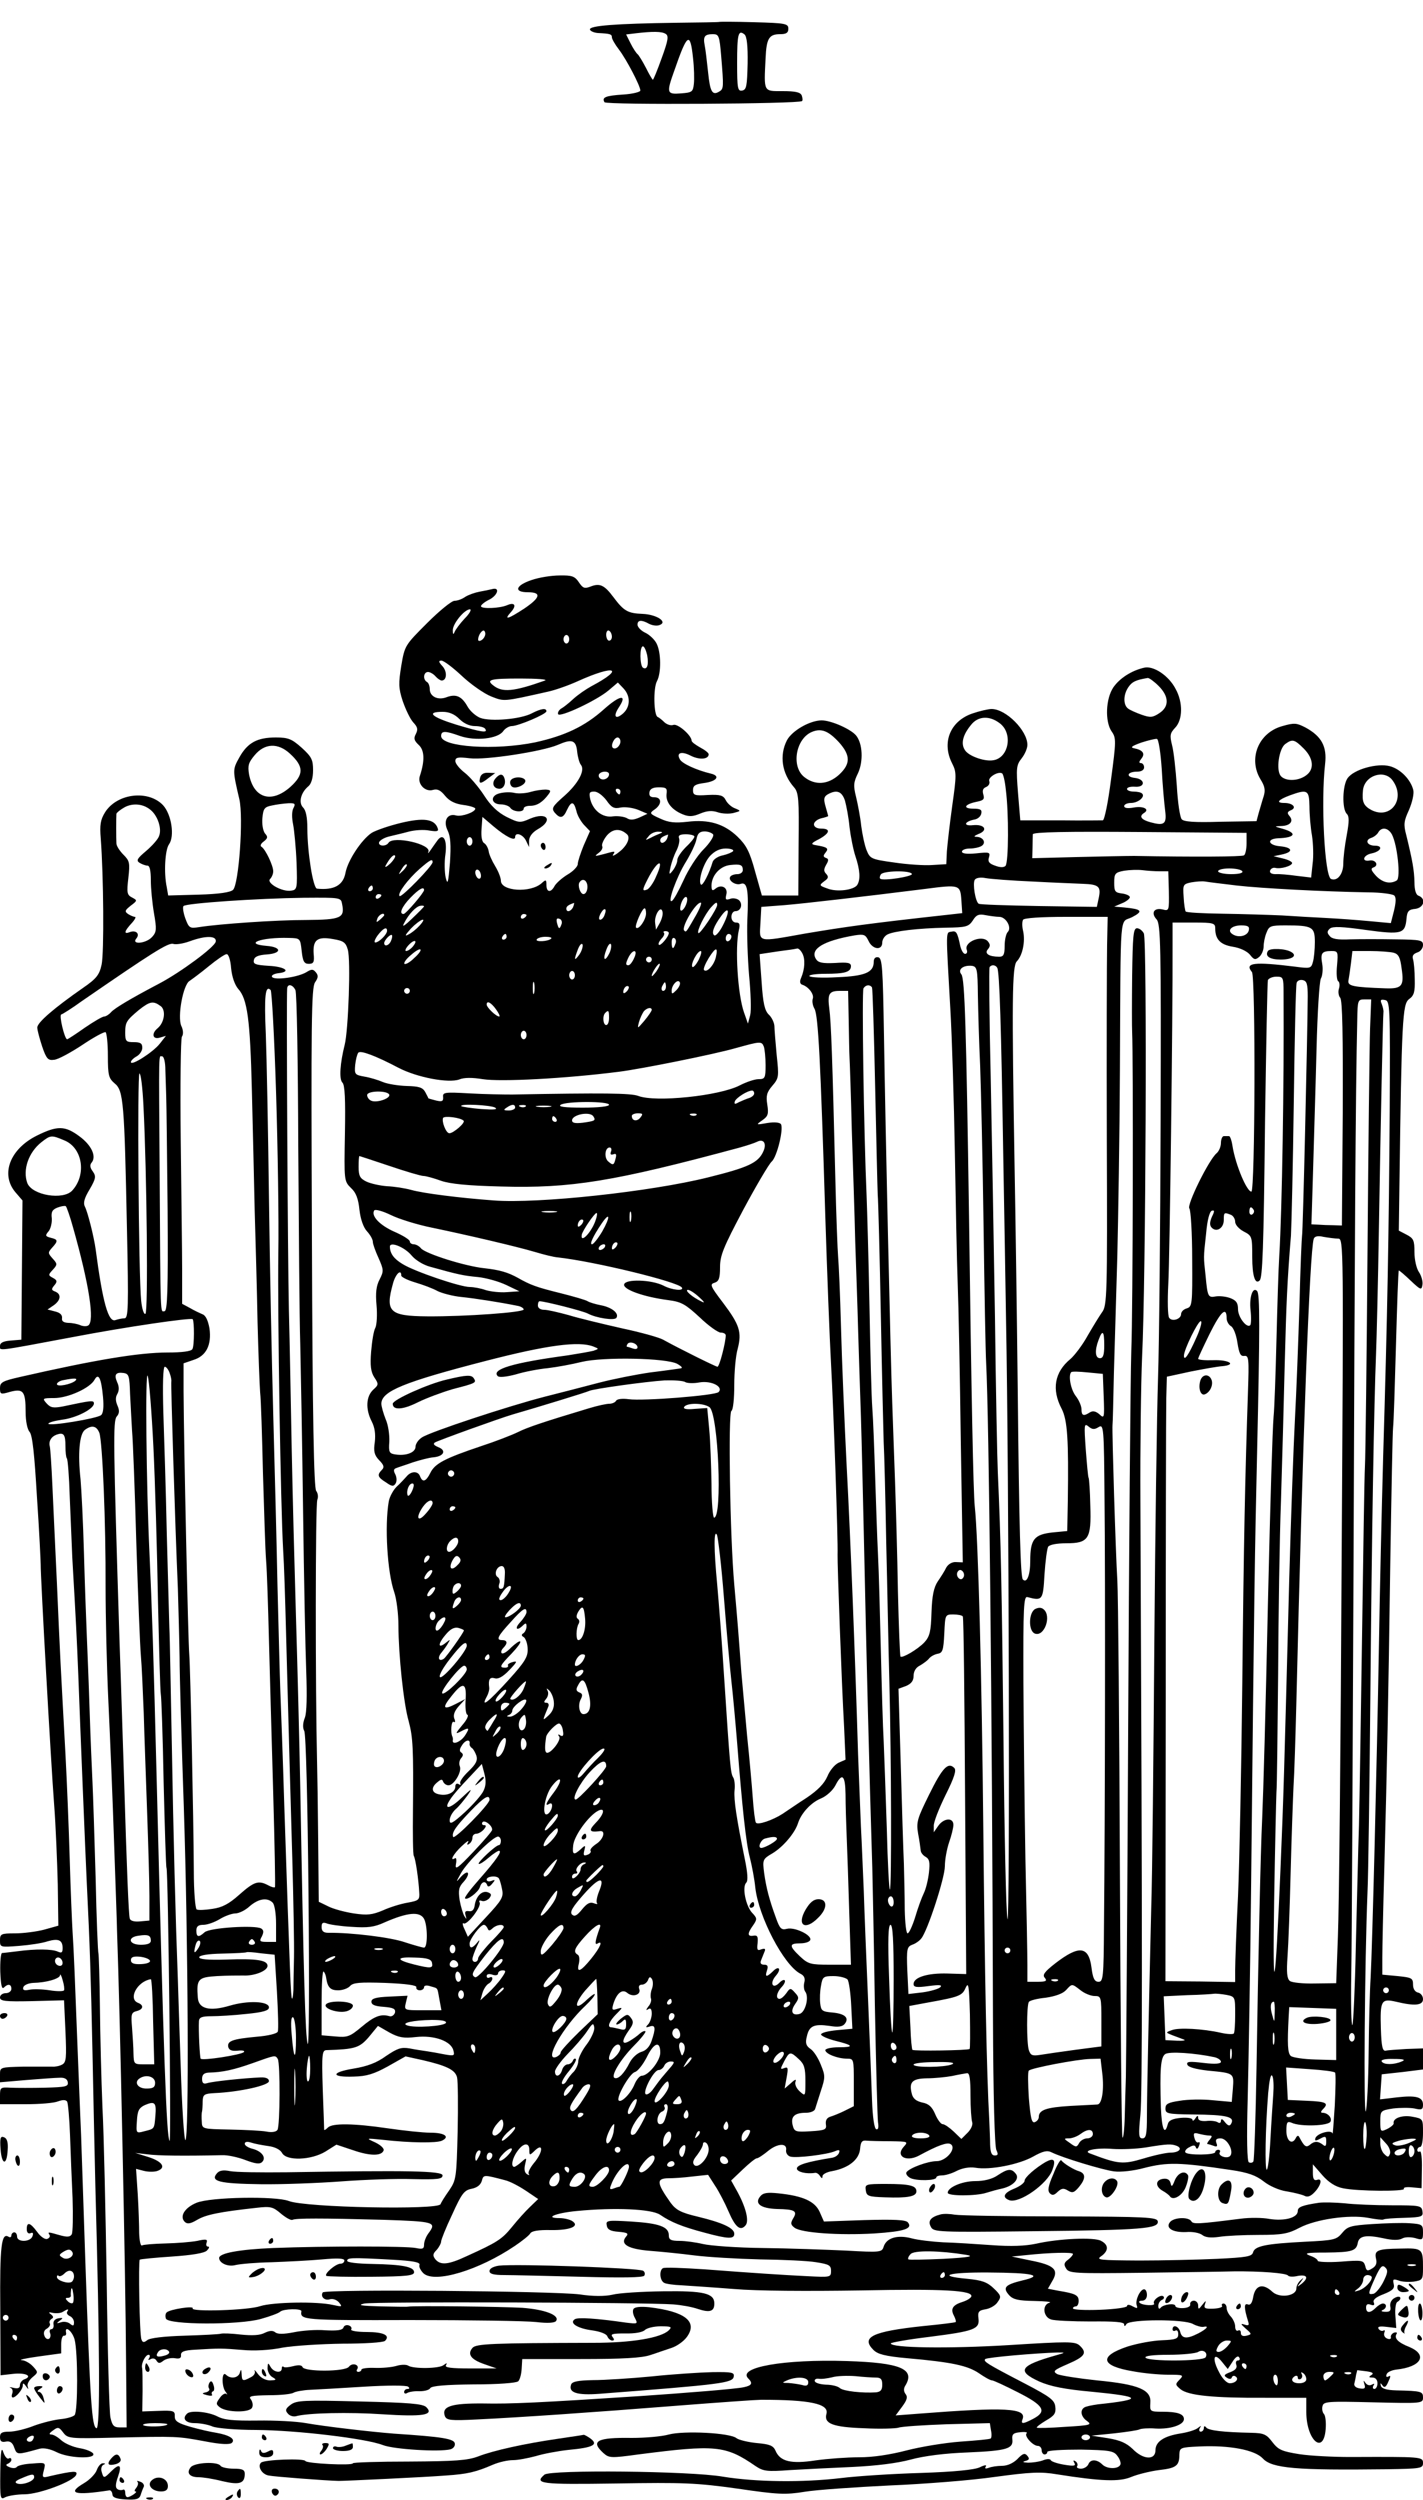
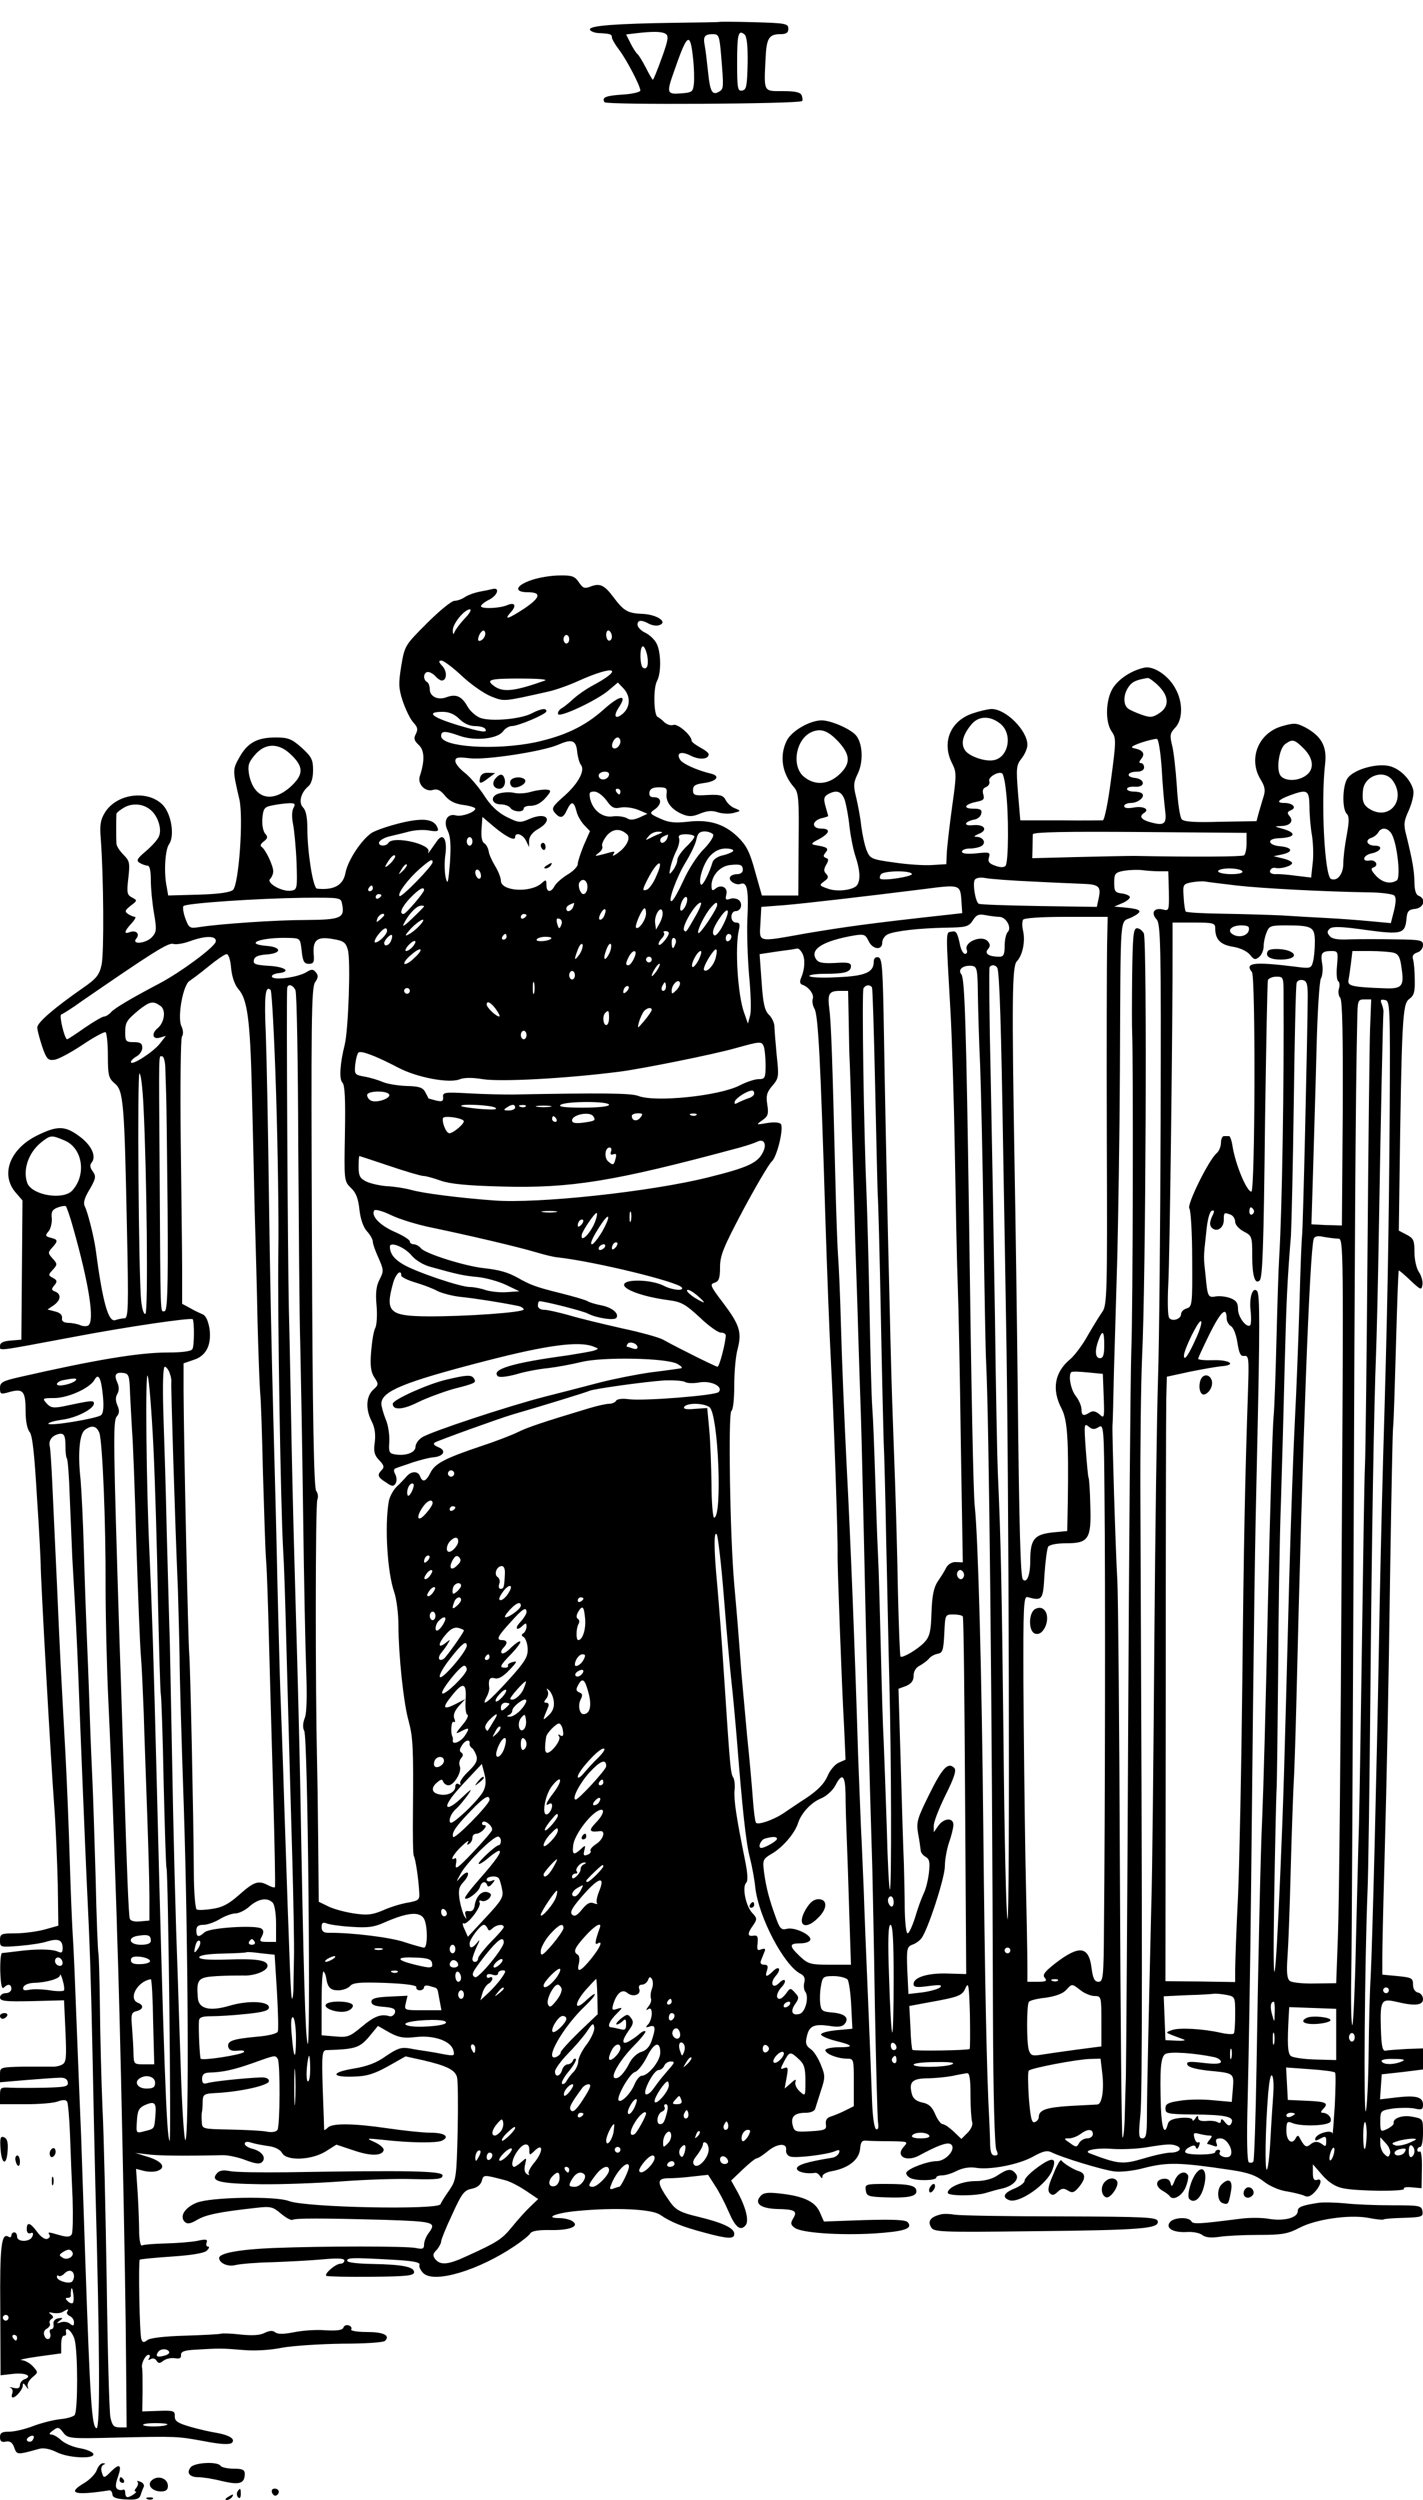
<svg xmlns="http://www.w3.org/2000/svg" version="1" width="666.667" height="1170.667" viewBox="0 0 500 878">
  <path d="M252.7 7.7c-.1.1-6.9.2-15.2.3-21 .3-30.7 1-30.2 2.4.2.6 1.5 1.1 2.8 1.2 4.3.2 4.9.4 4.9 1.5 0 .6 1.1 2.5 2.4 4.2 2.7 3.5 7.6 12.9 7.6 14.5 0 .5-2.7 1.2-6 1.4-6.3.4-7.6 1-6.6 2.7.7 1 68.4.6 69.4-.4.3-.2.2-1.1-.1-2-.5-1.1-2.2-1.5-6.7-1.5-6.8 0-6.6.5-6-11.5.3-7 1.2-8.5 5.1-8.5 2.2 0 2.9-.5 2.9-1.9 0-1.8-.9-2-12.1-2.3-6.6-.2-12.1-.2-12.2-.1zm-18.8 4.2c1.1.7.9 2.2-1.4 8.5-1.5 4.2-2.9 7.6-3.1 7.6-.2 0-1.3-1.9-2.5-4.3-1.2-2.3-2.5-4.4-2.9-4.7-.4-.3-1.5-1.9-2.4-3.7l-1.6-3.2 3.3-.4c6-.7 9.2-.7 10.6.2zm28.8 10.4c-.2 7.9-.4 9.2-1.9 9.5-1.6.3-1.8-.7-1.8-9.6 0-10.2.4-11.9 2.6-10.1.8.7 1.2 3.9 1.1 10.2zm-9.3-2.6c.9 10.8.9 11.5-.6 12.4-2.5 1.6-3.3.2-4-6.7-.4-3.8-.9-8.1-1.2-9.5-.6-3.1 0-3.9 2.9-3.9 2.1 0 2.3.6 2.9 7.7zm-9.9.6c.4 3.4.5 7.6.3 9.2-.3 2.8-.7 3-4.5 3.3-5 .4-5.2-.1-2.4-7.9 4.6-13.3 5.6-13.9 6.6-4.6zM186.8 203.7c-5.7 1.9-6.4 4.3-1.3 4.3 4.9 0 4.4 1.9-1.4 5.8-5.7 3.7-7.2 4.1-4.6 1.2 2.1-2.3 1.4-3.6-1.2-2.5-2.7 1.2-9.3 1.4-9.3.4 0-.5 1.4-1.6 3.1-2.4 2.9-1.6 3.6-4.4.8-3.6-.8.2-2.7.6-4.4.9-1.6.3-3.9 1.1-5 1.8-1.1.8-2.8 1.4-3.8 1.4s-5.3 3.5-9.6 7.8c-7.8 7.8-7.9 7.9-9.1 15-1 6.2-1 7.8.5 12.4 1 2.9 2.6 6.3 3.7 7.5 1.6 1.7 1.7 2.5.9 4.1-.8 1.5-.6 2.3 1 3.8 2.1 1.9 2.2 5.6.4 11-.9 2.8 2 5.7 4.7 4.8 1.5-.4 2.6.1 4.2 2.1 1.5 1.8 3.4 2.8 6.4 3.2 2.3.3 4.2.9 4.2 1.3 0 1.2-4.7 2.9-6.7 2.4-3.1-.9-4.7 1.9-3 5.3 1 2.1 1.2 5 .8 11.3-.6 7.1-.8 8-1.5 5.2-.4-1.8-.5-5.5-.1-8.1.7-5.3-.8-7.8-2.9-4.8-.6.8-1.7 2.4-2.4 3.4s-1 1.2-.7.5c1.3-2.7-12.4-5.8-14-3.2-.9 1.4-3.7 1.2-3.3-.2.3-.7 1.8-1.6 3.4-2 1.6-.4 4.7-1.1 6.9-1.7 2.2-.6 5.5-.8 7.4-.4 2.6.4 3.3.3 2.9-.8-1.1-3.3-5-3.8-12.9-1.9-4.2 1-8.8 2.6-10.3 3.5-3.6 2.4-8.4 9.7-9.2 14-.8 4.4-4 6.2-10 5.6-1.4-.1-3.4-12.8-3.4-21.1 0-3.9-.5-6.4-1.5-7.4-1.7-1.7-.8-5.3 1.9-7.5 1-.9 1.6-2.9 1.6-5.6 0-3.7-.5-4.7-4-7.9-3.5-3.1-4.7-3.6-9.1-3.6-6.5 0-9.9 1.8-12.8 7-2.4 4.3-2.4 4.4 0 14.7 1.5 6.6-.2 29.8-2.2 31.8-.9.9-5 1.5-12.1 1.7l-10.7.3-.5-2.9c-1.1-5.1-.6-13.2.8-15.1 2-2.8.9-10.4-2.1-13.7-5.2-5.5-16.2-4.2-20.4 2.5-1.6 2.6-1.9 4.4-1.5 9.2 1 13 1.2 40.2.3 44.3-.8 3.6-1.8 4.9-6.6 8.2-10.2 7.1-16.1 12.2-16 13.9 0 .9.8 3.8 1.7 6.6 1.5 4.4 2.1 5 4.2 4.7 1.4-.1 5.8-2.5 9.9-5.2 4-2.7 7.7-4.7 8.2-4.5.4.3.8 4 .8 8.3 0 6.9.3 7.9 2.4 9.7 3.1 2.5 3.4 6.8 4.3 50.7.6 28.3.5 31.8-.9 31.8-.8 0-2.2.3-3.1.6-2.5 1-4.5-6-7-24.9-.6-4.4-2.8-13.1-3.8-15-.6-1.2-.2-2.9 1.7-6 2.2-3.8 2.3-4.6 1.1-6.3-1-1.3-1.1-2.3-.4-3.1 1.8-2.2-.1-6.2-4.4-9.3-5-3.7-7.7-3.7-14.8-.2-9.5 4.7-12.9 13.6-7.6 19.9l2.5 2.9-.2 24.5-.2 24.4-3.7.3c-2.7.2-3.8.8-3.8 1.9 0 1.8-1.8 2 26-3.2 18.3-3.5 41-6.8 41.7-6.2.6.7.6 9.5-.1 10.5-.4.8-3.7 1.2-8.7 1.2-10.1 0-25.6 2.6-51.9 8.6-6.2 1.4-7 1.9-7 3.9 0 2.2.2 2.3 3.6 1.3 4.6-1.2 5.4-.2 5.4 7.1 0 3.2.6 6.1 1.4 7 1 1.1 1.7 7.8 2.6 23.1.8 11.8 1.3 22.4 1.3 23.5-.1 3.6 3.6 69.6 4.7 84 .6 7.7 1.1 20.5 1.3 28.4l.2 14.4-5 1.4c-2.7.7-7.4 1.3-10.2 1.3-5 0-5.3.2-5.3 2.5 0 2.4.1 2.4 6.7 1.9 3.8-.3 8.3-1 10-1.6 3.8-1.1 5.3-.5 5.3 2.4 0 1.6-.4 1.8-1.7 1.2-2-.9-7.6-1-14.3-.1-2.5.3-4.9.6-5.3.6-.4.1-.7 3-.6 6.6.2 4.6.5 6.3 1.3 5.5 1.4-1.4 2.6-1.2 2.6.5 0 .8-.9 1.5-2 1.5s-2 .7-2 1.5c0 1.3 1.8 1.5 11.2 1.3l11.3-.3.5 10.9c.4 9.4.3 10.9-1.2 11.7-.9.5-2.5.8-3.5.7h-10C0 726 0 726 0 728.6v2.7l9.3-.8c5-.4 10.3-.8 11.7-.8 1.6-.1 2.6.4 2.8 1.5.3 1.6-.6 1.8-8 2-4.6.1-10 .1-12.1 0C.2 733 0 733.1 0 736v3h8.9c4.9 0 10.1-.4 11.5-1 1.7-.6 2.7-.6 3.2.1.3.6.8 5.9 1 11.7.2 5.9.6 15.9.9 22.2.2 6.3.1 12.1-.3 12.7-.6 1-1.7 1-4.2.3-4.2-1.2-4.3-1.2-3.6-.1.3.5 0 1.1-.8 1.4-.7.3-2.3-.7-3.5-2.4-2.5-3.4-3.7-3.7-3.7-1 0 1.1.5 1.7 1.3 1.4.9-.4 1.1 0 .7 1.1-.8 2.1-5.4 2.1-5.4.1 0-.8-.4-1.5-1-1.5-.5 0-1 .5-1 1.1 0 .5-.4.8-.9.5-2.6-1.7-3.2 2.8-3 25.4l.1 23.2 4.4-.5c4.4-.5 7 .8 4 1.9-.9.3-1.6 1.3-1.6 2.1 0 1-.7 1.3-2.3.9-1.2-.3-1.7-.3-1 0s.9 1.2.6 2c-.3.8-.2 1.4.2 1.4 1.1 0 3.5-2.8 3.5-4.2 0-1 .3-.9 1.1.2.9 1.3 1 1.3.6 0-.2-.8.6-2.2 1.7-3.1 2-1.7 2.1-1.7.2-3.8-1.1-1.2-2.9-2.2-4-2.2-1.2-.1 1.5-.7 5.9-1.3l8-1.1v-3.2c0-1.7.4-3.1 1-3 .5.1.9-.4.7-1.1-.5-2.7 2.2-.5 3 2.4 1.2 4.4 1.2 25.4 0 26.6-.6.6-2.8 1.2-4.9 1.4-2.1.2-6.3 1.2-9.3 2.3-3 1.2-6.9 2.1-8.7 2.1-2.6 0-3.3.4-3.3 1.9s.6 1.9 2 1.6c1.5-.3 2.4.3 3 2.1 1 2.6.9 2.6 8.9.4 1.5-.4 3.8.1 6 1.2 4.1 2.1 13.5 2.5 12.9.6-.3-.7-2.4-1.6-4.8-2-2.4-.4-5.3-1.7-6.5-2.8-1.2-1.1-2.7-2-3.5-2-.9 0-.7-.5.6-1.4 1.7-1.3 2.1-1.3 3.6.7 1.6 2.1 2.2 2.2 18 1.8 22-.5 22.1-.5 31.8 1.3 5.7 1.1 8.8 1.2 9.5.5 1.3-1.3-.9-2.7-5.5-3.5-1.9-.3-6-1.2-9.1-2.1-4.5-1.3-5.5-2-5.5-3.7.1-1.9-.4-2.1-5.7-1.9l-5.7.2.1-7.2c0-4 0-7.7-.2-8.2-.3-1.5 1.2-4.5 2.3-4.5.5 0 .6.5.2 1.2-.5.7-.3.8.6.3.7-.4 1.6-.2 2 .6.7 1 1.1 1 2.4 0 .9-.7 2.7-1.1 4-.9 1.7.3 2.3 0 2.2-1.1-.1-1.2 1.1-1.7 5.2-1.9 8.2-.5 9.3-.5 16.4.1 4.1.4 9.6.1 14-.8 4-.7 13.6-1.3 21.2-1.4 7.6 0 14.3-.4 14.9-1 1.9-1.9-.5-3.1-6.4-3.1-3.3 0-5.8-.4-5.5-.9.3-.5 0-1.1-.8-1.4-.8-.3-1.7 0-1.9.7-.4 1-2.2 1.2-6.4 1-3.2-.3-8.2.1-11.1.7-3.6.7-5.7.7-6.5 0-.9-.7-2-.6-3.7.2-1.7.9-4.4 1-8.4.6-3.3-.4-6.4-.5-7-.3-.6.2-6.4.5-12.8.7-7.1.2-12.3.8-13.1 1.6-1.2.9-1.6.8-2-.3-.7-1.6-1.1-27.5-.6-28 .2-.2 5.3-.7 11.3-1.1 7.2-.5 11.4-1.2 12.3-2.1.8-.8 1-1.4.4-1.4s-.8-.6-.5-1.4c.4-1.2-.2-1.3-3.3-.6-2.1.4-7.1.8-11.2.9-4 .1-7.7.4-8.2.7-.5.3-.9-1.6-1-4.3 0-2.6-.2-8.8-.5-13.7l-.6-8.9 2.7.7c1.5.4 3.5.4 4.6.1 3.4-1.1 2.1-3.3-2.8-4.9l-4.8-1.5 4.3.5c3.6.5 12.9.6 26.2.3 1.9-.1 5.6.7 8.2 1.7 3.7 1.4 5.1 1.5 5.9.7 1.6-1.6-.2-3.9-3.6-4.7-1.4-.4-2.5-1.1-2.5-1.7 0-.7.8-.9 2.3-.4 1.2.4 3.9.9 6 1.2 2.3.3 4.1 1.2 4.8 2.4 1.5 2.9 10.2 2.6 15.3-.5l3.8-2.4 5.7 1.9c6 2.1 10.2 2.2 10.9.1.2-.7-1.1-1.9-3-2.8-3.3-1.5-3.3-1.5 2.7-.9 9.7 1.1 18.9 1.2 20.8.3 2.9-1.4.9-2.8-4.1-2.8-2.6 0-9.2-.7-14.7-1.5-12.3-1.8-19.7-1.9-21.3-.3-.7.7-1.2 1-1.3.8 0-.3-.2-6.7-.5-14.3-.4-12.5-.2-13.7 1.4-13.7 10-.3 11.5-.8 14.8-4.6l3.2-3.9 4 2.3c3.3 1.8 5 2.1 9.4 1.6 6.3-.7 12.3 1.4 13.1 4.7.5 1.9.3 2-3.1 1.4-2-.4-4.8-.9-6.2-1.1-1.4-.2-4.1-.6-6.1-1-3-.5-4.3 0-8.3 2.7-3.3 2.4-6.6 3.6-11.4 4.4-8 1.3-8 3.1.1 2.8 4.5-.1 7.1-.9 12-3.6l6.2-3.5 5.9 1.3c8.7 2 11.6 3.5 12.2 6.1.3 1.2.4 9.8.2 19.1-.4 16.2-.5 16.9-3 20.6-1.5 2.1-2.8 4.2-3 4.8-.7 2.1-47.4 1.2-53.3-1.1-4.6-1.8-27.5-1.4-32.4.6-4.2 1.7-6.1 4.8-4.2 6.7.9.9 2 .7 4.4-.7 3-1.8 7.9-2.8 20.7-4.2 5.1-.6 5.9-.4 8.8 2.1 1.7 1.4 3.5 2.4 4 2.1 1.1-.6 10.1-.6 32 0 18 .6 18.7.8 15.7 4.8-.8 1.1-1.5 2.8-1.5 3.9 0 1.5-.5 1.7-2.9 1.2-3.3-.7-31.9-.7-50.1 0-11.9.5-19 1.8-19 3.5 0 1.8 3.1 3.2 5.7 2.5 1.6-.4 7.3-.9 12.7-1 5.5-.2 13.5-.6 17.8-1 5.4-.5 7.8-.4 7.8.4 0 .6-.6 1.1-1.3 1.1-1.8 0-6 3.7-5 4.3.4.2 7.6.4 15.8.3 12.4-.1 15-.4 15-1.6 0-1.9-4.1-2.7-14.7-2.9-5.2-.1-8.8-.5-8.8-1.1 0-1.1 1.2-1.2 15.7-.4 7.4.4 10 .9 9.7 1.8-.3.7.4 2 1.4 3 4 3.6 19.5-1.1 32.2-9.7 2.5-1.7 4.9-3.6 5.3-4.3.5-.9 2.9-1.3 7.3-1.2 6.8.1 10.3-1.4 7.4-3.2-.8-.5-2.8-1-4.3-1-5.7 0-1.5-1.8 6-2.5 13.4-1.3 26.2-.7 29.2 1.3 3.8 2.6 7.7 4.2 15.6 6.3 8.5 2.3 10.5 2.3 10.5.4 0-2-4.1-3.9-12.8-6-5.9-1.4-7.6-2.3-9.5-4.8-5.1-7.2-5.2-8.7-.6-8.7 1.3 0 4.9-.2 8.1-.6l5.6-.6 2.5 3.9c1.4 2.1 3.5 6.2 4.7 9 2.4 5.6 4.2 7 6 4.8 1.3-1.6 0-6.6-3.2-12.3l-1.9-3.4 4.1-3.9c2.2-2.1 4.4-3.9 4.9-3.9s2.3-1.2 4-2.6c3.3-2.7 6.8-2.9 6.3-.2-.1.9.5 1.9 1.5 2.2 2.1.6 12.9-.7 15.7-1.9 1.4-.6 1.8-.5 1.4.6-.3.8-1.3 1.5-2.4 1.7-8.7 1.4-12.4 2.5-12.4 3.8 0 1.2 3.4 2 6.4 1.5.5-.1 1.3.4 1.7 1.1.6.9.9 1 .9.1 0-.7 1.5-1.5 3.4-1.8 5.8-1.1 9.4-4 9.8-7.7.2-2.6.7-3.2 2.3-3 1.1.1 4.9.2 8.4.2 6.2.1 6.3.1 4.6 2-2.9 3.2.8 5.4 5.3 3.1 6.8-3.7 10-4.8 11.2-4.1 2.3 1.4-1.5 6-4.9 6-3.1 0-9.6 2.4-10.6 3.9-.3.6.3 1.4 1.3 2 2.1 1.1 9.2 1 9.2-.2 0-.4.9-.7 2-.7 1.2 0 3.5-.7 5.2-1.6 2-1 4.4-1.4 6.5-1.1 5.1.9 15.3-1.1 20.3-3.9 3.4-1.9 4.9-2.3 6.5-1.5 3.8 1.9 18 6.2 22 6.7 2.3.3 6.8-.2 10.5-1.2 8.2-2.1 12.5-2 30.5.7 6.1.9 8.8 1.9 11.5 4 2 1.6 5.4 3.1 8 3.5 2.5.4 5.3 1.1 6.2 1.5 1.2.7 2.3.3 3.8-1.3 2.3-2.5 2.7-5 .7-4.2-1 .3-1.4-.4-1.4-2.5v-3l3.4 3.9c2.2 2.5 4.6 4 7.1 4.5 5.1 1.1 22.1 1.2 21.5.2-.3-.5 1-.7 2.8-.5l3.4.3.1-6.7c.1-3.7-.2-6.5-.7-6.2-.5.3-.9 0-.9-.5 0-.6.5-1.1 1-1.1.6 0 1-2.2 1-5 0-4.9 0-4.9-3.7-5.6-3.5-.7-7 .5-6.6 2.3.1.4-.9 1.3-2.3 2-2.3 1.1-2.4 1-2.4-2.7s.1-3.8 4.5-4.5c2.6-.3 5.9-.3 7.5 0 2.5.6 3 .4 3-1.3 0-2.7-2.3-3.4-9.2-2.6l-5.9.7.3-4.4.3-4.4 7.3-.8 7.2-.9v-7.4l-5.8.2c-3.2.2-6.5.4-7.3.6-1.1.2-1.5-1.3-1.7-7.7-.3-9.9.1-10.7 5.3-9.5 6.6 1.6 9.5 1.3 9.5-.9 0-1.1-.8-2.1-1.7-2.3-1.1-.2-1.8-1.3-1.8-2.8 0-2.3-.5-2.5-5.4-3l-5.4-.5v-6c0-3.3.3-17.3.7-31 1-38 1.4-57.8 2.1-107.3.4-24.9.8-46.5 1-48 .2-1.5.6-14.4 1-28.7.4-14.3.8-26.1 1-26.3.1-.1 1.9 1.4 4.1 3.5 3.6 3.4 3.9 3.5 4.2 1.5.2-1.2-.4-3.2-1.2-4.4-.9-1.3-1.6-4.3-1.6-7 0-4.2-.3-4.9-2.8-6.2l-2.7-1.4.2-14.9c.8-59.3 1.1-64.7 3.4-66.4 1.8-1.3 2.1-2.6 2-6.9 0-2.9-.3-6.1-.6-7.1-.4-1.2.1-1.9 1.5-2.4 1.1-.3 2-1.5 2-2.6 0-1.7-.8-1.9-9.7-2-5.4-.1-12.5-.1-15.9 0-4.3.2-6.4-.1-7.2-1.2-1-1.1-.9-1.7.1-2.6 1-.8 4.2-.7 12.6.5 12.6 1.7 13.8 1.4 14.3-3.9.2-2.7.8-3.3 3.1-3.5 3-.4 3.9-3.5 1.2-4.6-1-.3-1.5-2-1.5-4.8-.1-4.2-.7-7.6-2.9-16.6-1-3.7-.8-4.9 1-8.8 1.1-2.6 1.8-5.6 1.5-6.9-.9-3.7-4.5-7.4-8.2-8.4-4.5-1.2-12.7 1.1-14.9 4.2-1.8 2.5-2 10.8-.3 12.5.9.9.9 2.6 0 7.5-.7 3.6-1.2 8-1.2 9.9 0 3.8-2.1 6.4-4.3 5.5-2.3-.9-3.6-27.3-2.1-40.4.7-6.1-1.2-9.7-6.9-12.8-3.1-1.6-3.9-1.7-8.1-.5-8.4 2.3-12.1 11.4-7.7 18.7 1.5 2.4 1.8 3.8 1.1 6-.5 1.5-1.2 4.1-1.7 5.7l-.8 3-12.7.2c-9.1.3-12.9 0-13.6-.9-.6-.7-1.4-6-1.7-11.7-.4-5.8-1.1-12.2-1.7-14.4-.8-3.3-.7-4.1 1.1-6 2.7-2.8 2.8-8.9.2-13.6-2.4-4.7-7.8-8.3-11.1-7.5-4.4 1-8.6 3.7-10.8 6.9-2.7 4-3 12-.6 15.5 1.6 2.2 1.6 3.4-.2 16.7-1 7.9-2.3 14.4-2.9 14.5-.5 0-7.3.1-15 0h-14l-.8-9.6c-.7-8.8-.6-9.8 1.3-12.2 1.1-1.4 2-3.5 2-4.7 0-5-7.5-12.6-12.6-12.6-1.1 0-4.2.7-6.8 1.6-7.8 2.7-10.8 10.3-7 17.6 1.5 3 1.5 4.1 0 14.7-.9 6.4-1.7 13.6-1.9 16.1l-.2 4.5-5 .3c-2.7.2-8.8-.2-13.4-.9-7.9-1.1-8.4-1.3-9.6-4.3-.7-1.7-1.5-5.6-1.9-8.6-.3-3-1.2-7.6-1.8-10.1-1-4-.9-5.2.7-8.4 1.9-4.2 1.6-10.4-.7-13.2-1.8-2.2-8.7-5.3-12.1-5.3-4.1 0-10.4 3.6-12.2 7-2.7 5.3-1.8 11.6 2.5 16.5 1.6 1.8 1.8 4.1 1.6 20l-.1 18h-12.8l-2.4-8.5c-1.9-7-3.1-9.2-6.2-12.2-4.7-4.5-10.1-6.1-17.5-5.2-4.4.5-6.6.3-9.6-1.1-3.8-1.7-3.9-1.9-2-3.2 2.6-1.8 2.6-4.3-.1-4.3-1.4 0-1.9-.5-1.7-1.8.2-1.2 1.3-1.7 3.3-1.7 2.6 0 3 .3 2.7 2.4-.3 2.8 1.8 5.5 5.7 7.1 2.2.9 3.6.8 6.2-.3 2.4-1 4.2-1.1 6.2-.4 1.5.5 4 .6 5.5.2 2.6-.7 2.6-.7.5-1.6-1.2-.4-2.7-1.7-3.3-2.9-.9-1.7-1.9-2-6.3-1.8-4.6.3-5.2.1-5.2-1.7 0-1.6.8-2.1 3.9-2.5 4.5-.6 5.8-2.5 2.4-3.3-5-1.2-10.1-3.5-10.9-5-1.4-2.4.6-3 4-1.2 2.9 1.4 6.1 1.2 6.1-.6 0-.5-1.3-1.5-3-2.4-1.6-.9-3-1.9-3-2.4 0-1.8-4.9-6.1-6.4-5.5-.9.3-2.2-.1-3.1-.9-.8-.8-1.9-1.7-2.4-1.9-1.4-.5-1.6-10-.3-12.5 1.6-2.9 1.5-10.2-.1-13.3-.7-1.4-2.5-3.1-4-3.8-1.5-.7-2.7-2-2.7-2.8 0-1.7 1.4-1.8 4.1-.3 1.2.6 2.8.8 3.7.4 2.9-1.1-1.1-3.7-6-3.9-5.2-.2-6.6-1-10.2-5.8-3.2-4.3-4.8-5.1-8.1-3.8-2.1.8-2.7.6-4.1-1.5-1.4-2.1-2.4-2.5-6.8-2.4-2.8 0-7.2.7-9.8 1.6zm-23.5 13.5c-1.7 1.8-3.3 4-3.6 4.8-.4 1-.6.8-.6-.6-.1-2.3 4.1-7.4 6-7.4.7 0-.1 1.5-1.8 3.2zm7 6.3c-.5 1.3-2.3 2.2-2.3 1.1 0-1.5 1.4-3.5 2.1-3.1.4.3.6 1.2.2 2zm44.7.1c0 .8-.4 1.4-1 1.4-.5 0-1-.9-1-2.1 0-1.1.5-1.7 1-1.4.6.3 1 1.3 1 2.1zm-15 .9c0 .8-.4 1.5-1 1.5-.5 0-1-.7-1-1.5s.5-1.5 1-1.5c.6 0 1 .7 1 1.5zm27.4 5.6c.6 3.4 0 5.3-1.5 4.4-1.1-.8-1.2-7.5 0-7.5.5 0 1.1 1.4 1.5 3.1zm-65.1 7.3c3.2 3 7.8 6.2 10.3 7.2 4.7 1.8 3.9 1.9 20-1.7 2.3-.5 7-2.1 10.5-3.7 13.1-5.9 16.6-4.5 4.7 1.8-2 1.1-4.9 3.1-6.5 4.6-1.5 1.4-3.4 2.9-4.2 3.3-.7.5-1.2 1.3-1 1.9.5 1.3 13.4-4.7 17.7-8.3l3.3-2.8 2 2.1c2.5 2.7 2.4 6.4-.1 8.7-2.7 2.4-3.7 1.2-1.6-2 3.2-4.8.5-4.5-5.2.6-6.7 6-13.7 9.3-24.1 11.6-14 2.9-33.1 1.7-33.1-2.2 0-1.9 1.4-1.9 6.7 0 5.3 1.8 13.2 1 15.1-1.7.7-1 2.1-1.8 3-1.8 2.3 0 12.2-4.2 12.2-5.2 0-1.2-1.8-1-5.1.7-3.9 2.1-14.6 3-18.2 1.6-1.5-.6-3.6-2.4-4.5-4.1-2-3.5-4-4.4-7.4-3.1-3 1.1-5.8-.3-5.8-2.9 0-1-.4-2.2-1-2.5-1.5-.9-1.2-3.5.4-3.5.7 0 1.9.7 2.6 1.5.7.8 1.7 1.5 2.2 1.5 1.8 0 2-3.1.3-5-1.4-1.5-1.5-2-.4-2 .8 0 4 2.4 7.2 5.4zm29.2 1.6c-11 3.9-15 4.3-18.2 1.7-2.6-2-1-2.4 9.5-2.4 5.9 0 9.8.3 8.7.7zm215.6 1.9c3.7 3.7 3.8 7.3.2 9.6-2.3 1.5-3.1 1.6-6.2.5-2-.7-4.2-1.7-4.8-2.2-1.7-1.4-1.6-4.9.2-7.5 1.3-1.9 2.6-2.5 6.8-3.2.5 0 2.2 1.2 3.8 2.8zm-245.7 11.6c1.6 1.6 3.6 2.5 5.5 2.5 1.6 0 3.3.4 3.6 1 1 1.5-1.2 1.2-10.2-1.5-8.7-2.7-10.7-4.5-4.8-4.5 2.3 0 4.2.8 5.9 2.5zm190 1.6c4.6 3.6 3 12.1-2.4 12.9-2.8.5-7.9-1.2-9.6-3.1-1.9-2.2-1.4-5.4 1.7-9.2 2.5-3.3 6.6-3.5 10.3-.6zm-56.6 6.6c4.1 4.6 4.1 7.6 0 11.4-3.9 3.5-8.4 3.8-12.2.8-4.7-3.7-3-13.6 2.8-15.9 3.2-1.3 5.7-.3 9.4 3.7zm-76.8-.3c0 1.6-1.8 3.1-2.7 2.2-.8-.8.5-3.6 1.7-3.6.5 0 1 .6 1 1.4zm190.2 9.7c.3 5.7.9 12.3 1.2 14.6.6 4.7-.3 5.4-5.1 4.1-3.3-.9-4.2-2.1-2.3-3.3 2.1-1.3-.3-2.5-3.6-1.9-2.2.4-3.4.2-3.4-.5 0-.6 1.1-1.1 2.4-1.1 2.5 0 5.1-2.2 3.9-3.3-.3-.4-1.7-.7-3-.7-1.2 0-2.3-.4-2.3-.9 0-.6 1.2-.9 2.8-.8 3.7.3 3.7-2.7-.1-3.1-3.3-.4-2.6-2.2.9-2.2 1.5 0 2.4-.6 2.4-1.5 0-.8-.5-1.5-1.1-1.5-.8 0-.7-.5.1-1.5 1.5-1.8.6-3.1-2.5-3.7-1.5-.3-.8-.8 2.5-2 2.5-.8 5-1.4 5.5-1.3.6.1 1.3 4.8 1.7 10.6zM202.8 264c.2 1.9.8 4 1.3 4.6 1.6 1.9-.9 6.6-5.9 11-4.1 3.6-4.5 4.3-3.3 5.8 1.9 2.2 3 2 4.3-.9 1.5-3.2 2.4-3.2 3.3.2.3 1.6 1.6 3.8 2.7 5l2.1 2.2-2.2 5c-1.1 2.7-2.1 5.7-2.1 6.6 0 .8-1.6 2.5-3.5 3.6-2 1.2-4 3-4.6 4-1.3 2.5-2.9 2.4-2.9-.3 0-1.9-.2-2-1.7-.6-4 3.5-14.3 2.8-14.3-.9 0-1-.9-3.3-2-5.1-1.1-1.8-2.2-4.2-2.3-5.3-.2-1.1-.9-2.4-1.6-2.8-.8-.5-1.1-2.4-.9-5l.3-4.2 4 3.4c4.3 3.6 7.5 5.2 7.5 3.7 0-1.9 2.7-1 3.8 1.2l1.1 2.3v-2.3c.1-1.5 1.2-2.9 3.1-4 5.5-3.1 3.3-6.2-2.7-3.7-3.6 1.6-4 1.5-8.3-.6-3.1-1.6-5.6-3.9-8-7.7-1.9-2.9-5-6.5-6.7-7.8-1.8-1.4-3.3-3.2-3.3-4.1 0-1.3.8-1.5 5-1 5.7.7 25.6-2.4 31-4.7 5-2.2 6.4-1.7 6.8 2.4zm255.3-1.1c3.5 3.5 3.8 7.4.7 9.5-2.8 2-7.2 2-8.8.1-1.7-2.1-.6-9.6 1.6-11.2 2.5-1.8 3.2-1.7 6.5 1.6zm-356.2 1.8c4.9 4.5 4.9 7.3.2 11.6-6.7 6-13 4.1-14.6-4.4-.5-3-.2-4.1 2-6.7 3.5-4.2 8.2-4.4 12.4-.5zm112.1 7.2c0 1.4-1.8 2.3-3 1.6-.6-.4-.8-1.1-.5-1.6.8-1.2 3.5-1.2 3.5 0zm139.4 5.3c1.1 8.4 1 25.8-.1 26.9-.6.6-1.9.6-3.7-.1-2.1-.7-2.6-1.5-2.1-2.9.5-1.8.2-1.9-4.5-1.4-3.2.3-5 .1-5-.6 0-.6 1.2-1.1 2.8-1.1 1.5 0 3.3-.4 4.1-.9 1.7-1.1.6-3.1-1.7-3.2-1.2 0-1-.3.6-1 3.5-1.3 2.2-3.5-1.9-3.1-3.6.4-3.1-1.3.6-2 1.1-.2 2.1-1.1 2.3-2.1.3-1.3-.3-1.7-2.8-1.7-3.8 0-3.2-1.5 1.1-2.4 2.5-.5 2.9-.9 2.4-2.6-.4-1.4-.1-2.2 1-2.6.9-.4 1.4-1.3 1.1-2.1-.5-1.3 3.1-3.5 4.5-2.7.4.2 1 2.7 1.3 5.6zm136-3c4.6 6.5-.8 13.7-7.5 10.3-2.8-1.5-3.4-2.9-3-6.9.5-5.3 7.6-7.6 10.5-3.4zM218 278c0 .5-.2 1-.4 1-.3 0-.8-.5-1.1-1-.3-.6-.1-1 .4-1 .6 0 1.1.4 1.1 1zm-4.9 3.1c1.8 2.6 2.7 3 5 2.5 1.6-.3 4.3.1 6.1.8l3.3 1.4-2.8 1.3c-2.1.9-3.3 1-4.5.2-1-.5-3.1-.8-4.8-.6-3.6.6-7-2-8-6-.5-2.3-.3-2.7 1.4-2.7 1.2 0 3 1.4 4.3 3.1zm83.8.1c.5 1.8 1.3 6 1.6 9.3.4 3.3 1.3 7.9 2.1 10.3 1.6 4.8 1.8 8.1.6 10-1.2 1.8-7.2 2.6-10.6 1.2-2.8-1-2.8-1.1-1-2.5 1.5-1 1.6-1.6.7-2.6-.9-.9-.9-1.6 0-3.2.9-1.5.9-2.1-.1-2.4-1-.4-1-.8-.1-1.9 1.2-1.5.6-1.9-3.6-2.6-1.7-.3-1.5-.7 1.3-2.1 3.8-2.1 4.2-3.7.7-3.7-1.5 0-2.5-.6-2.5-1.5 0-.8 1.1-1.7 2.5-2.1 1.4-.3 2.5-.7 2.5-.8 0 0-.4-1.6-.9-3.3-.8-2.7-.6-3.5.7-4.3 3.2-1.8 5-1.1 6.1 2.2zm163.2 2c0 2.9.4 7.5.9 10.3.4 2.7.6 7.2.2 9.9l-.5 4.8-5.1-.6c-2.8-.4-6.1-.7-7.4-.6-1.5 0-2.2-.5-1.9-1.3.2-.6 1-1.1 1.8-.9 1.9.5 5.9-.7 5.9-1.7 0-.5-1.5-1.2-3.2-1.6l-3.3-.8 2.9-.6c4.2-.9 3.8-2.5-.7-2.9-4.2-.4-4.7-2.6-.6-2.8 6-.2 6.8-1.8 1.7-3.3-3.2-.9-3.2-.9-.6-1 3.2-.1 4.4-1.7 2.9-3.5-.9-1-.8-1.5.4-2 2.3-.9.8-2.6-2.2-2.6-3.1 0-2.3-1.1 2-2.7 6.1-2.2 6.7-1.9 6.8 3.9zm-406.9 1.5c2.3 2.1 3.7 6.4 2.7 8.9-.4 1.2-2.5 3.5-4.6 5.3-3.1 2.6-3.5 3.3-2.3 4.1.8.5 2.1 1 2.8 1 .8 0 1.2 1.7 1.2 5.2 0 2.8.5 8 1.1 11.5 1 5.7.9 6.6-.6 8.3-2.1 2.4-7.5 2.9-5.6.6 1.4-1.7-.2-3.1-2.4-2.2-2.1.8-1.8-.4.7-3.1 1.2-1.3 1.7-2.3 1.2-2.3s-1.6-.5-2.4-1c-1.3-.9-1.1-1.3.9-2.9 2.4-1.8 2.4-1.9.5-2.9-1.8-.9-1.9-1.7-1.3-6.9.6-5.3.4-6-1.7-8.1-1.3-1.3-2.5-3.1-2.5-4-.1-1.7-.1-9.1 0-10.4.1-.4 1.3-1.4 2.9-2.3 3-1.6 6.8-1.2 9.4 1.2zm49.9-.9c-.6 1.1-.6 3.4-.1 5.8.4 2.1 1 8.2 1.2 13.4.3 9.1.2 9.5-1.9 9.8-3.2.5-8.8-2.7-7.4-4.1.6-.6 1.1-1.8 1.1-2.7 0-2-2.7-7.7-4.1-8.6-.6-.3-.3-1.1.8-1.9 1.4-1.1 1.5-1.6.4-2.8-.7-.9-1.1-3.3-.9-5.4.3-3.3.7-3.9 3.3-4.4 1.7-.4 4.3-.7 5.8-.8 2.4-.1 2.6.2 1.8 1.7zm117.2 9.2c1.4 1.2-.1 4.3-3 6.4-1.4 1.1-2.3 1.4-1.9.8.9-1.4.9-1.4-3.4-.2-3.1.8-3.3.8-1.6-.5 1-.7 1.5-1.8 1.2-2.3-.3-.5.4-2.2 1.5-3.6 2.1-2.6 4.8-2.8 7.2-.6zm268.8.1c1.9 3.7 3.1 15.1 1.7 16.1-2.3 1.4-5 .8-7.3-1.6-1.8-2-2-2.6-.8-3 1.8-.7.7-2.7-1.4-2.4-3 .6-2.4-1.9.7-2.5 3.3-.7 4.1-2.7 1.1-2.7-2.7 0-3.6-1.9-1.4-2.7 1-.3 2.2-1.2 2.6-2 1.2-2 3.5-1.6 4.8.8zm-257.1-.4c-.8.3-2.4 1-3.5 1.6-1.8.9-1.9.9-.6-.6.7-1 2.3-1.7 3.5-1.6 1.4 0 1.6.2.6.6zm18.6.4c.3.6-1.2 3-3.4 5.2-2.3 2.3-5.4 7.2-7 10.8-1.7 3.7-3.5 7-4.1 7.3-1.8 1.1 1.6-8.4 4.9-13.7 1.7-2.8 3.4-6.3 3.7-7.9.4-2.1 1.1-2.8 2.9-2.8 1.2 0 2.6.5 3 1.1zm187.4 3.1c0 2-.4 3.9-.9 4.2-.7.5-17.6.6-38.6.2-2.7 0-11.9.2-20.4.4l-15.4.4.1-3.7c0-2 .1-4.2.1-4.7.1-.8 12-1 37.6-.8l37.5.3v3.7zm-203.6-1.7c-.7 1.6-2.4 2.1-2.4.6 0-.8.7-1.3 2.7-2 .1-.1 0 .6-.3 1.4zm9.6-.7c0 .5-1.3 2.1-3 3.7-1.6 1.6-3 3.6-3 4.5 0 .9-.7 2.5-1.5 3.6-1.4 1.8-1.5 1.7-.9-1.1.4-1.7 1.3-4.3 2.1-5.8.8-1.6 1.2-3.5.9-4.3-.4-1 .3-1.4 2.4-1.4 1.7 0 3 .4 3 .8zm-78 1.7c0 .8-.4 1.5-1 1.5-.5 0-1-.7-1-1.5s.5-1.5 1-1.5c.6 0 1 .7 1 1.5zm91.6 3.4c-.3.4-1.9 1.1-3.6 1.5-1.7.3-3.3 1.4-3.6 2.3-1.2 4.1-3.5 8.5-4.1 8-1.1-1.2.8-7.5 3.2-10.1 1.6-1.7 3.4-2.6 5.5-2.6 1.7 0 2.9.4 2.6.9zm-120.5 4.4c-1.3 1.2-2 1.5-1.6.7 1.4-2.6 2.8-4.1 3.3-3.5.3.3-.5 1.6-1.7 2.8zm14.9-.5c0 1.3-11 12.6-11.6 11.9-.9-.8 2.9-5.9 7.1-9.6 3.7-3.2 4.5-3.6 4.5-2.3zm-10.4 3c-1.7 1.6-1.8 1.6-.5-.5.7-1.2 1.5-2 1.8-1.7.3.2-.3 1.2-1.3 2.2zm88.9 2.1c-.9 2.2-2.4 4.2-3.1 4.5-1.8.7-1.8.2.2-3.7 3.5-6.8 6-7.5 2.9-.8zm30.5-2.3c0 .8-.9 1.4-1.9 1.4-1.1 0-2.2.4-2.5.9-.9 1.3 1.9 3.2 3.7 2.5 2.3-.8 2.8 2.4 2.3 12.6-.2 4.7.1 13.5.6 19.5.6 6.1.8 12.4.4 14l-.8 3-1.4-4c-2.2-6.3-3.2-22.7-1.8-28.8.5-2.1.3-2.7-1-2.7-.9 0-1.6-.8-1.6-2 0-1.1.6-2 1.4-2 2 0 2.7-2.6 1.2-3.9-.8-.6-2.2-.8-3.1-.4-1.5.5-1.7.2-1.3-1.5.7-2.5-1.8-3.8-3.8-2.1-1.1.9-1.4.7-1.4-1.2.1-3.5 3-6.7 6.5-7.1 3.7-.4 4.5-.1 4.5 1.8zm-92 2c0 .8-.4 1.2-1 .9-.5-.3-1-1.3-1-2.1s.5-1.2 1-.9c.6.3 1 1.3 1 2.1zm238.4-1.6h3.1l.2 7c.1 6.8.1 7-2.2 6.4-3-.7-4.2 1.2-2.1 3.5 1.4 1.6 1.6 8.7 1.4 70.7-.1 37.9-.5 78.6-.9 90.4-.4 11.8-1 53.7-1.3 93-.3 39.3-.7 81.4-1.1 93.5-.8 33.8-1.5 64.2-1.5 72.7 0 6.4-.3 7.8-1.6 7.8s-1.4-1.1-.7-8.3c.7-7.1.7-56.8 0-215.7-.1-18.4.2-41.2.6-50.5 1.3-26.1 1.8-146.5.6-148.7-.5-1-1.6-1.8-2.4-1.8-1.3 0-1.5 2.8-1.7 16.7-.1 9.3-.1 18.1 0 19.8.4 8.8.3 97.5-.3 112-.3 9.3-.8 69.2-1.1 133-.3 63.8-.7 118.7-.8 122-.1 3.3-.3 9.6-.4 13.9-.1 4.4-.5 7.7-.8 7.3-.3-.3-.7-42.3-.9-93.4-.2-51-.6-97.1-.9-102.3-.6-9.4-1.9-52.6-1.7-54.5.1-.6.3-8.9.5-18.5.3-9.6.8-28.1 1.2-41 .3-12.9.8-42.2.9-65 .3-58.2-.2-51.6 4.3-53.9 4-2.1 3.5-2.8-2.8-3.4l-3.5-.3 2.8-1.2c1.5-.6 2.7-1.6 2.7-2.1s-1.2-1.1-2.7-1.3c-2.5-.3-2.8-.7-2.8-3.8 0-3.2.3-3.6 3.5-4.2 1.9-.3 4.8-.4 6.4-.2 1.6.2 4.3.4 6 .4zm29.1 0c.4.6-1.2 1-3.9 1-2.5 0-4.6-.5-4.6-1 0-.6 1.8-1 3.9-1 2.2 0 4.3.4 4.6 1zm-116.1.9c.6.9-10.2 2.6-11.1 1.7-.3-.2-.2-.9.2-1.5.8-1.3 10.2-1.5 10.9-.2zm42.6 2.7c7.4.4 15.3.7 17.5.8 5.5.2 6.4.9 5.6 4.8l-.7 3.3-20.4-.3c-11.2-.2-20.7-.5-21.1-.8-1.2-.7-2.2-7.1-1.4-8.4.4-.7 2-1 3.9-.6 1.7.3 9.2.9 16.6 1.2zm-156.8.6c.6 1.6-.1 3.8-1.2 3.8-1.1 0-2.1-3-1.4-4.1.8-1.3 2.1-1.1 2.6.3zm228.4.8c8.9 1 29.8 2.1 46.1 2.4 4.5 0 8.7.6 9.2 1.1.7.7.6 2.4-.1 5.4l-1.1 4.3-7.6-.7c-4.2-.4-11-.9-15.1-1.1-4.1-.2-11.1-.6-15.5-.9-4.4-.2-13.7-.5-20.8-.6-7-.1-12.9-.4-13.1-.8-.2-.3-.6-2.6-.7-5.1-.3-4.3-.2-4.5 2.6-5.1 1.7-.3 3.9-.5 5-.3s6.1.8 11.1 1.4zM131 312c0 .5-.5 1-1.1 1-.5 0-.7-.5-.4-1 .3-.6.8-1 1.1-1 .2 0 .4.4.4 1zm206.8 4.1l.3 4.6-6.3.7c-26.3 2.9-34.9 4.1-49.1 6.5-16.8 3-15.9 3.2-15.5-3.7l.3-5.7 8-.6c7.1-.6 27.1-2.9 49.5-5.7 12.2-1.6 12.4-1.5 12.8 3.9zM149 312.6c0 .9-6.4 8.4-7.2 8.4-1.7 0-.6-2.6 2.4-5.7s4.8-4.1 4.8-2.7zm-15 1.8c0 .3-.4.8-1 1.1-.5.3-1 .1-1-.4 0-.6.5-1.1 1-1.1.6 0 1 .2 1 .4zm-13.8 3.1c1 4.9-.4 5.5-12.5 5.6-11 0-30.8 1.4-37.7 2.5-3.3.5-3.6.4-4.9-3.1-.7-2-1-4-.6-4.3.9-1 26.2-2.7 42.1-2.9 13.1-.1 13.2-.1 13.6 2.2zm121.1-.5c-.6 2.2-2.3 3.8-2.3 2.1 0-1.7 1.2-4.1 2-4.1.5 0 .6.9.3 2zm-39.9 1.5c-.7 1.6-2.4 2.1-2.4.6 0-.8.7-1.3 2.7-2 .1-.1 0 .6-.3 1.4zm43 3.2c-3.4 5.9-3.3 5.8-4 5.1-1.1-1.1 4-9.8 5.8-9.8.5 0-.3 2.1-1.8 4.7zm7.6-3.9c0 1.4-6.1 10.5-6.6 9.9-.7-.6 2.2-6.5 4.4-9 1.7-1.9 2.2-2.1 2.2-.9zm-103 .5c0 .2-1.9 2.1-4.1 4.2-2.9 2.8-3.8 3.3-2.9 1.7 1.6-3.2 4.3-6 5.8-6.1.6-.1 1.2 0 1.2.2zm63.4 3.1c-.3.9-1 1.6-1.5 1.6-.6 0-.5-.9.1-2.1 1.3-2.4 2.4-2 1.4.5zm14.6-.6c0 2.2-2.6 5.9-3.5 5-.6-.6 2.1-6.8 3-6.8.3 0 .5.8.5 1.8zm4.8 3.4l-1.3 2.3-.3-2.3c-.4-2.8 2.1-6.6 2.6-3.9.2.9-.3 2.6-1 3.9zm22.2.8c-1.1 2.2-2.5 3.8-3 3.5-1.1-.7-.3-3.1 2.4-6.8 2.8-3.8 3.2-1.8.6 3.3zm-119-3.6c0 .2-.7.9-1.5 1.6-1.3 1.1-1.4 1-.9-.4.5-1.4 2.4-2.3 2.4-1.2zm50 0c0 .3-.4.8-1 1.1-.5.3-1 .1-1-.4 0-.6.5-1.1 1-1.1.6 0 1 .2 1 .4zm166.1.6c2.4 0 4.5 3.8 3 5.3-.6.6-1.1 2.8-1.1 4.9 0 3.1-.4 3.8-1.9 3.8-3.6 0-5.3-1.1-4-2.6.9-1.1.9-1.7 0-2.8-2-2.4-8.5.2-7.4 3 .3.8 0 1.4-.6 1.4s-1.3-1.2-1.7-2.8c-1-4.8-1.4-5.4-3.1-5-2 .4-2-1.3-.4 26.8.6 10.2 1.3 32.9 1.6 50.5.3 17.6.7 38.3 1 46 .3 7.7.8 32.9 1.1 56.1l.7 42.1-2.4-.1c-1.3-.1-2.7.7-3.4 1.9-.5 1.1-1.9 3.3-3 4.9-1.4 2.1-2 5-2.2 10.9-.2 6.7-.6 8.4-2.5 10.5-2.4 2.5-7.7 5.6-8.4 5-.2-.3-.6-10.5-.9-22.9-.2-12.3-.7-29.6-1-38.4-.3-8.8-.8-21.4-1-28-.6-16.5-2.4-96.2-2.9-129-.4-23.6-.6-27-2-27.3-1-.2-1.6.4-1.6 1.6 0 3.7-3 5-12.8 5.4-5.1.3-9.5.1-9.8-.4-.3-.4 2.2-.8 5.5-.8 6.9 0 9.1-.6 9.1-2.7 0-1.2-1.2-1.4-5.6-1.1-4.5.2-5.9-.1-6.7-1.4-2.2-3.5 2.6-6.4 13.6-8.3 3.3-.5 3.8-.3 4.9 2 1.4 3 4.8 3.4 4.8.5 0-1 .8-2.3 1.8-2.8 2.3-1.2 10.8-2.2 20.5-2.4 7.1-.1 8-.3 9.5-2.5 1.2-2 2.1-2.4 4.5-1.9 1.6.3 3.8.6 4.8.6zm-153.8 2.6c-.7 1.9-1 1.8-1.6-.5-.3-1.3-.1-1.8.9-1.4.7.2 1 1.1.7 1.9zm191.7 7.1c-.1 5.4-.2 36.1-.1 68.2.2 55.5.1 58.6-1.7 61-1 1.4-3.3 5.2-5.1 8.3-1.7 3.1-4.5 6.8-6 8.1-5.6 4.6-6.6 10.7-3.1 17.4 2.1 4 2.5 11.1 2.2 32.4l-.2 10.6-5.2.5c-6.4.7-7.8 2.4-7.8 9.9 0 5.1-1.2 8.1-2.6 6.6-.8-.8-1.3-17.4-1.8-66.7-.3-26.7-.8-61.8-1.1-78-1-58.8-.9-70.8.8-72.4 2-2.1 3-6.9 2.2-10.6-.4-1.6-.4-3.4 0-4 .4-.6 6.3-1 15.1-1h14.6l-.2 9.7zm-241.6-6.6c-1 1.1-2.8 2.6-3.9 3.1-1.4.8-1.2.2.9-2.1 3.3-3.4 6.1-4.4 3-1zm279.6 1c0 3.8 1.8 5.7 6.2 6.4 2.6.4 5 1.6 6 2.8 1.4 1.8 1.9 1.9 3.2.8.9-.7 1.6-2.4 1.6-3.7 0-1.2.4-3.4 1-4.8.9-2.4 1.4-2.6 6.7-2.6 9.5 0 10.3.5 10.3 5.9 0 2.5-.3 5.7-.7 7-.6 2.2-.9 2.3-6.2 1.6-14.5-1.8-17.9-1.4-15.2 1.9 1.3 1.6 1.1 77.1-.2 77.1-1.6 0-5.5-9.2-6.6-15.8-.3-2.1-.9-3.8-1.3-3.7H430c-.5 0-1 1.1-1 2.4 0 1.3-.7 2.9-1.5 3.6-2.7 2.2-10.6 18.2-9.6 19.4.5.6 1 8.6 1 17.8.1 15.9 0 16.7-1.9 17.3-1.1.3-2 1.2-2 2 0 1.8-3.2 2.8-4.2 1.3-.5-.7-.6-6-.3-11.8.5-8.6 1.6-92.8 1.5-119.8V324h7.5c6.9 0 7.5.2 7.5 2.1zm11.8.6c-.4 2-3.6 2.8-5.7 1.4-2.1-1.3-.4-3.1 3-3.1 2.4 0 3 .4 2.7 1.7zm-302.8.2c0 1.3-2.9 4.1-4.1 4.1-.6 0-.2-1.1.8-2.5 1.9-2.5 3.3-3.2 3.3-1.6zm99 .8c-.1 1.4-3 4.7-3.5 4.1-.3-.3.1-1.2.9-2.1.8-.8 1.2-1.7.9-2.1-.4-.3-.1-.6.5-.6.7 0 1.2.3 1.2.7zm-97.6 2.7c-.6 1.6-2.4 2.3-2.4.8 0-1 2.2-3.3 2.7-2.8.2.2.1 1.1-.3 2zM178 329c0 .5-.5 1-1.1 1-.5 0-.7-.5-.4-1 .3-.6.8-1 1.1-1 .2 0 .4.4.4 1zm79-.1c0 .6-.4 1.3-1 1.6-.5.3-1-.1-1-.9 0-.9.5-1.6 1-1.6.6 0 1 .4 1 .9zm-181.2 1.8c-.3 1.9-12.4 10.8-19.8 14.7-9.9 5.2-15.8 8.7-17 10.1-.7.8-1.8 1.5-2.4 1.5-.6 0-3.7 1.8-6.9 4-3.1 2.2-5.9 4-6.1 4-.9 0-2.9-8.4-2.1-8.7.6-.2 3.8-2.2 7.1-4.6 24.7-17 30.6-20.8 32.3-20.2.9.3 3.5-.1 5.7-.9 5.7-2.1 9.6-2 9.2.1zM106 334c.4 3.7.9 4.5 2.5 4.5 1.7 0 2-.6 1.7-3.6-.3-4.8 1.3-6.1 6.8-5.1 3.7.6 4.5 1.2 5.2 3.7 1.1 3.5.2 28.4-1.1 33.5-1.6 6.3-2 12-.8 13.2.9.8 1.1 6 .9 17.8-.3 16.7-.3 16.8 2.1 19.2 1.8 1.6 2.6 3.8 3 7.7.4 3.4 1.4 6.2 2.7 7.6 1.1 1.2 2 2.8 2 3.6 0 .8.9 3.3 2 5.7 1.8 4.1 1.9 4.6.4 7.5-1.2 2.3-1.5 4.7-1.1 9.1.3 3.3.1 6.8-.4 7.9-.6 1-1.2 4.8-1.5 8.4-.4 4.9-.1 7.1 1.1 9 1.6 2.4 1.6 2.6-.4 4.4-2.5 2.4-2.7 6.8-.5 11.1 1.1 2.1 1.4 4.5 1.1 7.2-.5 3.3-.2 4.6 1.5 6.4 1.7 1.7 1.9 2.5 1 3.4-1.8 1.8-1.5 2.6 1.4 4.4 2.1 1.5 2.7 1.5 3.4.4.5-.8.4-2.2-.1-3.2-.7-1.3-.6-1.9.3-2.2.7-.3 3.3-1.1 5.8-2 2.5-.8 5.8-1.7 7.4-1.8 3.7-.4 4.5-2.5 1.5-3.6-1.4-.6-1.8-1.1-1.1-1.6 1.4-.8 22.5-8.4 27.2-9.8 9-2.6 26.3-7.9 27-8.3 1.2-.7 20-3.3 26.5-3.7 3.3-.1 6.6.1 7.3.6.7.4 2.9.5 5 .1 4.1-.7 8.5 1.5 6.7 3.4-1.2 1.2-26.5 3.2-31.6 2.5-2.1-.3-4-.1-4.4.5-.3.6-1.4 1.1-2.4 1.1s-4.3.7-7.2 1.6c-16 4.8-21.6 6.7-24.8 8.3-2 1-7.9 3.3-13.1 5-12.8 4.3-16.2 6.1-17.8 9.4-1.5 3-2.7 3.5-3.6 1.2-.7-2-3.2-1.9-4.8.1-.7.8-2.3 2.5-3.5 3.6-1.1 1.1-2.4 3.4-2.7 5.1-1.5 8.6-.5 24.9 1.9 31.8.8 2.3 1.5 7.6 1.5 11.8 0 10.1 1.8 27.4 3.6 33.6 1.5 5.6 1.7 9.6 1.5 31.2-.1 8.4 0 15.7.3 16.1.6.9 1.7 8.5 1.9 12.7.2 2.7-.1 3-4 3.7-2.4.4-6.3 1.6-8.7 2.7-3.8 1.6-5.5 1.8-10.3 1.1-3.2-.5-7.3-1.6-9-2.5l-3.3-1.6-.2-21.2c-.1-11.7-.3-24.4-.4-28.2-.6-25.2-.6-90.3.1-91.8.4-1 .2-2.3-.4-3.1-.8-1-1.3-25.4-1.5-88.9-.3-75.7-.2-87.9 1.1-89.7 1.1-1.6 1.2-2.4.3-3.5-1-1.2-1.5-1.2-3.3-.1-2.9 1.8-11.3 3-12.1 1.7-.4-.5.6-1.1 2.1-1.3 4.8-.5 2.6-2.3-3.3-2.6-4.6-.3-5.5-.6-5.2-2 .2-1.2 1.5-1.8 4.6-2 5.3-.4 5.2-2.6-.1-3-8.4-.7-1.9-3.1 7.8-2.8 4 .1 4 .1 4.5 4.6zm87.7-4.4c-1 1.1-5.8 1.3-5.1.3.3-.5 1.7-.9 3.1-.9 1.5 0 2.3.3 2 .6zm43.6 1.9c-.7 2.1-1.3 1.9-1.3-.6 0-1.1.4-1.8 1-1.4.5.3.7 1.2.3 2zm-92.3 1c-.7.8-1.7 1.5-2.3 1.5-.5 0-.2-.9.8-2 2.1-2.3 3.5-1.9 1.5.5zm58.6 2.7c-1.9 2.6-2 2-.5-1.9.6-1.5 1.3-2.2 1.6-1.6.2.7-.3 2.3-1.1 3.5zm10.4-.2c-1.6 3.1-2.3 1.9-.9-1.6.6-1.6 1.3-2.4 1.6-1.7.2.7-.1 2.2-.7 3.3zm-68.5 1.5c-1.5 1.5-3 2.3-3.4 2-.3-.4.7-1.8 2.3-3.1 3.7-3.3 4.8-2.2 1.1 1.1zm106-.2c-.7 2.8-3.2 5.4-4.1 4.4-.4-.3.4-2.2 1.6-4.2 2.5-4 3.4-4.1 2.5-.2zm30.4-1.5c1.1 2 .9 5.5-.4 8.6-.6 1.3-.4 2.1.3 2.4 2.3.7 4.3 3.4 3.8 4.9-.3.8-.1 2.4.6 3.6 1.3 2.4 2.1 17.9 3.8 73.2.6 19.2 1.5 42.4 2 51.5.9 16.4 2.5 62.2 2.3 67-.1 3 1.4 44.7 2.3 60.7l.5 11.3-2.5 1.1c-1.4.7-3.1 2.8-3.9 4.8-1.1 2.5-3.3 4.8-7.3 7.5-3.3 2.1-7 4.7-8.4 5.6-3.4 2.2-8.8 4.1-9.4 3.1-.3-.4-.8-4.3-1.1-8.7-.3-4.3-1.2-14.2-2-21.9l-2-22c-1-13.7-1.4-18.6-2.5-31-1.5-16.6-2.2-60.3-1-61 .6-.3 1-4.4 1-9 0-4.7.5-10.4 1.2-12.8 1.5-5.8.7-8.4-5.1-16.1-4.5-5.9-4.8-6.6-3-7.1 1.5-.5 1.9-1.6 1.9-5.5 0-4.1 1.2-7 8.2-20.2 4.5-8.4 9-16 9.9-16.8 1.9-1.6 4.3-11.5 3.3-13.2-.4-.6-2.3-.8-4.8-.4-4 .7-4.1.7-1.7-1 2-1.4 2.2-2.2 1.7-5.5-.5-3-.2-4.3 1.8-6.6 2.3-2.7 2.3-3.2 1.5-10.8-.4-4.4-.8-9-.8-10.2-.1-1.2-.9-3-2-4-1.4-1.4-2-3.9-2.5-11.5l-.7-9.7 3.3-.5c1.8-.3 4.7-.7 6.3-.9 1.7-.2 3.3-.5 3.7-.6.4 0 1.2.7 1.7 1.7zm-59.1 1.7c-.6 1.4-1.5 2.5-2 2.5-1.1 0-1-.7.2-3.1 1.6-2.8 3.2-2.3 1.8.6zm22.7.6c-.9 1.7-1.9 2.8-2.2 2.5-.8-.8 1.7-5.6 2.9-5.6.5 0 .1 1.4-.7 3.1zm224.3 1.9c-.3 2.8-.1 5.3.4 5.6.5.3.6 1.5.3 2.5-.4 1.1-.2 2.6.4 3.3.8.9 1 13.3.9 40.6l-.3 39.4-3-.1c-1.6 0-4-.1-5.3-.2l-2.4-.1.6-19.8c.3-10.8.9-29.8 1.2-42.1.3-12.5 1-23.3 1.5-24.4.6-1 .8-3.4.5-5.1-.7-3.8-.2-4.6 3.2-4.6 2.3 0 2.4.2 2 5zm19.9-4.4c1.7.5 2.3 1.6 2.8 5.6.9 6.1.1 7.1-5.7 6.9-11.4-.4-13.3-.8-13-2.7.2-1.1.6-3.8.9-6.2l.5-4.2h6.2c3.3 0 7.1.3 8.3.6zM81.2 340c.3 3.1 1.3 5.9 2.5 7.3 3.2 3.5 4.2 10.6 4.8 35.7.3 12.9.8 32 1 42.5.3 10.4.8 28 1 39 .3 11 .7 22 .9 24.5.3 2.5.7 15.3 1 28.5.4 13.2.8 26.9 1.1 30.5.3 3.6.7 16.2 1 28 .3 11.8 1 36.1 1.5 53.9.5 17.9.8 32.7.6 32.9-.3.2-1.3-.1-2.4-.7-3.4-1.8-4.9-1.3-10.1 3.3-3.7 3.3-6 4.5-9.5 5-2.5.4-5 .5-5.5.2-.5-.4-1-6.3-1-13.4-.1-19.2-1.2-71.1-1.6-76.2-.4-4.4-1.9-73.3-2-92.4v-9.8l3.5-1.2c4.5-1.4 6.4-5.3 5.6-11.1-.5-2.7-1.3-4.5-2.4-4.9-.9-.4-2.9-1.3-4.4-2.2l-2.8-1.5v-11.7c0-6.4-.3-27.2-.5-46.2-.2-19 0-35.1.4-35.9.6-.8.5-2.4-.2-3.8-1.4-3.2.6-14.4 2.9-15.8.9-.6 4-2.9 6.8-5.2 2.8-2.3 5.6-4.2 6.2-4.2.7-.1 1.4 2.1 1.6 4.9zm147.8-3c0 .5-.4 1-1 1-.5 0-1-.5-1-1 0-.6.5-1 1-1 .6 0 1 .4 1 1zm1.6 4.2c-.9 1.2-1.6 1.9-1.6 1.5 0-1.1 2.4-4.7 2.8-4.2.2.2-.3 1.4-1.2 2.7zm113 8.3c.1 5.5.4 16.7.8 25 .3 8.2.9 33.7 1.2 56.5.3 22.8.7 44.2.9 47.5 1 19.9 2.1 119.9 2.4 230.4.1 27.4.6 45.1 1.2 46.2.7 1.5.6 1.9-.6 1.9-1.1 0-1.5-1.1-1.6-3.8 0-2-.2-6-.3-8.7-.9-15-1.6-51.4-2.1-102.5-.5-52.8-1.8-101.9-3-113-.5-4.6-1.2-39.1-2-101-1-67.2-1.5-84.3-2.7-85.8-1.4-1.7.6-3.3 3.7-3 1.8.3 2 1.1 2.1 10.3zm6.8-9.6c.8 1.2 1.4 21 2.1 65.1.4 21.2.8 47.7 1 59 1 51.2 1.4 213.2.5 210-.5-1.9-1.1-30.3-1.4-63-.6-53.6-.9-69.5-2-94-.2-4.1-.7-28.7-1-54.5-.4-25.9-1.1-63.9-1.5-84.5-.5-20.6-.6-37.8-.4-38.3.6-1 2.1-.9 2.7.2zM202 342.5c0 .8-.4 1.5-1 1.5-.5 0-1-.7-1-1.5s.5-1.5 1-1.5c.6 0 1 .7 1 1.5zm249 6.2c.2 32-.5 75.6-1.5 92.3-.3 4.7-.7 18.2-1 30-.3 11.8-.7 23.7-1 26.5-.4 5.1-1.1 27.5-2 66-.8 37.8-1.6 65.6-2 75-.6 12.4-1.4 49.9-2 87.9-.3 17.5-.8 32.2-1.1 32.7-.3.5-1 .6-1.6.3-.6-.4-.8-8-.4-22.3.3-11.9.9-45.5 1.2-74.6 1.1-105.3 1.3-117.5 2.1-152 1-44.4 1-56.1 0-57.1-1.5-1.6-2.8 2.1-2.3 6.7.3 2.6.2 5-.1 5.3-1.2 1.2-4.3-2.8-4.3-5.6 0-2.2-.6-3.1-2.7-3.9-1.6-.6-3.8-.8-5.1-.6-2.7.5-2.9.2-3.6-7.3-.7-6.7-.8-5.9.2-14.9.4-4.6 1.2-7.6 2-7.9 1-.3 1 .2 0 2.2-.8 1.9-.8 3 0 3.8 1.7 1.7 4.2.1 4.2-2.7 0-2.7.1-2.8 2.4-1.9.9.3 1.6 1.5 1.6 2.5s1.3 2.5 3 3.4c2.9 1.5 3 1.7 3 9 0 6.5 1 9.8 2.6 8.2 1-1 1.4-10.3 1.9-56.2.4-26.4.8-48.6 1-49.3.3-.6 1.6-1.2 3-1.2 2.4 0 2.5.3 2.5 5.7zm-263.3 0c-.3 1-.5.2-.5-1.7s.2-2.7.5-1.8c.2 1 .2 2.6 0 3.5zm49.9-.9c-1.4 1.4-1.6 1.4-1.6.1 0-2 2.3-4.4 2.9-2.8.2.6-.4 1.8-1.3 2.7zm221.9 2.2c-.1 14-1.7 83.6-2 84-.1.3-.6 11.1-.9 24-.4 12.9-1.1 31.1-1.6 40.5-.5 9.3-1.4 34.5-2 56-1.8 69.1-2 76.6-3.1 102.5-1.8 42.8-2.8 47.6-2.2 10.5.3-18.7.7-35.8.8-38 .2-2.2.4-20.9.6-41.5.1-20.6.5-48.1 1-61 .4-12.9 1-34.3 1.3-47.5.6-22.6.9-29.7 2.2-45.5.2-3.6.7-24.7 1-47 .3-22.3.7-41.1 1-41.8.2-.8 1.2-1.2 2.1-1 1.5.3 1.8 1.4 1.8 5.8zM234 346.5c0 .8-.4 1.5-1 1.5-.5 0-.7-.7-.4-1.5.4-.8.8-1.5 1-1.5.2 0 .4.7.4 1.5zm-130.2 1.2c.5 1 .9 25.6 1 54.8.2 29.1.4 60.4.7 69.5.2 9.1.7 35.6 1 59 .3 23.4.8 48.6 1.1 56 .3 8.6.2 14.5-.5 16.3-.7 1.8-.8 3.5-.2 4.6.6 1 1.2 25.8 1.5 57.2.3 32.3.2 54.3-.3 52.7-.8-2.5-1.4-22.1-2.6-90.3-.3-16-1-42.7-1.5-59.5-.5-16.8-1.2-43.3-1.5-59-.3-15.7-.7-37.7-1-49-.4-18-.9-109.4-.6-112.8.1-1.8 1.9-1.5 2.9.5zm116.4.5c-.7.7-1.2.8-1.2.2 0-1.4 1.2-2.6 1.9-1.9.2.3-.1 1.1-.7 1.7zm86.2-1.4c.2.4.7 16.1 1.1 34.7.4 18.7.8 35.8.9 38 .2 2.2.7 21.3 1.1 42.5.4 21.2.9 41.2 1 44.5.2 3.3.6 19.3.9 35.5.4 16.2.8 38.3 1.1 49 .7 27.1.8 72 .2 72.6-.3.3-.8-9.3-1.1-21.3-.4-12-.9-25.9-1.1-30.8-.3-5-.7-19.4-1-32-.3-12.7-.7-27.7-1-33.5-.3-5.8-.7-18.2-1-27.5-.3-9.4-.7-20.2-1-24-.3-3.9-.7-20.1-1-36-.3-16-.8-33.3-1-38.5-1-22.4-1.7-71.8-1.1-72.9.8-1.3 2.3-1.4 3-.3zM97 383.7c.6 19.3 1 44.7.8 56.4-.3 21.2.8 89 1.7 104.4.3 4.4.7 17.2 1 28.5.6 20.9.8 31.5 2.2 79.5.4 14.8.7 30.6.6 35-.1 4.4-.2 9.5-.2 11.4-.1 1.9-.3 3.2-.5 3-.4-.4-.7-7.2-2.7-67.4-.5-17.1-1.2-35.3-1.4-40.5-.2-5.2-.6-21.9-1-37-.3-15.1-1-42.4-1.5-60.5-.5-18.2-1.2-52.4-1.5-76-.3-23.7-.8-49.4-1.1-57.2-.6-13.5-.2-17.5 1.7-15.6.4.4 1.3 16.6 1.9 36zm47-35.7c0 .5-.4 1-1 1-.5 0-1-.5-1-1 0-.6.5-1 1-1 .6 0 1 .4 1 1zm154.2 10.2c.1 5.7.2 11.6.3 13.3.1 1.6.5 13.1.8 25.5.4 12.4 1 29.9 1.2 39 .3 9.1.8 22.8 1 30.5.2 7.7.7 21.6 1 31 .3 9.3.7 27.6 1 40.5 1 46.3 1.9 82.7 3 118 .1 5.2.6 26.8.9 48 .4 21.2.9 39.8 1.1 41.3.3 1.8.1 2.7-.6 2.5-.7-.2-1.3-4.3-1.5-10.3-.2-5.5-.8-21.5-1.4-35.5-.6-14-1.3-31.1-1.5-38-.3-6.9-.7-17-1-22.5-.2-5.5-.7-17-1-25.5-1.1-36.2-2.6-74.4-4-101-.8-15.7-1.7-37.7-2-49-.3-11.3-.8-22.3-1-24.5-.2-2.2-.7-14.8-1-28-1-41.5-1.5-54.9-2.1-59.2-.7-5.3-.1-6.3 3.7-6.3h2.9l.2 10.2zm183.2 3c-.2 5.7-.6 41.1-.9 78.8-.3 37.7-.7 71.4-.9 75-.2 3.6-.6 29.9-1 58.5s-.9 59-1.1 67.5c-.3 8.5-.7 27.6-1.1 42.5-.3 14.8-.9 27.3-1.2 27.7-.4.4-.6-7.7-.4-18 .2-10.3.5-75.9.8-145.7.4-111.4.7-163.4 1.3-189.3.1-6.9.2-7.2 2.5-7.2h2.4l-.4 10.2zm6.9 29.3c-.3 42.8-.8 71-2.3 121-.5 18.1-1.2 48.3-1.5 67-.7 40.9-2.3 104.9-2.9 116-.3 4.4-.6 16.3-.7 26.5-.1 10.2-.6 19.4-1 20.5-.8 1.9-.4-52.3.6-77 .3-6.1.7-36.9 1-68.5.5-57.4 1.3-103.5 2-120.5.2-5 .7-24.8 1-44 .6-35.8 1.4-74.2 1.6-76 .1-.6-.2-1.8-.6-2.9-.6-1.4-.4-1.7 1.1-1.4 1.8.3 1.9 1.7 1.7 39.3zM56.4 353.3c2 1.4 1.4 5.8-1 7.8-2.3 1.9-1.8 4.1.8 3.3l2.1-.6-2.2 2.8c-2.4 3-10.1 7.9-10.1 6.4 0-.5.9-1.4 2-2 1.1-.6 2-2 2-3 0-1.6-.7-2-3-2-2.7 0-3-.3-3-3.3 0-3.7.4-4.3 4.8-8 3.8-3 5-3.3 7.6-1.4zm117.9 1.2c1 1.4 1.5 2.5 1.1 2.5-1.1 0-4.4-3.2-4.4-4.2 0-1.5 1.5-.8 3.3 1.7zm54.7.2c-.1.5-1.2 2.1-2.6 3.8-2.5 2.9-2.5 2.9-1.9.5.4-1.4 1.2-3.1 1.7-3.8 1.1-1.3 2.8-1.6 2.8-.5zm-15 2.8c0 1.4-.4 2.5-1 2.5-1.1 0-1.4-3.3-.3-4.3 1.1-1.1 1.3-.8 1.3 1.8zm-29 6c0 .8-.4 1.5-1 1.5-.5 0-1-.7-1-1.5s.5-1.5 1-1.5c.6 0 1 .7 1 1.5zm83.4 4.1c.3.9.6 3.8.6 6.5 0 4.5-.2 4.9-2.5 4.9-1.3 0-4.3 1-6.6 2.2-7.2 3.7-29.6 6-35.6 3.7-2.5-1-12.5-1.1-44.3-.5-3 0-9.8-.1-15-.4-8.8-.5-9.5-.4-9.3 1.3.1 1.5-.4 1.7-2.5 1.2-1.5-.4-2.7-.7-2.7-.8 0-.1-.5-1.1-1.1-2.2-.9-1.6-2.2-2-6.5-2.1-3-.1-6.7-.7-8.4-1.4-1.6-.7-4.6-1.6-6.5-1.9-3.3-.6-3.5-.8-3.2-4.1.2-1.9.7-3.8 1.1-4.3.8-.9 6.1 1.1 14.1 5.3 6.5 3.4 17.6 5.5 21.4 4.1 1.6-.7 4.6-.7 8.2-.1 6.3 1 29-.2 47.9-2.6 7.9-1 33.3-6.1 41-8.3 8.7-2.4 9.1-2.5 9.9-.5zm-210.3 8.1c.1 2.7.2 6.8.3 9.3.1 2.5.3 20.5.5 40 .2 28.6-.1 35.5-1.1 35.5-1.5 0-1.4 3.8-1.7-48-.3-45.5-.4-41.5.9-41.5.6 0 1.1 2.1 1.1 4.7zm-7.7 12.5c1.2 24 1.7 72.6.7 73.2-.5.4-1.2-1.6-1.5-4.6-.9-8.5-1.4-79.8-.6-79.8.5 0 1.1 5.1 1.4 11.2zm86.4-3.7c.3 1.3-4.4 2.9-6.3 2.1-.8-.3-1.5-1.2-1.5-2 0-1.6 7.3-1.7 7.8-.1zM265 384c0 .6-.8 1.3-1.7 1.6-1 .3-2.6 1-3.7 1.5-1.4.8-1.7.7-1.4-.3.4-1.2 4.4-3.8 6.1-3.8.4 0 .7.5.7 1zm-51 4c0 .6-3.7 1-9.2 1-6.4 0-8.8-.3-7.8-1 2-1.3 17-1.3 17 0zm-40 1c1 .7-.5.8-4.9.5-3.6-.3-6.7-.8-7-1-.9-1 10.4-.4 11.9.5zm7 0c0 .5-1 1-2.2 1-1.9 0-2-.2-.8-1 1.9-1.3 3-1.3 3 0zm3.7-.4c-.3.3-1.2.4-1.9.1-.8-.3-.5-.6.6-.6 1.1-.1 1.7.2 1.3.5zm8.6.1c-1.3.2-3.3.2-4.5 0-1.3-.2-.3-.4 2.2-.4s3.5.2 2.3.4zm15.2 3.4c.9 1.4.6 1.6-3.7 2.2-2.7.3-3.8.1-3.8-.8 0-2.1 6.4-3.3 7.5-1.4zm16.5.4c-1.2 1.5-3 1.2-3-.6 0-.5 1-.9 2.1-.9 1.8 0 1.9.2.9 1.5zm19.7-.9c-.3.3-1.2.4-1.9.1-.8-.3-.5-.6.6-.6 1.1-.1 1.7.2 1.3.5zm-81.8 2c.7.7-3.6 4.4-5 4.4-1.2 0-2.8-4.2-2.2-5.4.5-.8 6.2-.1 7.2 1zm32.6-.6c.3.5.1 1-.4 1-.6 0-1.1-.5-1.1-1 0-.6.2-1 .4-1 .3 0 .8.4 1.1 1zm-172.9 7.5c6.4 2.6 7.9 12 2.8 17.6-3.2 3.5-14.1 1.7-15.8-2.6-1.7-4.6.4-10.8 5-14.4 3.2-2.5 3.5-2.5 8-.6zm245.6 3.9c-1.8 4-5.3 5.6-19.4 9.1-20 5-59.7 9.3-75.3 8.1-12.1-.9-24.8-2.5-29-3.7-2.2-.6-6-1.2-8.5-1.3-2.5-.2-5.7-.9-7.2-1.6-2.3-1.1-2.8-2-2.8-5.2 0-2.1.1-3.8.3-3.8.1 0 4.9 1.6 10.6 3.5 5.6 1.9 11 3.5 11.9 3.5.9 0 3.7.8 6.2 1.7 3.2 1.1 9.3 1.7 21 2 24.6.7 39.5-1.7 84-13.7 2.5-.7 5.2-1.6 6-2 2.3-1.2 3.5.6 2.2 3.4zm-53.5 0c-.4 1-.1 1.3.8 1 1-.4 1.2 0 .8 1.5-.6 2.4-.9 2.5-2.7.9-1.4-1.4-1-4.8.6-4.8.6 0 .8.7.5 1.4zm-189 26.8c5.7 20.2 7.6 32.9 5.3 34.3-.6.4-1.9.3-2.8-.1-.9-.4-2.8-.8-4.2-.8-1.7-.1-2.4-.6-2.2-1.7.1-1.1-.7-1.9-2.4-2.3l-2.7-.7 2.2-1.5c2.5-1.8 2.7-3.9.5-4.8-1.4-.5-1.4-.9-.3-2.2 1.1-1.3 1-1.8-.5-2.6-1.7-.9-1.7-1.1 0-2.9 1.6-1.8 1.6-2-.1-3.9-1.7-1.9-1.7-2.1-.2-3.8 2.2-2.4 2.1-2.9-.5-3.5-1.9-.5-2-.8-.7-2.3.7-.9 1.2-2.9 1.1-4.5-.3-2.3.2-3.1 2-3.8 1.3-.5 2.6-.7 2.9-.5.3.2 1.5 3.6 2.6 7.6zm125.8-.1c13 2.7 30.1 6.7 36.5 8.6 3 .9 6.6 1.8 8 1.9 12.8 1.4 42.4 8.6 43.6 10.6.8 1.3-3.5.9-6.5-.7-4.2-2.1-13.4-2.4-13.8-.4-.4 1.8 7 4.4 15.5 5.5 4.6.6 6 1.4 11 6 3.1 3 6.5 5.4 7.4 5.4 1 0 1.8.4 1.8 1 0 2.4-2.2 11-2.9 11-.6 0-13.5-6.4-19.1-9.5-1.4-.8-7.9-2.6-14.5-4-6.6-1.5-15-3.5-18.6-4.6-3.6-1-7.5-1.9-8.7-1.9-1.3 0-2.2-.6-2.2-1.5 0-.8.2-1.5.6-1.5 1.8 0 15.2 3.4 16.9 4.3 3 1.6 9.5 2.6 10.1 1.5 1-1.6-1.7-3.7-5.5-4.4-2-.4-4-1-4.6-1.4-.5-.4-5-1.7-9.8-2.9-8.1-2-10.3-2.8-14.7-5.3-3.6-2-6.5-2.8-11.8-3.4-6.8-.7-20.7-5.1-22.3-7-.6-.8-1.8-1.4-2.5-1.4-.8 0-1.4-.5-1.4-1 0-.6-2.4-2.1-5.4-3.4-5.2-2.3-8.3-5.6-7.1-7.5.3-.5 2.9.2 5.8 1.6 2.8 1.4 9.3 3.4 14.2 4.4zm289-6.2c.3.5.1 1.2-.5 1.6-.5.3-1-.1-1-.9 0-1.8.6-2.1 1.5-.7zm-245.2.8c-1.3.2-3.3.2-4.5 0-1.3-.2-.3-.4 2.2-.4s3.5.2 2.3.4zm26.4 3c-.3 1-.5.4-.5-1.2 0-1.7.2-2.4.5-1.8.2.7.2 2.1 0 3zm-12.3-.5c-1.3 4.3-5.5 8.8-5 5.5.2-1.4 4.5-7.7 5.2-7.7.3 0 .2 1-.2 2.2zm2.2 4.3c-1.5 2.5-3.1 4.5-3.6 4.5-.9 0 .3-2.7 3.4-7.3 3-4.4 3.1-2.3.2 2.8zm-7.4-2.3c-.7.7-1.2.8-1.2.2 0-1.4 1.2-2.6 1.9-1.9.2.3-.1 1.1-.7 1.7zm266 4.8c1.9 0 1.9 1.8 1.2 114.2-.3 62.9-.9 121.7-1.3 130.8l-.6 16.5-7.5.1c-4.1.1-8.1-.3-8.8-.9-1-.8-1.2-3-.8-8.6.3-4.2.8-17.5 1.1-29.6.3-12.1.8-25.6 1-30 .3-4.4.7-17.7 1-29.5 2.2-92.2 4.7-158.5 6.1-162.9.3-.9 1.4-1.2 3.5-.7 1.8.3 4 .6 5.1.6zm-254 3.2c-.7.7-1.2.8-1.2.2 0-1.4 1.2-2.6 1.9-1.9.2.3-.1 1.1-.7 1.7zm-71.6 2.7c1.3 1.6 4.2 3.4 6.6 4 9.7 2.7 11.5 3.1 16.7 3.6 3 .3 7.5 1.6 10 2.8l4.6 2.2-4.4.3c-2.3.2-5.7-.2-7.4-.7-1.6-.6-4.2-1.1-5.6-1.1-3.4 0-19.6-5.5-23.7-8.1-3-1.8-4.4-3.7-4.4-6.1 0-1.9 5.2.2 7.6 3.1zm67.9-2.9c-.3.5-1.1 1-1.6 1-.6 0-.7-.5-.4-1 .3-.6 1.1-1 1.6-1 .6 0 .7.4.4 1zM141 448c0 .5 2.2 1.6 4.9 2.4 2.7.8 6.2 2.1 7.8 3 1.6.8 5.4 1.8 8.4 2.1 4.9.5 13.8 1.9 19.7 3.1 1.2.2 2.2.8 2.2 1.3 0 1-20.3 2.5-33.9 2.4-13.3-.1-14.8-1.6-12-11.6.9-3.3 2.9-5.2 2.9-2.7zm104.7 7.6c1.8 1.6 2.1 2.2.8 1.5-3.2-1.5-6.1-4-4.8-4.1.7 0 2.5 1.2 4 2.6zM431 463c0 1 .7 2.3 1.6 2.8.8.5 1.8 3 2.2 5.8.6 3.8 1.1 4.8 2.4 4.6 1.6-.2 1.7 1 1.3 12.5-1 29.6-1.5 52.7-2 102.8-.3 29.1-1 62.7-1.5 74.5-.6 11.8-1 23.4-1 25.8v4.3l-12.2-.2-12.3-.1.1-98.6c0-54.3.1-102.1.2-106.2l.2-7.5 8.3-1.8c4.5-.9 9.6-1.8 11.2-1.9 5.2-.5 2.3-2.3-3.2-2.1-2.9.1-5.3-.1-5.3-.5s1.9-4.4 4.1-8.9c3.9-7.8 5.9-9.6 5.9-5.3zm-10.6 6.7c-2.7 6.1-4.4 8.6-4.4 6.4 0-2.1 4.9-12.1 5.9-12.1.6 0-.1 2.6-1.5 5.7zm-32.4 2.8c0 3.3-.4 4.5-1.5 4.5-1.7 0-1.9-2.7-.5-6.4 1.4-3.8 2-3.2 2 1.9zm-164 .7c0 .6-.7.7-1.6.4-.9-.3-1.8-.6-2-.6-.3 0-.3-.4.1-1 .7-1.1 3.5-.2 3.5 1.2zm-15.5-.3c2 .8 2 .8 0 1.5-1.2.3-5.2 1-9 1.6-19.3 2.6-27 4.9-24.6 7.3.5.5 2.9.3 6.3-.6 2.9-.9 8-1.9 11.3-2.2 3.3-.4 8.7-1.4 11.9-2.2 7.5-1.8 29.8-1.4 33.6.7 1.7 1 2 1.5 1 1.6-.8.1-5.5.8-10.5 1.4-4.9.7-13 2.3-18 3.6-4.9 1.3-13.5 3.5-19 4.9-12.9 3.3-40.4 12.4-43.2 14.3-1.3.8-2.3 2.3-2.3 3.3 0 2-3.3 3.3-7.1 2.7-2.1-.3-2.4-.8-2.1-4.5.1-2.4-.4-5.9-1.3-7.9-.8-2-1.5-4.5-1.5-5.4 0-4.4 7.8-7.6 36.9-15.1 21.3-5.5 32.5-7 37.6-5zm-148.9 9.3c.5 1.3.7 2.6.6 3-.2.8 1.3 49.6 2.3 72.8.2 6.9.5 17.7.6 24 0 6.3.7 30.2 1.5 53 1.5 46.3 1.9 117.4.5 116.6-.4-.3-1.2-11.9-1.6-25.8-.5-13.9-.9-27.6-1-30.3-.8-21-1.6-51.4-2.1-81.5-.4-19.5-.7-38.7-.9-42.5-.1-3.9-.5-18.7-.9-33-.3-14.3-.9-33.3-1.2-42.3-.3-10-.1-16.2.5-16.2.5 0 1.3 1 1.7 2.2zm-5.7 26c.6 12.2 1.3 36.5 1.6 53.8.4 17.3.8 32.2 1 33 .2.8.7 14.8 1 31 .4 16.2.8 29.7 1 30 .6 1 1.7 96.5 1.1 95.9-1.1-1.1-2.1-29.3-4.6-128.9-1-39.7-1.6-58.6-2.5-78-1.1-23.3-1.5-64.4-.6-61.8.5 1.4 1.4 12.7 2 25zm333.9-17.8c.3 7.7.2 7.9-1.5 6.3-1.3-1.1-2.3-1.3-3.3-.7-2.3 1.5-3 1.2-3-1.1 0-1.1-.9-3.2-2-4.6-1.8-2.3-2.7-7.3-1.6-8.4.3-.3 2.9-.2 5.8.1l5.3.5.3 7.9zm-342.1-.9c.2 3.8.5 9.7.7 13 .3 3.3 1 21.1 1.5 39.5.6 18.4 1.3 36.2 1.6 39.5.3 3.3.7 12.3 1 20 .2 7.7.8 23.4 1.2 35 .4 11.5.8 24.8.8 29.5v8.5l-3.3.3c-2 .2-3.4-.2-3.6-1-.4-1.2-1-15.8-2.1-51.8-.3-8.5-.9-29-1.5-45.5-2.2-69.9-2.3-77.4-1-79 1-1.1 1-2.2.3-3.8-.7-1.6-.8-2.9-.1-4.1.7-1.2.7-2.6 0-4.1-1.2-2.7-.6-3.7 2.3-3.3 1.8.3 2 1.1 2.2 7.3zm-9.5 1.2c.3 3.4.1 5.7-.7 6.3-1.4 1.2-18.5 4-18.5 3 0-.4 2.1-1 4.8-1.4 5-.6 11.2-3.8 11.2-5.7 0-1.2-.8-1.1-10.7 1-3.6.7-4.5.5-5.9-1-1.6-1.8-1.5-1.9 2.6-1.9 4.9 0 12.6-3.5 14.2-6.4 1.4-2.6 2.4-.6 3 6.1zm-9.7-5.8c-1.5 1.3-6.5 2.3-6.5 1.2 0-.5 1-1.2 2.3-1.4 4-.8 5.1-.7 4.2.2zm222.8 9.3c3.1 2.4 4.6 38.8 1.6 38.8-.4 0-.9-5.3-.9-11.8-.1-6.4-.4-15.1-.8-19.2l-.7-7.5-4.4.3c-3 .3-4.1 0-3.7-.7 1-1.5 6.8-1.4 8.9.1zm136.7 7c1.8-1.1 1.9-.2 2.1 25.6.3 26.3.2 112.4-.2 149.9-.1 17.8-.3 19.3-1.9 19.3-1.4 0-2-1.1-2.5-5.1-1-7.5-4.4-7.8-12.8-1.3-3.7 2.9-4.5 4-3.6 5 .9 1.1.5 1.4-2.5 1.4H361v-5.8c0-3.1-.3-19.9-.7-37.2-.3-17.3-.6-45.2-.7-62-.1-26.7.1-30.5 1.4-30.1 5.3 1.4 5.5 1.1 6-7.9.3-4.7.9-9.1 1.3-9.8.5-.7 3-1.2 6.3-1.2 7.9 0 8.9-1.5 8.5-13.2-.1-5.1-.4-9.5-.6-9.8-.2-.3-.6-4.8-1-10-.6-8.7-.6-9.3 1-8 1.3 1.1 2.1 1.1 3.5.2zm-351.1 2c1.1 3 2.3 31.6 2.2 54.3 0 9.9.4 28.1 1 40.5.6 12.4 1.5 34.6 2 49.5.5 14.8 1 28.3 1 30 1.1 30.1 3 120.7 3.2 152l.2 23H42c-2 0-2.6-.7-3.2-3.5-.4-1.9-1-23.3-1.3-47.5-.4-24.2-1-51.8-1.5-61.4-.4-9.6-.8-25.5-.9-35.5-.1-9.9-.4-18.2-.5-18.5-.2-.3-.7-12.3-1-26.6-.4-14.3-.9-29.4-1.1-33.5-.2-4.1-.7-15.4-1-25-.3-9.6-.8-21.6-1-26.5-.2-5-.7-18-1-29-.3-11-.9-22.7-1.2-26-1-8.9-.4-15.8 1.5-17.3 2.4-1.8 4.1-1.5 5.1 1zM23 507.9c0 2.1.2 4 .5 4.3.3.3.8 6.3 1 13.4.3 7.1.7 16.7.9 21.4 1.3 22.6 1.6 28.5 2.1 41 .7 19.1 2.5 62.8 3 73.5 1.1 22.3 1.4 31.9 2 59.5.3 16.2.8 37.1 1 46.5 1.6 58.4 1.7 85.7.4 85.3-1.6-.5-2.2-8.5-3.9-58.3-.6-18.2-1.3-38.2-1.5-44.5-.3-6.3-.7-17.4-1-24.5-1.2-31-1.6-41.4-2-47-.2-3.3-.7-14.8-1-25.5-.3-10.7-1-27.4-1.5-37-1.6-29-2-36.5-3-60-.6-12.4-1.3-27.9-1.6-34.5-.3-6.6-.7-12.7-.9-13.5-.5-1.8.5-3.5 2.5-4.2 2.4-.8 3 0 3 4.1zm136.4 10.2c-.3.5-1 .7-1.5.3-.5-.3-.7-1-.3-1.5.3-.5 1-.7 1.5-.3.5.3.7 1 .3 1.5zm-14.6 5.5c-.7 1.5-1.4 2.1-1.6 1.5-.5-1.6.5-4.1 1.7-4.1.7 0 .6 1-.1 2.6zm7.2 4.3c0 .6-1.1 2.3-2.5 3.8-2.8 3.2-3.5 1.2-.9-2.5 1.6-2.3 3.4-2.9 3.4-1.3zm8 1.5c0 .3-.4.8-1 1.1-.5.3-1 .1-1-.4 0-.6.5-1.1 1-1.1.6 0 1 .2 1 .4zm94.4 32.1c.9 11.5 2.1 24.6 2.6 29 .5 4.4 1.4 14.1 2 21.5 1.8 22.8 3.1 35.3 4.5 40.5.7 2.7 1.6 7.5 1.9 10.5 1.2 10.3 9.9 26.9 15.7 30.1 1.5.7 1.9 1.7 1.5 3.2-.3 1.1-.1 2.6.3 3.1 1.5 1.9.1 7.4-2 7.9-2.6.7-3.3-.9-1.5-3.5 1.4-2 1.4-2.4-.1-4-1.5-1.7-1.7-1.7-3 .2-.8 1.1-1.8 2-2.4 2-1.4 0-1.1-2.2.8-4.2 2-2.2 1.1-3.5-1-1.3-2.3 2.2-3.3-.1-1.1-2.6 2.1-2.4 1.1-3.8-1.1-1.5-2.2 2.1-2.8 2-2-.4.5-1.5.2-2-1-2-1.1 0-1.5-.5-1.1-1.5.3-.8.9-2.2 1.2-3 .5-1.1.2-1.3-1.1-.9-1.4.6-1.6.2-1.3-2.2.2-2.3-.1-2.8-1.4-2.6-2.2.4-2.3-.7-.2-3.6 1.5-2.2 1.5-2.5-.4-4.5-2.2-2.5-3.5-9-2-10.5.7-.7.5-3.4-.5-8.3-2.9-14.3-3.9-20.7-3.6-24.1.2-1.8 0-3.9-.5-4.6-.9-1.5-1.1-3.8-3.1-34.2-.8-12.9-2-28-2.5-33.5-1.2-12.5-1.2-19.5-.1-17.5.4.8 1.6 10.9 2.5 22.5zM161 541.3c0 1.4-2 3.7-3.2 3.7-1.2 0-1-2.4.4-3.8 1.6-1.6 2.8-1.5 2.8.1zm-10.8 6.9c-.7.7-1.2.8-1.2.2 0-1.4 1.2-2.6 1.9-1.9.2.3-.1 1.1-.7 1.7zm10.5 1.5c-2.1 2.2-3.2 1.1-1.7-1.7.9-1.6 1.5-1.9 2.3-1.1.8.8.7 1.6-.6 2.8zm16.7 3c-.2 4.7-.4 5.3-1.5 5.3-.6 0-.8-.7-.5-1.7.4-.9.1-2-.5-2.4-1.5-.9-.4-3.9 1.4-3.9.8 0 1.2 1.1 1.1 2.7zm-26.4.8c-.7.9-1.5 1.3-1.8 1-.3-.2.1-1.1.8-2 .7-.9 1.5-1.3 1.8-1 .3.2-.1 1.1-.8 2zm187.5.5c-.5.8-1.1.8-1.7.2-.6-.6-.7-1.6-.3-2.2.5-.8 1.1-.8 1.7-.2.6.6.7 1.6.3 2.2zM162 556.9c0 .5-.7 1.4-1.5 2.1-1.2 1-1.5 1-1.5-.2 0-.8.3-1.8.7-2.1.9-1 2.3-.9 2.3.2zm-10 2.6c-.7.9-1.5 1.3-1.8 1-.3-.2.1-1.1.8-2 .7-.9 1.5-1.3 1.8-1 .3.2-.1 1.1-.8 2zm27-.6c-1.1 2.1-2.9 3.6-3.5 2.9-.3-.2.2-1.4 1.1-2.6 1.9-2.8 3.9-3 2.4-.3zm-17 3c0 .5-.7 1.4-1.5 2.1-1.6 1.4-1.8 1-.9-1.4.6-1.7 2.4-2.2 2.4-.7zm43-.5c0 .3-.4.8-1 1.1-.5.3-1 .1-1-.4 0-.6.5-1.1 1-1.1.6 0 1 .2 1 .4zm-22 2.5c0 1.1-4 4.1-5.4 4.1-.5 0 .1-1.1 1.4-2.5 2.4-2.6 4-3.2 4-1.6zm22.6 4.7c.3 3.6-.9 7.4-2.4 7.4-.9 0-.8-4.2.1-5.7.4-.7.3-1.4-.3-1.8-.6-.4-.5-1.3.2-2.5 1.5-2.4 2-1.9 2.4 2.6zm-20.6-2.4c0 .6-1 2.2-2.2 3.5-2.2 2.3-1.2 3.3 1 1.1.9-.9 1.2-.8 1.2.4 0 .9-.5 2-1.1 2.4-.8.5-.7.9.2 1.4.6.5 1.3 2.3 1.3 4.2.1 2.7-1 4.5-6.7 10.8-7.1 7.8-9.8 9.9-7.8 6.1.7-1.2 1.1-2.7 1-3.4-.4-2.9.2-3.8 1.9-3.3 1.2.4 2.9-.5 5.1-2.8 2.8-2.9 3-3.4 1.3-2.9-1.2.3-2 .9-1.7 1.2.2.4-.2.8-1 .8-2.2 0-1.9-.7 2.2-4.9 2-2.1 3.4-4 3.1-4.3-.3-.3-1.7.7-3.2 2.1-1.4 1.5-2.9 2.4-3.3 2-.4-.3-.1-1.2.5-1.8 1.7-1.7 1.5-2.8-.4-2.8-2.2 0-1.6-1.3 3.1-6.4 4.1-4.6 5.5-5.5 5.5-3.4zm-32 1.3c0 .8-.4 1.5-1 1.5-.5 0-1-.7-1-1.5s.5-1.5 1-1.5c.6 0 1 .7 1 1.5zm185.3.2c.3.5.6 28.9.8 63.2l.4 62.4-6.6-.2c-6.9-.2-11.9 1.3-11.9 3.7 0 1.1 1 1.3 5.3.7 3.8-.5 4.9-.4 4.1.4-.6.6-3.3 1.4-6.1 1.8l-5.1.6-.4-8.3c-.3-7.5-.1-8.3 1.7-9 1.2-.4 2.6-1.4 3.2-2.2 2.2-2.6 8.3-21.3 8.3-25.4 0-2.3.7-6.1 1.5-8.4.8-2.3 1.5-5.1 1.5-6.1 0-2.7-3.4-2.4-5.3.3l-1.6 2.3v-2.2c-.1-1.3 1.8-6.1 4.1-10.8 3.2-6.4 3.9-8.8 3.1-9.6-2.2-2.2-4.2 0-8.8 9.3-4.2 8.5-4.6 9.7-3.9 13.8.5 2.5.8 5.1.9 5.8 0 .8.8 1.8 1.7 2.3 1.4.8 1.6 1.9 1.2 5.6-.3 2.6-1.1 5.8-1.8 7.2-.7 1.4-2.1 5.2-3 8.3-1 3.2-2.2 5.8-2.7 5.8s-.9-3.7-1-8.3c0-4.5-.2-11.8-.3-16.2-.2-4.4-.7-20-1.1-34.7l-.8-26.7 2.7-1c1.8-.8 2.6-1.8 2.6-3.5 0-1.6.8-3 2.3-3.7 1.2-.7 2.7-1.8 3.2-2.5.6-.7 1.9-1.4 3-1.6 1.7-.3 2-1.2 2.3-7.1.3-6.7.3-6.7 3.2-6.7 1.6 0 3.1.3 3.3.7zM156 569.9c-.5 1.1-1.5 2.3-2 2.6-1.4.9-1.2-1.9.2-3.3 1.9-1.9 3-1.4 1.8.7zm7 2.7c0 .7-6.2 9.4-7.1 10-1.8 1.1-2.3-.5-.7-2.3.8-1 1.9-2.5 2.3-3.3.8-1.3.7-1.3-.8-.1-2.8 2.3-3 .6-.2-2.7 1.7-2.1 3.1-2.8 4.5-2.5 1.1.3 2 .7 2 .9zm1 5.4c0 1.9-8.5 11.9-9.4 11-.5-.5 1-3.2 3.5-6.4 4.2-5.4 5.9-6.7 5.9-4.6zm8 4c0 .5-.5 1-1.1 1-.5 0-.7-.5-.4-1 .3-.6.8-1 1.1-1 .2 0 .4.4.4 1zm33 1c-.9 1.7-3 2.8-3 1.6 0-1.6 1.5-3.6 2.6-3.6 1.2 0 1.2.4.4 2zm-41 3.3c0 1.7-7.8 9.3-8.6 8.4-.8-.8 6.3-9.7 7.7-9.7.5 0 .9.6.9 1.3zm40.2 1.9c-.6.6-1.5.8-1.9.4-.4-.4-.1-1.1.7-1.6 1.9-1.2 2.7-.3 1.2 1.2zm-20.3 5.1c-1.1 2.4-3.7 4.3-4.6 3.4-.4-.4 5-6.5 5.5-6.2.1.2-.3 1.4-.9 2.8zm22.9 1.3c1.2 4.5.5 7.4-1.8 7.4-1.4 0-2-3.1-1-5.1.8-1.5.7-2.1-.4-2.5-1.2-.5-1.3-1.1-.5-2.5 1.5-2.9 2.4-2.3 3.7 2.7zm-43.2 2.4c-.2 2.7.1 5.1.6 5.2.6.2-.2 1.9-1.8 3.7-2.4 2.9-2.5 3.2-.7 2.3 3.2-1.7 3.5-1.5 1.7 1.3-1.5 2.3-4.6 3.5-4.3 1.7.1-.4 0-.9-.1-1.2-.8-1.5-.4-5.8.4-5.3.5.4.7-.1.2-1.2-.4-1.2.1-2.6 1.6-4.3l2.3-2.5-3.3 1.7c-4.5 2.3-5 1.5-1.5-2.8 4-5.1 5.3-4.7 4.9 1.4zm12.9-1c-1 1.1-2 1.8-2.3 1.5-.3-.3.3-1.4 1.3-2.5s2-1.8 2.3-1.5c.3.3-.3 1.4-1.3 2.5zm18.1 1.7c.2 1.8-.4 3.4-1.8 4.7-2.3 2.1-2.3 2.2-.2-2.9.4-.8.1-1.5-.6-1.5-1 0-1-.3 0-1.5.6-.8.8-2 .4-2.7-.5-1-.4-1 .6-.1.7.7 1.5 2.5 1.6 4zm-11.7 2.9c-1.2 1.3-3 2.4-3.8 2.3-1.1 0-1.2-.2-.3-.6.6-.2 1.2-.9 1.2-1.5 0-1.5 4.4-4.8 4.9-3.7.2.6-.7 2.1-2 3.5zm-3.9-2.2c0 .2-.7.9-1.5 1.6-1.2 1-1.5 1-1.5-.4 0-.9.7-1.6 1.5-1.6s1.5.2 1.5.4zm-5.7 6.3c-.9 1.6-1.8 2.9-1.9 3.1-.1.2-.5-.1-.8-.7-.4-.6.2-1.9 1.4-3.1 2.8-2.8 3.4-2.5 1.3.7zm10.8 2.6c-1.6 1.6-2.6-2-1-4 1.3-1.5 1.4-1.4 1.7.7.2 1.2-.1 2.7-.7 3.3zm13.7.6c.3 1.6 0 2.1-.9 1.6-.8-.6-1-.4-.4.4.8 1.3-3.3 6.4-4.5 5.6-.6-.3-.6-2.2-.1-5.5.2-1.4 3.7-4.9 4.6-4.7.6.2 1.2 1.4 1.3 2.6zm-23.2.9c-1.8 1.6-1.8 1.6-.6-.6.6-1.3 1.4-2.1 1.8-1.8.3.4-.2 1.4-1.2 2.4zm2.5 5.5c-1.3 3.3-3.5 3.7-2.5.4.8-2.8 2.7-5.2 3.1-4 .2.6-.1 2.2-.6 3.6zm7.9-1.8c0 .8-.4 1.7-1 2-.6.4-1-.5-1-2s.4-2.4 1-2c.6.3 1 1.2 1 2zm-20-.1c-.1.5.3 1.2.8 1.5.5.3 1.2 1.6 1.6 2.7.5 1.7-.2 3-2.8 5.5-1.9 1.8-3.2 3.7-2.9 4.2.3.6.1.7-.5.3-.7-.4-1.2-.1-1.2.8 0 2-2.7 3.4-5.6 2.8-2.8-.5-3.1-2.4-.7-4.3 1.3-1.1 1.7-1.1 2-.2.3.7 1.1 1.3 1.9 1.3 1.9 0 4.7-4.7 4-6.6-.4-.9-.2-2.2.4-2.9.8-.9.8-1.5.1-2-.7-.4-.7-1.2.2-2.5 1.2-2 3-2.3 2.7-.6zm45.2 4.9c-1.8 1.7-4.1 4.3-5.2 5.6-1.1 1.3-2 1.8-2 1.1 0-1.8 7.2-9.8 9-9.9.9-.1.2 1.2-1.8 3.2zm-54.2 1.1c0 1.4-2.4 2.9-3.3 1.9-.3-.3-.3-1.1 0-1.9.7-1.8 3.3-1.8 3.3 0zm57 1.9c0 1.2-9.7 11.7-10.7 11.7-1.6 0 1.4-5.8 4.9-9.6 3.8-4.1 5.8-4.8 5.8-2.1zm-43.1 8.6c-.6 1.4-3.6 4.8-6.5 7.5-4.4 4-5.4 4.5-5.4 2.9 0-1.1.9-2.8 2.1-3.9 1.2-1 3-3.3 4.2-4.9 1.8-2.6 1.5-2.5-2.1.9-4.3 4.1-6.6 4.3-3.9.4.8-1.3 3.7-4.6 6.3-7.3l4.7-5 .9 3.4c.6 2.3.6 4.2-.3 6zm24.7.6c-2.7 3.5-3.3 5.1-1.6 4 1.5-.9 1.2 2.1-.3 3.4-2.6 2.1-1.5-6.2 1.3-9.7 3.3-4.2 3.9-2.1.6 2.3zm102.5.7c0 3.5.2 10.1.4 14.8.2 4.7.6 16.7.9 26.7l.6 18.3h-7.4c-6.8 0-7.6-.2-10.5-2.9-3.9-3.7-3.9-4.6.1-4.6 1.7 0 3.3-.5 3.5-1.2.6-1.7-5.5-4.6-8.2-3.9-1.9.5-2.5 0-3.8-3.7-2.4-6.5-3.5-10.8-4.2-15.9-.6-4.7-.5-4.9 2.9-6.9 3.7-2.2 7.9-7.1 9-10.6 1.1-3.5 4.6-7.3 8.1-8.7 1.9-.8 4.1-2.8 5-4.5 2.4-4.7 3.5-3.7 3.6 3.1zM212 626c0 .5-.5 1-1.1 1-.5 0-.7-.5-.4-1 .3-.6.8-1 1.1-1 .2 0 .4.4.4 1zm-40 6.1c0 1.6-12.4 14.2-12.8 13-.5-1.5.8-3.5 6.2-9.1 4.7-4.9 6.6-6 6.6-3.9zm38.5.8c-.3.6-1.1 1.1-1.7 1.1-.6 0-.6-.6.2-1.5 1.4-1.7 2.6-1.3 1.5.4zm-1.1 7.2c-2.7 2.8-2.4 3.5 1.4 3 2.1-.3 1.3 2.8-1.3 4.5-1.4.9-2.3 2-2 2.4.3.4-.2 1.1-1.1 1.4-1.3.5-1.5.2-1.1-1.5.5-1.9.4-2-1.2-.5-2.5 2.3-3.1 2-2.7-1.3.3-3.1 4.6-9.3 8-11.7 3.3-2.2 3.3.3 0 3.7zm-13.4-2.4c-.1 1.2-4 5.6-4.5 5.1-.3-.2.5-1.6 1.7-3.1 2.3-2.8 2.8-3.2 2.8-2zm-23.1 5c0 .4-3 3.9-6.6 7.7-5.5 5.8-6.5 6.5-6.1 4.3.3-1.5.1-2.4-.3-2.1-2.1 1.3-.6-1.5 2.3-4.2 1.7-1.6 2.7-2.3 2.3-1.5-.5.9-.4 1.2.3.7.7-.4 1.2-1.4 1.2-2.2 0-.8.6-1.4 1.4-1.4.7 0 1.9-.7 2.6-1.5.9-1.1.9-1.5.1-1.5-.7 0-.9-.5-.6-1 .7-1.1 3.7 1.3 3.4 2.7zm23.1.2c0 1.7-4.9 6.7-5 5.2 0-.8 1-2.5 2.2-3.8 2.4-2.5 2.8-2.7 2.8-1.4zm-20 3.6c0 .8-.3 1.5-.7 1.5-1.2.1-7.6 6.1-7.1 6.6.3.2 1.8-.7 3.4-2.1 1.6-1.4 3.3-2.5 3.7-2.5 1.3 0-.9 3.2-6.8 9.9-3.1 3.5-5.4 6.5-5.1 6.8.7.8 4.6-2.1 5.2-3.9.6-2 2-2.4 2.6-.7.2.7.9.5 1.7-.5 1.2-1.4 1.2-1.6-.3-1-.9.3-1.6.1-1.6-.5 0-1.2 3.6-1.5 4.3-.4.3.5.8 2.1 1.1 3.8.6 2.7 0 3.8-5.7 9.9l-6.3 6.8-1.2-2.7c-.7-1.4-.8-2.4-.3-2 1.3.7 6.5-6.1 5.6-7.4-.3-.6 0-.8.8-.5.8.3 1.9-.2 2.6-.9.9-1.2.8-1.6-.4-2.1-2.1-.8-4.2 1.3-4.7 4.5-.2 1.6-.9 2.3-2 2.1-1.3-.2-1.6.2-1.2 1.5.4 1.5.4 1.5-.4.3-.5-.8-1.3-3.4-1.7-5.7-.5-3.5-.3-4.6 1.4-6.4 1.1-1.2 1.8-2.6 1.5-3.1-.3-.5-1.4.2-2.5 1.4-1.8 2.1-1.8 2 .1-1.4 2.2-3.9 11.2-12.8 13-12.8.5 0 1 .7 1 1.5zm97-.7c0 .8-4.3 3.2-5.5 3.2-1.4 0-.2-2.9 1.3-3.3 2.9-.8 4.2-.7 4.2.1zM194.3 656c-1.6 2.8-3.3 3.9-3.3 2.3 0-.7 4.1-5.3 4.7-5.3.2 0-.4 1.3-1.4 3zm11-1.3c-.7.2-1.3 1-1.3 1.8 0 .7-.7 1.8-1.5 2.5-1 .9-1.5.9-1.5.1 0-.6.5-1.1 1.2-1.1.6 0 .8-.3.5-.7-.9-.8 1.2-3.3 2.7-3.2.7 0 .6.2-.1.6zm6.7.8c0 .2-1.1 1.6-2.5 3-2.5 2.4-3.5 3-3.5 2 0-.4 5.3-5.5 5.7-5.5.2 0 .3.2.3.5zm-1.6 9c-.7 1.8-1 3.6-.6 3.9.3.4-.2.4-1.2 0-1.3-.5-2.4.1-4.1 2.2-1.8 2.2-2.6 2.6-3.5 1.8-.9-.9.2-2.7 4.2-7.2 5.4-6.1 7.6-6.4 5.2-.7zm-6.4-.5c-.6 1.1-1.5 2-2 2-1.6 0-1.1-1.8.8-2.9 2.4-1.4 2.4-1.4 1.2.9zm-8.6 2.2c-.7 2.4-5.4 7.8-5.4 6.3 0-1 5-8.5 5.7-8.5.2 0 .1 1-.3 2.2zm118.6 1.9c0 1.1-.4 1.7-1 1.4-.5-.3-1-1.3-1-2.1s.5-1.4 1-1.4c.6 0 1 .9 1 2.1zm-218.2.1c.7.7 1.2 3.9 1.2 7.5v6.3h-3c-2.7 0-3-.2-2-1.9.7-1.5.7-2.2-.2-2.8-2.1-1.3-18.1-.3-19.9 1.3-2.1 1.9-2.9 1.8-2.9-.6 0-1.5.7-2 2.5-2 1.3 0 3.9-.9 5.7-2 1.8-1.1 4.3-2 5.5-2 1.2 0 3.5-1.1 5-2.5 3.1-2.7 6.2-3.2 8.1-1.3zm61.2 3.9c0 .5-.4.9-1 .9-.5 0-1-.7-1-1.6 0-.8.5-1.2 1-.9.6.3 1 1 1 1.6zm-8 1.8c1.3 2.5 1.3 10.1 0 10.1-.6 0-3.7-.9-6.8-1.9-4.9-1.7-18.7-3.4-26.9-3.3-1.6 0-2.3-.6-2.3-2 0-1.5.4-1.8 1.8-1.3.9.4 4.9 1 8.7 1.2 5.7.4 8 .1 11.5-1.5 8.2-3.6 12.5-4 14-1.3zm22.3 3.3c.4 1 .7 1 1.8 0 1.4-1.3 3.9-1.6 3.9-.4 0 .4-2 2.7-4.5 5.2-2.4 2.5-4.4 5.1-4.5 5.7 0 1.6-2 1.8-2 .3 0-.6.7-2.5 1.5-4.3 1.2-2.4 1.2-2.8.2-1.5-1.7 2.1-2.7 2.3-2.7.4 0-1.6 3.8-6.6 5-6.6.5 0 1 .6 1.3 1.2zm26.7 0c-.1.7-1.9 3.3-4 5.8-3.4 3.9-4 4.2-4 2.3 0-1.2 1.4-3.8 3.1-5.8 3.2-3.6 4.9-4.4 4.9-2.3zm12.7 0c-1.6 4.4-1.8 6-.8 5.4 2.1-1.3 1.1 1.2-2.1 5.2-3.8 4.7-5.3 5.3-4.4 1.8.3-1.4.2-2.8-.4-3.1-1.7-1-1.2-2.3 2.6-6.5 3.5-3.9 6.1-5.3 5.1-2.8zm103.3 18c0 10.5-.2 18.9-.5 18.6-.3-.2-.8-8.9-1.1-19.1-.5-13.5-.3-18.7.5-18.7s1.1 5.7 1.1 19.2zM53 681.6c0 .9-1.1 1.4-3.5 1.4-4.3 0-4.9-2.7-.7-3.2 3.3-.5 4.2-.1 4.2 1.8zm16.8 2.4c-1.5 2.4-1.9 2.1-1.1-.8.3-1.2.9-1.9 1.4-1.6.5.3.3 1.4-.3 2.4zm19.7-2c.3.5-.1 1-1 1s-1.3-.5-1-1c.3-.6.8-1 1-1 .2 0 .7.4 1 1zm87.5.2c0 2-9 12.9-10.1 12.2-1.5-.9-1.1-1.6 3.6-7.7 4.4-5.5 6.5-7 6.5-4.5zm-17 2.3c0 .8-.4 1.5-1 1.5-.5 0-1-.7-1-1.5s.5-1.5 1-1.5c.6 0 1 .7 1 1.5zm-25.7.2c-.7.2-1.9.2-2.5 0-.7-.3-.2-.5 1.2-.5s1.9.2 1.3.5zm220.7.3c0 .5-.4 1-1 1-.5 0-1-.5-1-1 0-.6.5-1 1-1 .6 0 1 .4 1 1zM97.3 699.4c.4 7.1.6 13.5.3 14.1-.2.7-3.5 1.5-7.4 1.8-8.6.8-10.4 1.5-10 3.6.3 1.1 1.2 1.5 3.3 1.3 1.7-.2 2.6 0 2.2.5-1.1 1-14.7 3.1-15.2 2.3-.3-.5-.8-9.8-.6-13.2.1-1.3 1-1.7 4.4-1.7 2.3 0 7.8-.3 12.2-.8 6.1-.6 8-1.2 8-2.3 0-2.2-7.4-2.5-13.8-.6-7.1 2.1-11 1.1-11.2-2.9-.5-6.5.1-7.1 6.8-7.5 3.4-.2 7.6-.2 9.2-.2 3.8.2 8.5-1.6 8.5-3.4 0-2-3.9-2.6-14.5-2.2-6.5.2-9.5-.1-9.5-.8 0-.7 3-1.2 8.2-1.3 4.5-.1 8.4-.3 8.5-.5.1-.1 2.4 0 5 .4l4.8.5.8 12.9zm-75.4-9.5c-.3.6-1 .7-1.8.2-.7-.5-1-1.4-.6-2.1.9-1.4 2.9.2 2.4 1.9zm30.8-1.3c.2.6-1.1 1.1-3.2 1.2-2.5.1-3.5-.3-3.5-1.4 0-1.1.9-1.4 3.2-1.2 1.7.2 3.3.8 3.5 1.4zm64.3-.6c-.8.5-1.9 1-2.5 1-.5 0-.3-.5.5-1s2-1 2.5-1c.6 0 .3.5-.5 1zm34.8 1.4c.4 1.9-.4 2-6.4.5-6.4-1.6-6.3-2.7.4-2.4 4.4.1 5.8.6 6 1.9zm9.2.7c0 .5-.7.9-1.5.9-1.5 0-2-1.2-.9-2.3.8-.8 2.4.1 2.4 1.4zm15-.6c-.7.8-1.7 1.5-2.2 1.5-.6 0-.5-.7.2-1.5s1.7-1.5 2.2-1.5c.6 0 .5.7-.2 1.5zm19.4 5.2c-2.1 2.7-4.4 4.1-4.4 2.6 0-1.3 5.1-6.5 5.8-5.8.3.3-.3 1.7-1.4 3.2zm-80.8-.1c.5 3.4 1.5 4.4 4.2 4.4 1.6 0 3.5-.7 4.2-1.5 1-1.2 3.4-1.4 12.4-1.1 7.3.3 11 .8 10.9 1.5-.2.6.4 1.1 1.2 1.1.8 0 1.5-.5 1.5-1.1 0-.6.9-.8 2.3-.3 2.7.8 2.3.2 3.1 4.6l.7 3.8h-6.6c-6.5 0-6.5 0-5.9-2.6l.6-2.5-6.3.3c-4.9.2-6.4.7-6.4 1.8s1.3 1.6 4.3 1.8c3.5.3 4.2.7 4 2-.3.9-1.1 1.5-1.9 1.3-3.1-.9-5.4 0-9.8 3.7-4.2 3.5-5 3.8-9.3 3.4l-4.8-.4v-11.6c0-6.3.3-11.2.7-10.8.4.3.8 1.4.9 2.2zm25.1-2c-.3.3-1.2.4-1.9.1-.8-.3-.5-.6.6-.6 1.1-.1 1.7.2 1.3.5zm22.3 2c0 .8-.4 1.4-1 1.4-.5 0-1-.9-1-2.1 0-1.1.5-1.7 1-1.4.6.3 1 1.3 1 2.1zm14.2.1c-1.1 1.6-3.2 3.9-4.7 5.3l-2.7 2.5.7-2.5c.4-1.4 1.4-2.9 2.1-3.3.8-.4 1.4-1.3 1.4-1.8 0-.6-.4-.7-1-.4-.5.3-1 .1-1-.5 0-.7.8-.9 2-.5 1.1.4 2 .2 2-.4 0-.6.7-1.1 1.6-1.1 1.3 0 1.2.4-.4 2.7zM22.5 699c-.2.4-2.5.4-5 0s-5.8-.5-7.2-.2c-1.9.4-2.4.1-2.1-.9.3-.8 1.8-1.4 3.4-1.5 4.8-.1 9.4-1.5 9.5-2.7 0-.7.5.1.9 1.7.5 1.6.7 3.2.5 3.6zm206.6-.6c-.5 1.2-.6 2.7-.4 3.4.3.7-.1 2-.9 2.9-.9 1.2-.9 1.5 0 .9.8-.5 1.2 0 1.2 1.6 0 1.3-.6 3-1.2 3.7-1.1 1.1-1 1.3.5.8 2-.7 2.2.6.6 5.2-.7 2-2 3.3-3.5 3.7-1.4.4-3.2 2-4.1 3.7-1.9 3.8-4 6-5.3 5.5-1.6-.5 1.9-6.4 6.7-11.3 2.5-2.5 4.3-4.8 4.1-5.1-.3-.3-1.2.1-2 .8-.7.7-2.4 1.9-3.6 2.6-2.8 1.6-2.9 0-.2-3.8 1.6-2.2 1.7-3 .7-4.3-1.1-1.5-1.4-1.4-3.6.3-1.3 1.1-1.9 2-1.4 2s1.4-.5 2.1-1.2c.9-.9 1.2-.7 1.2 1.1 0 1.9-.4 2.2-2.2 1.7-1.3-.3-2.6-.6-3-.6-1.6 0-.7-2.2 1.7-4.6 2.4-2.4 2.4-2.5.4-1.9-1.8.6-2 .4-1.4-1.7 1.2-3.8 3.1-5.4 4.9-3.9 2 1.7 5 .6 4.2-1.4-.3-.9 0-1.5 1-1.5.8 0 1.7-.7 2.1-1.6.4-1.2.8-1.3 1.4-.3.4.7.4 2.2 0 3.3zm68.7-3.2c.5.7 1.1 4.9 1.3 9.3l.4 8-5.5.5c-3 .3-5.5.9-5.5 1.5 0 .5 2.2 1.5 4.9 2.2 6.5 1.6 6.9 2.3 1.3 2.3-2.6 0-4.7.5-4.7 1 0 1.3 4.3 3 7.6 3 2.4 0 2.4.2 2.4 8.3v8.4l-3.2 1.6c-1.8.9-4.1 1.8-5.1 2.1-1.2.4-1.7 1.3-1.5 2.7.3 1.8-.3 2.1-5.4 2.4-5.3.3-5.7.2-6.3-2.2-.7-3 .7-4.3 4.8-4.3 1.5 0 2.9-.6 3.1-1.3.2-.6 1.1-3.5 2-6.3 1.6-4.8 1.6-5.4 0-9.3-.9-2.3-2.5-4.8-3.6-5.5-1.6-1.1-1.9-2.1-1.3-4.4.8-3.7 2.5-4.5 8-3.7 2.9.5 4.5.3 5.3-.7 1.7-2.1.1-3.6-4.3-4-3.6-.3-4-.6-4.3-3.2-.2-1.6-.1-4.4.3-6.3.5-3.1.9-3.3 4.4-3.3 2.1 0 4.3.6 4.9 1.2zM53.8 710l.4 15h-3.6c-3.5 0-3.6-.1-3.7-3.8 0-2-.3-6.1-.5-9-.4-4.8-.3-5.4 1.6-5.9 2.4-.6 2.6-2.1.5-2.9-3.6-1.4-.2-7.6 4.5-8.3.3-.1.7 6.7.8 14.9zm156.1-8.8l.1 6.2-6.5 6.2c-3.6 3.5-6.5 6.7-6.5 7.2 0 .6-.7 1.2-1.5 1.6-4.7 1.8 2.3-10.6 10.2-18 1.8-1.7 3.3-3.5 3.3-4 0-.4-1.3.5-2.9 2-4.2 4.1-4.6 1.6-.5-3.3 2-2.2 3.7-4.1 3.9-4.1.1 0 .3 2.8.4 6.2zm161.8-5.6c-.3.3-1.2.4-1.9.1-.8-.3-.5-.6.6-.6 1.1-.1 1.7.2 1.3.5zm-31 24c-.5.5-19.6.8-20.1.3-.2-.2-.6-3.8-.7-7.9l-.4-7.5 6.5-1.2c11.1-2 12.1-2.4 13.3-5.2 1-2.2 1.2-.8 1.5 9.3.1 6.5.1 12-.1 12.2zm-143.4-21.3c.3.8-.5 2.7-1.8 4.3-2 2.5-2.4 2.6-3 1.2-.6-1.6 2-6.8 3.5-6.8.4 0 1 .6 1.3 1.3zm182.4.7c1.4 1.1 3.6 2 4.9 2 2.3 0 2.4.2 2.4 8.8v8.9l-9.2 1.2c-5.1.7-10.7 1.5-12.5 1.8-2.6.4-3.2.1-3.8-1.7-.8-2.4-.8-15.7 0-16.9.2-.5 2.9-1.2 5.9-1.5 3.4-.5 6-1.4 7.2-2.7 2.1-2.3 2-2.3 5.1.1zm-202.7-.6c0 .2-.8 1-1.7 1.7-1.6 1.3-1.7 1.2-.4-.4 1.3-1.6 2.1-2.1 2.1-1.3zm311 .6c0 .5-.4 1-1 1-.5 0-1-.5-1-1 0-.6.5-1 1-1 .6 0 1 .4 1 1zm-325 1.5c0 .8-.4 1.5-1 1.5-.5 0-1-.7-1-1.5s.5-1.5 1-1.5c.6 0 1 .7 1 1.5zm267.9.1c3.1.6 3.1.7 3.1 6.9 0 3.4-.2 6.4-.5 6.7-.4.3-2.4.2-4.6-.3-6.2-1.4-14.8-1.9-17.2-.9-2.2.8-2.2.8.3 1.8 1.4.5 3.2 1.2 4 1.5.8.3-.3.5-2.5.4l-4-.2-.3-7.7-.3-7.7 8.3-.4c4.6-.1 8.8-.4 9.4-.5.6-.1 2.6.1 4.3.4zM236 703c0 .5-.5 1-1.1 1-.5 0-.7-.5-.4-1 .3-.6.8-1 1.1-1 .2 0 .4.4.4 1zm41.5 1c-.3.5-1.1 1-1.6 1-.6 0-.7-.5-.4-1 .3-.6 1.1-1 1.6-1 .6 0 .7.4.4 1zm170.4 2.7c-.1 3.8-.1 3.8-.9.9-.8-2.7-.6-4.6.6-4.6.2 0 .4 1.7.3 3.7zm21.6 7.8v9l-7.3-.2c-4.1-.1-7.9-.7-8.6-1.2-1.2-1-1.3-4.2-.8-13.9l.2-3.3 8.3.3 8.2.3v9zM237 707.9c0 .6-.4 1.3-1 1.6-.5.3-1-.1-1-.9 0-.9.5-1.6 1-1.6.6 0 1 .4 1 .9zm-133 7.8c0 8.4-.8 7.8-1.5-1.1-.4-4.4-.2-6.5.5-6.1.5.3 1 3.6 1 7.2zm95-6.7c0 1.4-4 5.3-4.8 4.6-.9-.9 2-5.6 3.5-5.6.7 0 1.3.4 1.3 1zm-42.3 1.4c-.4 1.2-11.2 1.9-13.7.9-2.2-.8 2.1-1.8 8.7-1.9 3.4 0 5.2.3 5 1zm49.6 7.4c-1.6 2-3 4.7-3.1 6 0 1.2-.8 2.9-1.6 3.8-.9.8-2 2.3-2.5 3.2-.5.9-1.3 1.4-1.6 1-.4-.4.7-2.4 2.4-4.4 1.7-2.1 2.8-4 2.4-4.3-.3-.3-.8 0-1 .6-.3.7-1.1 1.3-1.8 1.3-.8 0-1.7.9-2 2-.7 2.3-2.5 2.7-2.5.5 0-.8 2-3.6 4.4-6.1 2.4-2.4 5.5-6 6.8-7.9 2-3 2.3-3.2 2.6-1.5.2 1.1-1 3.7-2.5 5.8zm32.7-3.2c0 1.6-1.6 1.9-2.5.4-.8-1.3.4-3.2 1.6-2.5.5.4.9 1.3.9 2.1zm208.7 3.1c-.3 1-.5.2-.5-1.7s.2-2.7.5-1.8c.2 1 .2 2.6 0 3.5zm28.3-2.2c0 .8-.4 1.5-1 1.5-.5 0-1-.7-1-1.5s.5-1.5 1-1.5c.6 0 1 .7 1 1.5zm-235.6 5c-.7 1.8-.8 1.8-1.4-.1-.9-2.3-.1-3.9 1.1-2.7.6.6.6 1.8.3 2.8zm74.6-1.4c0 .5-.4.9-1 .9-.5 0-1-.7-1-1.6 0-.8.5-1.2 1-.9.6.3 1 1 1 1.6zm-148 .4c0 .8-.2 1.5-.4 1.5s-.6-.7-1-1.5c-.3-.8-.1-1.5.4-1.5.6 0 1 .7 1 1.5zm51-.2c0 .8-.9 2.2-2 3.2-2.2 2-2.7.7-1-2.6 1.2-2.2 3-2.5 3-.6zm14 1.6c0 2.9-4.2 8.1-6.5 8.1-.7 0-1.8 1.3-2.5 2.9-1.3 3.3-4.7 6.7-5.6 5.8-1-1 3.8-9.5 5.7-10 1-.3 2.8-2.6 4.1-5.1 2.5-5.2 4.8-6.1 4.8-1.7zm38.2-1.4c0 .5-.5 1.1-1.1 1.3-.6.2-1.1-.4-1.1-1.3s.5-1.5 1.1-1.3c.6.2 1.1.8 1.1 1.3zm162.5 3.2c-.3 1-.5.4-.5-1.2 0-1.7.2-2.4.5-1.8.2.7.2 2.1 0 3zm-158.3.4c-2.2 2.4-3.8 1.4-1.7-1.1.9-1 2.1-1.7 2.5-1.3.5.3.2 1.3-.8 2.4zm152.4-.6c1.2.3 2.2 1 2.2 1.6 0 .7-2 .9-6.1.4-5-.6-6.1-.5-5.7.6.3.9 2.9 1.6 7.2 2.1 9.3.9 9.2.8 8.8 6.3l-.4 4.7-6.7-.6c-3.6-.4-8.8-.3-11.6.2-4.1.6-5 1.1-5 2.7 0 1.8.7 2 9.5 2.1 12.2.1 15.1.8 13.5 3.4-.5.8-1.1.5-2.1-.7-.9-1.2-1.3-1.3-1.4-.5 0 .8-.5 1-1.2.5-.7-.4-2.5-.6-4-.4-1.8.1-2.8-.2-2.8-1.1 0-1-.3-.9-1 .2-.5.8-1 1-1 .5 0-.6-1.7-.9-4.1-.7-3 .3-4.3.9-4.6 2.3-1.1 4.1-2.1 1.5-2.4-5.9-.4-13.4-.1-17.6 1.5-18.8 1.4-1 10.4-.4 17.4 1.1zm-146.1.7c1.9 1.7 2.3 3.2 2.3 7.6 0 5.5 0 5.5-2 3.7-1.2-1.1-1.8-2.5-1.5-3.4.4-1-.1-.9-1.6.5l-2.2 1.9.7-3.9c.6-3.3.5-3.8-.8-3.3-1.5.6-1.5.4-.1-2.3 1.9-3.6 2.2-3.6 5.2-.8zm-183.1-.1c.9 1.5.8 23.5-.1 24.9-.4.7-2 1-3.9.6-1.7-.3-7.5-.6-12.8-.7-9.8-.2-9.8-.2-9.9-2.8-.1-1.4-.1-3 .1-3.6.1-.5.2-2.1.2-3.5.1-2.4.5-2.7 4.2-2.9 8.8-.4 19.1-2.7 19.1-4.2 0-.9-1-1.4-3-1.3-5.5.2-16.9 1.4-18.7 2-1.3.4-1.8 0-1.8-1.5s.7-2.1 2.3-2.2c4.9-.1 8.9-1 15.4-3.3 8.1-2.9 8-2.9 8.9-1.5zm11.4 3.4c0 2.5-.3 4.5-.8 4.5-.4 0-.6-2-.4-4.5.2-2.5.6-4.5.8-4.5.2 0 .4 2 .4 4.5zm132.6-1.7c-1.7 1.6-1.8 1.6-.5-.5.7-1.2 1.5-2 1.8-1.7.3.2-.3 1.2-1.3 2.2zm73.4-1.2c0 .8-.5 1.2-1 .9-.6-.4-.8-1.1-.5-1.6.9-1.4 1.5-1.1 1.5.7zm-211.3 14.6c-.2 2.9-.3.6-.3-5.2s.1-8.1.3-5.3c.2 2.9.2 7.7 0 10.5zm283.6-10.1c.7 5.8-.1 10.9-1.7 11-.6 0-4.9.3-9.5.5-8.4.5-11.1 1.4-11.1 3.9 0 .7-.6 1.5-1.4 1.8-1.1.4-1.5-1.4-2.1-8.5-.3-4.9-.4-9.3 0-9.6.8-.9 17-4 21.6-4.1l3.6-.1.6 5.1zm105.2-4.1c-2.8 1.2-6.3 1.2-7 0-.4-.6 1.2-1 4.2-.9 3.6 0 4.3.3 2.8.9zm-256.6 1.7c-.8.9-2.1 2.5-2.9 3.4-.8.9-2.3 2.9-3.3 4.3-1 1.5-2.2 2.4-2.8 2.1-1.2-.8 2.8-8.5 4.5-8.5.8 0 1.6-.7 2-1.5.3-.8 1.3-1.5 2.2-1.5 1.4 0 1.5.2.3 1.7zm98.6-.7c-2.6 1.1-13.5 1.2-13.5.1 0-.5 3.5-.9 7.8-.9 5.2-.1 7 .2 5.7.8zm134.6 2.9c.3.3.2 5.5-.1 11.6-.4 6-.7 10.5-.8 9.8-.3-1.5-5.4-.1-6 1.6-.3 1 0 1.1 1.7.2 1.8-1 2.1-.9 2.1 1 0 1.6-.3 1.9-1.2 1.1-1.7-1.3-3-1.3-4.6.1-1.3 1-1.9.6-3.7-2.8-.3-.6-.7-.5-1.1.2-1.3 2.8-3.4 1.3-3.4-2.3 0-3.1.3-3.5 1.8-2.9 3.2 1.5 13.1 1.1 13.7-.4.6-1.4-1-3.1-2.9-3.1-.6 0-.5-.5.2-1.2 2.2-2.2 1.3-2.7-5.5-3l-6.8-.3-.3-5.7-.3-5.7 8.3.6c4.6.3 8.6.8 8.9 1.2zm-128.1 8c0 4.4.3 8.6.6 9.4.3.9-.4 2.5-1.6 3.7l-2.2 2.2-2.7-2.6c-1.5-1.4-3.2-2.6-3.9-2.6-.6 0-1.8-1.6-2.6-3.5-1.1-2.6-2.3-3.7-4.6-4.1-2.1-.5-3.2-1.4-3.6-3-1.1-4.2.1-5.4 5.3-5.5 2.6 0 6.6-.4 8.8-.8 2.2-.5 4.6-.9 5.3-1 .9-.1 1.2 2.1 1.2 7.8zm106.4-.5c-.2 2.8-.7 9.9-1 15.8-.3 6-.9 10.8-1.3 10.8-.7 0-.5-14.5.5-26.9.4-4.4.9-6.9 1.4-6.1.5.7.6 3.6.4 6.4zm-392.9-3.9c0 1.5-.7 2-2.9 2-3.1.1-4.7-2.2-2.5-3.6 2.3-1.5 5.4-.6 5.4 1.6zm180.5.9c0 2.2-4.9 7.6-5 5.5 0-1.5 3.6-6.9 4.6-6.9.2 0 .4.6.4 1.4zm-34.7 2c-1 1.3-2 2-2.1 1.5-.5-1.2 1.7-3.9 3-3.9.5 0 .1 1.1-.9 2.4zm5.6 1.3c-3.2 5.2-4.6 6.6-5.4 5.3-.6-1 .2-2.4 4-7.6.5-.8 1.6-1.4 2.3-1.4 1 0 .7 1.1-.9 3.7zm33.5 1.8c.4 1-.1 1.5-1.5 1.5-1.7 0-1.8-.2-.7-1.5 1.6-1.8 1.5-1.8 2.2 0zm-16.7 3.1c-.8 1.5-1.7 2.2-2 1.7-.7-1 2.2-5.8 3-5 .2.3-.2 1.8-1 3.3zm-168.1 2.5c-.4 4.7-.3 4.5-3.9 5.4-2.9.8-2.9.7-2.6-3.6.2-3.6.7-4.6 2.8-5.6 3.5-1.5 4.1-.9 3.7 3.8zm179.8-1.4c-.9 3.5-1.3 4.3-2.5 4.3-1.5 0-1-3.7.7-4.4.8-.3 1.2-1 .9-1.6-.3-.5-.1-1 .5-1s.8 1 .4 2.7zm7.2 2c-1 1-1.9-.5-1-1.8.6-1.1.8-1.1 1.2 0 .2.7.1 1.5-.2 1.8zm-36.6-1.3c0 .3-.4.8-1 1.1-.5.3-1 .1-1-.4 0-.6.5-1.1 1-1.1.6 0 1 .2 1 .4zm22-.1c0 .9-3.2 6.7-4 7.2-1.9 1.1-1.8-1.2.2-4.3 1.6-2.6 3.8-4.3 3.8-2.9zm228 .1c0 .2-.7.6-1.5 1-.8.3-1.5.1-1.5-.4 0-.6.7-1 1.5-1s1.5.2 1.5.4zm-279 6.1c-.7.8-1.6 1.5-2.1 1.5-1.5 0-1-2.2.9-4.3 1.5-1.7 1.7-1.7 2-.3.2.9-.2 2.3-.8 3.1zm79.6-.8c-1 1-1.9-.5-1-1.8.6-1.1.8-1.1 1.2 0 .2.7.1 1.5-.2 1.8zm224.6 2.5c-.3 6.1-1.2 6-1.2-.2 0-2.9.3-5 .7-4.7.3.4.6 2.6.5 4.9zm-264.6-1.5c-.6 3.2-2.6 5.5-2.6 3 0-1.5 2-5.7 2.8-5.7.1 0 0 1.2-.2 2.7zm-34.6-1.4c0 1-4.1 4.9-4.6 4.5-.3-.3.5-1.5 1.7-2.7 2.2-2 2.9-2.5 2.9-1.8zm53.6 5.5c-1.5 1.5-1.6 1.5-1.6-.4 0-2.8 2.4-5.2 2.8-2.8.2.9-.3 2.4-1.2 3.2zm10.5-2.5c-1 .9-1.1.8-.5-.6.3-1 .9-1.5 1.2-1.2.3.3 0 1.1-.7 1.8zm17.9-.3c-.6 1.1-1.5 2-1.9 2-.5 0-.7-.9-.4-2 .3-1.1 1.2-2 2-2 1.1 0 1.1.4.3 2zm121-.5c0 .8-.9 1.5-2 1.5-1 0-2.3.7-2.8 1.6-.9 1.6-1.1 1.6-3.3 0-2.2-1.5-2.2-1.6-.3-1.6 1.1 0 2.9-.7 4-1.5 2.5-1.9 4.4-1.9 4.4 0zm-57.5.5c.4.6-.8 1-3 1s-3.4-.4-3-1c.3-.6 1.7-1 3-1s2.7.4 3 1zm98.4 0c1.1 0 1.1.3.1 1.5-.7.8-1 1.5-.7 1.5.3 0 1.3.3 2.1.6 1.2.5 1.5.2 1-1-.4-1.2 0-1.6 1.5-1.6 2.4 0 4.8 4.7 3.3 6.2-1.1 1.1-4.4-.1-3.6-1.3.3-.5 0-.9-.5-.9-.6 0-1.1.4-1.1.8 0 1.1-9.9 1.2-10.5.1-.3-.4.3-1.3 1.4-1.8 1.4-.8 2-.8 2.3.1.3.7.7.5 1.1-.6.4-.9.3-1.5-.2-1.2-.5.3-1.1-.4-1.4-1.5-.5-1.8-.2-2 1.6-1.5 1.2.3 2.8.6 3.6.6zm63.5 6.4c-.5 1.3-.8 1.3-2 .1-.8-.7-1.4-2.4-1.4-3.6v-2.3l2 2.2c1.1 1.1 1.7 2.8 1.4 3.6zm6.7-3.8c-1.9.8-4.2 1.2-5 .8-1.3-.5-1.1-.8.9-1.4 1.4-.5 3.6-.8 5-.9 2.2 0 2.1.2-.9 1.5zM249 754.9c0 2.9-3.6 6.8-5 5.5-.8-.8-.5-1.8 1-3.6 1.1-1.5 2-3.1 2-3.8 0-.6.5-.8 1-.5.6.3 1 1.4 1 2.4zm-63 .2c0 1.9.1 1.9 1.6.5 3.4-3.5 3.4.1-.1 4.2-1.3 1.6-2.1 3.3-1.7 3.7.4.5.1.5-.6.1-.9-.6-1.1-1.7-.7-3.4.6-2.5.6-2.6-1.3-.9-1 .9-2.2 1.7-2.5 1.7-1.3 0-.7-3.1 1.1-5.5 2.1-3 4.2-3.2 4.2-.4zm54.5 1c-.6 1.6-.9 1.8-1.6.8-.4-.8-.3-1.9.3-2.6 1.5-1.8 2.1-.9 1.3 1.8zm172.9-2.5c2.3.9.9 2.4-2.1 2.4-1.4 0-5.7.9-9.6 2.1-7.2 2.1-8.7 2-18.7-1.8-2.8-1 2.2-2.1 8-1.6 3 .2 8.2 0 11.5-.5 7.9-1.3 9-1.3 10.9-.6zm83.6 1.9c0 .8-.4 1.7-1 2-.6.4-1-.5-1-2s.4-2.4 1-2c.6.3 1 1.2 1 2zm-318.8 1.7c-1.2 1.2-2.4 1.9-2.7 1.6-.4-.3.4-1.5 1.6-2.7 2.9-2.7 3.9-1.7 1.1 1.1zM218 755c0 .5-.4 1-1 1-.5 0-1-.5-1-1 0-.6.5-1 1-1 .6 0 1 .4 1 1zm250.5 2c-.4 1.2-.9 1.9-1.2 1.7-.3-.3-.2-1.5.2-2.7.4-1.2.9-1.9 1.2-1.7.3.3.2 1.5-.2 2.7zm25-1.1c-.8 1.3-3.5 1.5-3.5.2 0-.5.8-1.1 1.8-1.3 2.1-.5 2.6-.2 1.7 1.1zm-325.4 1.8c-.8 1.5-1 1.5-1.1.2 0-1.7 1-3.2 1.8-2.5.2.3-.1 1.3-.7 2.3zm4.9-.8c0 .6-.4 1.3-1 1.6-.5.3-1-.1-1-.9 0-.9.5-1.6 1-1.6.6 0 1 .4 1 .9zm57 1c0 1.7-3.6 5.4-4.9 5-.9-.3-.6-1.2.9-3.2 2.1-2.7 4-3.5 4-1.8zm25.8.9c.2.7-.3 1.2-1.2 1.2-.9 0-1.6-.7-1.6-1.6 0-1.7 2.2-1.4 2.8.4zM237 760c0 .5-.7 1-1.6 1-.8 0-1.2-.5-.9-1 .3-.6 1-1 1.6-1 .5 0 .9.4.9 1zm-16 1c0 1.2-2.8 7-3.4 7-.3 0-1.2.3-2 .6-1.3.5-1.5.2-.9-1.2 1.7-4.8 6.3-9.4 6.3-6.4zm-21 1c0 .5-.2 1-.4 1-.3 0-.8-.5-1.1-1-.3-.6-.1-1 .4-1 .6 0 1.1.4 1.1 1zm14 .2c0 1.6-4.1 5.8-5.7 5.8-1.8 0-1.7-.6.9-4 2.2-3 4.8-4 4.8-1.8zm-17.4 3c-.1 1.3-.9 2.4-1.8 2.6-2.1.4-2.4-1.8-.6-3.6 1.8-1.8 2.5-1.5 2.4 1zm8.7-1.6c1.1 1.2-1.3 4.4-3.3 4.4-2.3 0-2.4-.4-.8-3 1.3-2 2.9-2.5 4.1-1.4zm-27.8 2.1c1.7.4 4.9 2.1 7.3 3.7l4.3 2.9-2.8 2.7c-1.5 1.4-4.4 4.6-6.4 7.1-3.6 4.4-5.2 5.4-16 10.3-6.4 3-9.1 3.2-10.9 1.1-1-1.3-1-1.9.4-3.3.9-1 1.6-2.4 1.6-3 0-.6 1.7-4.9 3.9-9.5 3.3-7.3 4.2-8.5 6.8-9 2-.4 3.2-1.4 3.6-2.8.6-2.2.6-2.2 8.2-.2zM25.4 790.9c.9 1.5-1.8 3.1-3.4 2-1.3-.8-1.3-1 0-1.9 1.9-1.2 2.7-1.2 3.4-.1zm.6 8.6c0 .8-.4 1.6-.8 1.9-1.3.8-5.2-.5-5.2-1.7 0-.6.3-.8.6-.4.4.3 1.3-.1 2.1-.9 1.6-1.6 3.3-1 3.3 1.1zm-.4 9.3c-.4.3-1.2 0-1.8-.6-.9-.9-.9-1.2 0-1.2.7 0 1.1-.3 1.1-.8-.1-.4 0-1.4.1-2.2.2-.8.5-.2.7 1.3.3 1.6.2 3.1-.1 3.5zm-2 3.1c-.3.5.1 1.1.9 1.5.8.3 1.5 1.3 1.5 2.2 0 1.3-.3 1.4-1.4.5-.7-.6-2.2-.9-3.2-.5-1.6.5-1.7.4-.4-.6 1.3-.9 1.2-1.1-.5-.8-1.2.2-1.9 1-1.7 2.1.2.9-.2 1.7-.7 1.7-.6 0-.8.6-.5 1.4.3.8.1 1.7-.4 2-.6.3-1.3-.2-1.6-1.1-.4-1-.1-2 .9-2.5.8-.5 1.3-1.3 1-1.8-.3-.5 0-1.2.6-1.6.8-.4.7-.9-.2-1.6-1-.7-.8-.9.7-.5 1.2.2 2.8.1 3.5-.4 1.8-1.1 2.2-1.1 1.5 0zM3 814c0 .5-.4 1-1 1-.5 0-1-.5-1-1 0-.6.5-1 1-1 .6 0 1 .4 1 1zm3 7c0 .5-.2 1-.4 1-.3 0-.8-.5-1.1-1-.3-.6-.1-1 .4-1 .6 0 1.1.4 1.1 1zm53.4 4.9c.3.5-.4 1.1-1.6 1.4-2.5.7-3.3.3-2.3-1.2.8-1.3 3.2-1.4 3.9-.2zm-.6 25.6c-.8.8-7.7.9-8.5.2-.3-.4 1.5-.7 4.2-.7s4.6.2 4.3.5zm-47.3 5.4c-.3.6-1.1.8-1.7.5-.6-.4-.5-.9.3-1.5 1.6-1 2.3-.4 1.4 1z" />
  <path d="M168.7 273.1c-.6 2.3.1 2.4 3 .1l2.3-1.7-2.4-.1c-1.6-.1-2.6.5-2.9 1.7zM174 273.5c-1.3 1.6-.6 3.5 1.5 3.5 1.5 0 2.4-1.9 1.7-3.8-.6-1.6-1.7-1.5-3.2.3zM179.4 274.1c-.3.6-.2 1.5.4 2.1 1.2 1.2 5.5-.8 4.7-2.3-.8-1.2-4.2-1.2-5.1.2zM186.5 278.1c-1.6.5-4.2.7-5.6.4-1.5-.4-3.8-.3-5.3.1-3.5.8-3.1 3.9.4 3.9 1.4 0 2.9.6 3.3 1.2 1 1.5 4.7 1.7 4.7.3 0-.6 1-1 2.3-1 2.4 0 4.4-1.3 6.4-4 1-1.3.8-1.6-1-1.7-1.2 0-3.5.3-5.2.8zM190 296.9c0 .6.4 1.2.8 1.5.5.3.9-.1.9-.9s-.4-1.5-.9-1.5c-.4 0-.8.4-.8.9zM192 304c-.9.6-1 1-.3 1 .6 0 1.5-.5 1.8-1 .8-1.2.4-1.2-1.5 0zM445.5 334c-1.1 1.8.6 3 4.5 3 4 0 5.9-1.3 3.8-2.6-2-1.3-7.6-1.5-8.3-.4zM421.7 485.1c-.7 2.6.2 5.1 1.6 4.6 1.8-.6 3.1-3.3 2.4-5.1-.9-2.3-3.4-2-4 .5zM157 484.5c-6.6 1.5-19 7.1-19 8.5 0 2.4 3.6 2.1 8.8-.5 3-1.5 8.7-3.6 12.5-4.7 7.8-2 8.2-2.2 7.2-3.7-.8-1.3-2.4-1.3-9.5.4zM363.7 565.1c-2.3 1.3-2.4 7.7-.1 8.6 3.3 1.3 6-6.1 3.1-8.5-.8-.7-1.8-.7-3-.1zM263.5 669c-.3.5-.1 1 .4 1 .6 0 1.1-.5 1.1-1 0-.6-.2-1-.4-1-.3 0-.8.4-1.1 1zM167.9 625.7c-1.3 1.6-1.2 1.7.4.4.9-.7 1.7-1.5 1.7-1.7 0-.8-.8-.3-2.1 1.3zM283.1 670.6c-3.3 5.6-.2 7.6 4.4 2.9 3.3-3.2 3.3-6.5.1-6.5-1.7 0-3 1.1-4.5 3.6zM204.5 645c-.3.5-.1 1 .4 1 .6 0 1.1-.5 1.1-1 0-.6-.2-1-.4-1-.3 0-.8.4-1.1 1zM114.5 704c-.9 1.4 4.2 3.1 7.1 2.4 1.3-.3 2.4-1.2 2.4-2 0-1.7-8.5-2-9.5-.4zM459.3 708.6c-2.9 1.3-1 2.5 3.5 2.2 2.6-.2 4.7-.8 4.7-1.3 0-1.1-6.2-1.7-8.2-.9zM0 708c0 .5.4 1 .9 1 .6 0 1.3-.5 1.6-1 .3-.6-.1-1-.9-1-.9 0-1.6.4-1.6 1zM.2 754.8c.4 5.6 2.2 5.9 2.5.3.2-2.7-.2-4.1-1.3-4.5-1.2-.5-1.5.2-1.2 4.2zM17.6 755.5c-.3.8-.1 1.7.3 2 .5.3 1.1-.2 1.5-1 .3-.8.1-1.7-.3-2-.5-.3-1.1.2-1.5 1zM5.4 758.5c.4 2.4 1.6 3 1.6.7 0-1.2-.4-2.2-.9-2.2s-.8.7-.7 1.5zM367.4 759.3c-3.6 2.1-7.4 5.4-7.4 6.6 0 .7-1.6 1.9-3.5 2.7-3.8 1.5-4.5 3.1-1.9 4.1 3.5 1.3 13.5-5.7 15.2-10.7 1.3-3.5.5-4.3-2.4-2.7zM370.1 763.6c-1.8 4.1-2.1 5.8-1.2 6.7.8.8 1.5.7 2.7-.5 1.4-1.3 2.1-1.4 3.6-.5 1.6 1 2.2.8 3.9-1.2 2.4-2.9 2.4-4.7.2-5.5-2.1-.6-5.6-2.8-6.4-3.9-.3-.4-1.6 1.8-2.8 4.9zM76.2 763.3c-2.4 2.8.9 3.6 15.4 3.8 7.6.1 20.4-.4 28.4-1s19.2-1 25-.8c8.8.2 10.5 0 10.5-1.3 0-1.6-12.1-1.8-54.6-1.1-9.1.1-18.1 0-20.1-.4-2.4-.5-3.8-.2-4.6.8zM350.5 764c-1.9 1.3-4.7 2-7.8 2-4.6 0-9.7 2.2-9.7 4.1 0 1.2 9.9 1.2 13.6 0 1.6-.5 4.1-1.2 5.6-1.5 3.8-.9 6.2-3.4 4.7-5.2-1.5-1.9-2.8-1.8-6.4.6zM420.3 763.2c-1.9 2.4-3.4 8.1-2.4 9.1 1.7 1.7 4-.1 5.1-4.3 1.4-5.2-.2-8-2.7-4.8zM412.8 765.7c-.9 2.3-1.2 2.5-1.5 1-.3-1.2-1.2-1.7-2.6-1.5-2.8.4-2.8 2.7-.2 4.2 1.1.6 2.3 1.5 2.6 2 1.2 1.6 4.5-.4 5.6-3.5.7-1.8 1-3.6.7-4-1.1-1.8-3.5-.8-4.6 1.8zM18.2 766c0 1.4.2 1.9.5 1.2.2-.6.2-1.8 0-2.5-.3-.6-.5-.1-.5 1.3zM388 766.5c-1.4 1.7-1 4.7.7 5.2 1.5.5 4.7-4.2 3.8-5.7-.9-1.4-3.1-1.2-4.5.5zM429.2 767.2c-1.7 1.7-1.5 5.8.3 6.5 2 .7 2.2.5 3-4 .8-3.9-.7-5.1-3.3-2.5zM304.2 769.2c.3 2.1.9 2.3 6.8 2.5 8 .3 11-.3 11-2.1 0-2-2.3-2.6-10.7-2.6-7.1 0-7.4.1-7.1 2.2zM326.6 768.5c-.3.8-.1 1.5.3 1.5.5 0 1.1-.7 1.5-1.5.3-.8.1-1.5-.3-1.5-.5 0-1.1.7-1.5 1.5zM437.7 768.6c-1.4 1.4-.7 3.5 1.1 3.2.9-.2 1.7-1 1.7-1.7 0-1.6-1.8-2.5-2.8-1.5zM267.1 771.4c-2.1 2.5.2 4.2 5.9 4.4 6.3.1 7.3.7 5.7 3.3-1 1.7-.9 2.2.5 3.3 2.5 1.8 15.6 2.7 27.9 2 10.7-.7 13.7-1.7 11.9-3.9-.7-.9-4.8-1.1-15.3-.8l-14.2.5-1.5-3.4c-1.7-3.7-5.8-5.6-14.5-6.5-3.9-.4-5.4-.2-6.4 1.1zM463.5 773.6c-6 .9-7.5 1.5-7.5 2.9 0 2.4-4.7 3.6-9.9 2.8-2.5-.5-7.1-.5-10.1-.1-15 1.9-16.8 2-17.4.9-1-1.6-6.1-1.4-7.5.3-1.7 2.1 1 3.7 5.7 3.5 2.2-.2 4.7.3 5.6 1 1.1.9 3 1.1 5.9.7 2.4-.4 8.7-.7 14-.7 8.3 0 10.3-.4 14.3-2.5 5.7-3 17.4-4.7 24.1-3.5 2.6.5 5 .8 5.4.6.3-.3 3.6-.5 7.3-.6 6.2-.2 6.7-.4 6.4-2.3-.3-2-.9-2.1-10.8-2.1-5.8 0-13.2-.3-16.5-.7-3.3-.3-7.3-.4-9-.2zM330.5 777.7c-3.5.9-4.6 2.3-3.4 4.4.9 1.8 2.5 1.9 36.2 1.5 38-.4 44-.9 43.5-3.5-.3-1.4-3.9-1.6-34.3-1.7-18.7 0-35.3-.3-37-.6-1.6-.3-3.9-.4-5-.1z" />
-   <path d="M213.2 781.6c.2 1.4 1.3 2 4.1 2.2 3.3.3 3.7.6 2.6 1.8-2.1 2.6.9 4.3 8.6 4.9 3.9.3 10.8 1 15.5 1.6 4.7.6 15 1.2 23 1.4 8 .1 16.9.5 19.8 1 4.5.7 5.2 1.1 5.2 3 0 2.3-.2 2.3-8.2 1.9-9.8-.5-17.5-1-36.1-2.4-7.6-.5-14.3-.8-14.8-.4-1.3.8-1.1 4.2.4 5.1.6.4 3.5.8 6.2.9 2.8.2 11 .7 18.4 1.3 8.1.7 25.9.8 44.5.5 29.5-.6 39.4 0 38.9 2.1-.2.6-1.5 1.4-3 1.9-3.6 1.1-4.4 2.5-3.1 4.9.5 1 .8 2 .6 2.2-.2.2-5.2.8-11.3 1.4-18 1.9-22.1 3.9-17.6 8.4 1.5 1.5 4.1 2.2 11.8 2.9 15.9 1.4 21.3 2.6 25.3 5.3 2 1.4 4 2.5 4.6 2.5.5 0 4.6 1.9 9.1 4.2 9.1 4.6 10.3 6.7 5.3 9.3-3.6 1.9-4.4 1.9-3.7.1 1.5-3.9-6-4.3-36.7-1.9l-7.9.6 2.3-3.1c1.7-2.3 2-3.4 1.2-4.4-.7-.9-.7-1.9-.2-2.8 3.8-6-1.5-8.2-20.4-8.8-22.2-.7-38.6 2.2-34.7 6.1 1.7 1.7 1.3 2.5-1.6 3.1-2.7.6-20.2 2-36.3 3.1-35.1 2.3-45.9 2.8-55.1 2.6-11.3-.1-14.8 1-13.6 4.4.6 1.5 1.9 1.7 11.5 1.2 14.7-.7 40.9-2.5 71.2-4.9 14-1.1 26.9-2 28.5-2 17.1 0 23.8 1.4 22.9 4.9-1 3.5 2.2 4.7 13.2 5.1 5.7.3 11.2.1 12.1-.2 1-.4 8.6-.9 16.9-1.2l15.2-.4.4 2.5c.3 1.4.2 2.7-.1 2.9-.4.3-5.1.7-10.6 1.1-5.5.4-14 1.8-19 3.1-5.8 1.5-11.7 2.4-16.7 2.4-4.2 0-11.1.5-15.3 1.1-8.5 1.3-12.4.4-14-3.4-.8-1.8-2-2.3-6.6-2.7-3.1-.3-6.3-1.1-7.1-1.7-2.2-1.9-18.5-2.7-23.8-1.3-2.5.7-8.3 1.2-13 1.2-12.3-.2-14.6 1.1-10 5.3 2 1.8 2.7 1.8 12.3.5 27.2-3.5 30.6-3.2 41.2 4.1 2.7 1.8 4 2 12 1.4 5-.3 14.9-.8 22-1.1 8.3-.4 15.7-1.3 20.5-2.6 4.8-1.3 12-2.2 20-2.5 13.8-.6 16.1-1.3 15.7-4.6-.2-1.8.4-2.3 2.8-2.5 1.7-.2 2.7 0 2.2.4-.9.9 2.2 4.4 4 4.4.7 0 1.3.7 1.3 1.5s.5 1.5 1 1.5c.6 0 1-.4 1-.9s5.2-.8 11.6-.8c10.2.2 11.7.4 13 2.2.8 1 1.3 2.4 1.1 3-.6 1.7-4.6 1.7-6.3.1-2-2-4.3-2-5-.1-.4.8-1.5 1.5-2.6 1.5-1 0-1.7-.4-1.3-.9.3-.5 0-1.3-.6-1.7-.8-.5-.9-.3-.4.6.6 1-.1 1.2-3.6.6-2.4-.4-4.5-1.1-4.7-1.6-.2-.5-1.4-.5-2.8.1-1.4.5-3.7.8-5.2.8-1.8-.1-2.1-.3-.9-.6 1.4-.4 1.5-.8.7-1.8-.9-1.1-1.6-.9-3.5 1.1-1.5 1.5-3.6 2.4-5.4 2.4-1.6 0-3.7.3-4.7.7-1.1.4-1.5.3-1-.5.4-.6-.5-.5-2.1.3-1.9.9-8.8 1.6-20.8 2-9.9.3-22.5 1.1-28 1.8-13.5 1.6-30 1.4-41.5-.5-11.6-2-60.5-2.5-62.7-.7-3.7 3.2-1.4 3.5 25.2 3.1 23.7-.4 28.3-.2 42.6 1.8 14.3 2.1 16.9 2.2 23.7 1.1 4.3-.7 17.6-1.6 29.7-2.2 12.1-.5 28.8-1.8 37-3 12.7-1.7 16.1-1.9 22-.9 15.3 2.4 21.8 2.7 26 .9 2.2-.9 6.6-2 9.7-2.4 6.1-.7 7.2-1.5 7.2-5.5.1-2.4.4-2.5 7-2.8 10.6-.5 19.5 1.2 22.3 4.2 3.2 3.5 11.7 4.2 43.6 3.8 12-.2 12.7-.3 12.7-2.2 0-2.2-.5-2.2-25.5-2.1-6 0-14.1-.4-18-1-6.1-1-7.3-1.5-9.4-4.2-2.1-2.8-3-3.2-7.5-3.3-9.6-.2-15.1-.8-15.8-1.9-.5-.6-.8-.5-.8.2s-.5 1.3-1.1 1.3c-.5 0-.7-.6-.3-1.3.6-.9.5-.9-.7 0-.8.7-3.5 1.5-5.9 1.9-6 .9-9 2.9-9 5.9 0 3.6-4.3 3.4-8-.4-2.2-2.1-4.4-3.1-8.7-3.8l-5.8-.9 8-.8c4.4-.5 8.4-1.1 8.9-1.4.6-.3 3.1-.5 5.6-.3 5.3.3 10-1.3 10-3.3 0-1.8-2.2-2.6-7.6-2.6-4.3 0-4.4-.1-4.2-3.1.4-4.6-4-6.5-18.7-7.9-6.6-.7-12.9-1.7-14-2.2-1.7-1-1.3-1.4 3.8-3.6 6-2.6 6.8-3.9 4-6.5-1.6-1.4-4.1-1.4-24.8-.1-21.4 1.3-41.5 1-41.5-.6 0-.3 6.1-1.4 13.6-2.3 15.7-2 17.7-2.7 17.2-6.5-.3-2.3.1-2.8 2.6-3.2 1.6-.3 3.5-1.4 4.2-2.6 1.3-1.8 1.1-2.3-1.4-4.7-2.3-2.2-4.1-2.9-9.5-3.4-10.9-1-6.5-2.3 7.6-2.2 15.8.1 19.7 1 11.9 2.8-6.1 1.5-7 2.5-4.6 5.2 1.4 1.5 3.2 1.9 8.8 2 3.9.1 6.3.3 5.4.6-2.7.7-2.3 5 .5 5.9 1.2.4 7.5.7 14 .7 8.3-.1 11.7.2 11.7 1s.3.8.8-.1c1.2-1.7 20.3-1.8 23.4 0 1.3.7 2.9 1.1 3.6 1 2.2-.5 1.3.7-1.8 2.3-3.9 2-5.7 1.9-6.3-.5-.5-2.1-2.7-2.8-2.7-.9 0 .5.5.7 1 .4.6-.3 1 .2 1 1.3 0 1.6-.9 1.9-5.7 2.1-3.2.1-8.6 1.1-12.1 2.2-10.2 3.4-9.5 6.8 1.9 8.7 3.7.7 9.2 1.2 12.3 1.2 5.4 0 5.6.1 4.1 1.7-1.6 1.6-1.6 1.8.3 3.4 2.7 2.2 11.5 3.1 29.7 3H459v5c0 9.9 6.1 15.3 6.8 6 .2-2.4-.1-4.8-.6-5.3s-.8-1.8-.5-2.8c.4-1.6 1.7-1.7 17.9-1.3 17 .4 17.4.4 17.4-1.7s-.5-2.3-9.4-2.5c-3.4-.1-5.1-.6-5.4-1.6-.3-1.1-.1-1.1.6-.1.6.9 1.2.6 2-1.3.9-1.9.9-2.4.1-1.9-.7.4-1 .1-.7-.7.2-.8 1.8-1.5 3.4-1.7 8.7-.9 11.2-5.1 4.7-7.9-4.1-1.6-5.5-3.1-4.6-4.6.3-.5 0-.7-.8-.5-.8.3-1.3 1-1.2 1.6.2.6-.4.9-1.3.5-.8-.3-1.3-1.2-1-2 .3-.8.2-1.1-.3-.8-.5.3-1.3 0-1.7-.6-.5-.8.4-1 2.8-.7l3.4.4-.3-4.2c-.2-2.3.1-4.5.6-4.9 2-1.2 1.2-2.6-.8-1.5-1.2.6-1.8 1.8-1.6 3 .3 1.5-.1 2-1.8 1.9-1.2 0-1.6-.3-.9-.6 1.5-.6 1.6-2.3.1-2.3-.6 0-1.7.7-2.5 1.5-2 2-3.4 1.9-3.4-.1 0-1.1.5-1.4 1.6-1 1.1.4 1.5.2 1.1-.8-.4-.9.8-1.9 3.5-2.9 3.2-1.3 3.9-2 3.5-3.6-.4-1.7-.1-1.8 1.7-1.2 1.1.5 3.6.6 5.4.4 3-.5 3.2-.7 3.2-4.8 0-6.8-.2-7-7.9-6.8-8.1.1-9.3.6-8.6 3.6.4 1.5 0 2.6-1.4 3.4-1.6 1-2 .9-2.4-.9-.6-2-1.1-2.1-8.6-1.5-4.5.3-8.1.1-8.1-.3 0-.5-1.2-1.3-2.7-1.8-2.3-.9-1.2-1.1 5.7-1.1 9.2-.1 10.6-.6 11.1-3.5.5-2.4 3-2.8 9.1-1.5 3 .7 5.3.7 6.4.1 1-.6 2.9-.6 4.6-.2 2.6.8 2.8.7 2.8-2s-.3-2.9-4.7-3.2c-2.7-.2-8.6 0-13.2.3-7.5.5-8.6.8-10.5 3.1-2 2.4-2.8 2.6-13.1 3.1-13.7.7-17.6 1.5-18.2 3.7-.4 1.5-2.3 1.8-12.6 2.3-6.7.3-19.1.6-27.5.6-13.8-.1-15.2-.2-13.3-1.5 2.7-1.9 2.7-4 0-5.4-2.4-1.4-15-.8-22.9 1-3.8.8-8.7 1-15.5.5-5.5-.4-13.2-.9-17.1-1-3.8-.2-8.9-.8-11.1-1.4-4.9-1.3-8.8-.2-9.8 2.9-.6 2-1.1 2.1-13.3 1.4-7-.3-20.1-.8-29.2-.9-9.1-.1-18.5-.8-21-1.4-2.5-.6-6.2-1.1-8.2-1.1-3.1 0-3.8-.4-3.8-2 0-3-3.5-4.2-13.3-4.8-8.3-.5-8.9-.4-8.5 1.4zm126.3 10.3c3 .5 1.1.9-7.9 1.4-6.6.3-12.2.4-12.4.2-.3-.2 0-1.1.7-1.8 1.1-1.5 10.4-1.3 19.6.2zm37.5-.3c0 .4-.8 1.3-1.7 2-1.4 1-1.6 1.7-.7 3.1 1 1.7 2.9 1.8 27 1.5 14.2-.2 28.6-.4 31.9-.5 9.2-.1 18.6.6 19.1 1.5.3.4 1.8.5 3.4.1 3.4-.6 3.9.7 1.3 2.8-1.7 1.3-1.7 1.2-.3-.6 1.2-1.7 1.2-1.8 0-.7-.8.7-1.5 2-1.5 2.9 0 2.7-5.9 3.5-8.4 1.2-3.3-3.1-5.9-2.4-6.7 1.5-.4 2.4-1 3.3-2 2.9-1.3-.5-1.3 1.3.1 5.8.5 1.5.3 1.8-1.2 1.3s-1.4-.2.4 1.4c2.2 1.9 2.2 2 .3 2.5-1.3.3-2 0-2-1 0-.8-.4-1.1-1-.8-.5.3-1-.3-1-1.4 0-1.1-.7-2.6-1.5-3.5-.8-.8-1.5-2.2-1.5-3 0-.9-.5-1.6-1.1-1.6-.5 0-.8.4-.5.8.3.5-1.1.9-3 1-3 .1-3.5-.1-3-1.6.5-1.4.3-1.3-.9.2-1.3 1.7-1.5 1.8-1.5.3 0-.9-.7-1.7-1.5-1.7s-1.4.6-1.3 1.2c.2.8-.8 1.3-2.4 1.4-1.6.1-2.8-.3-2.8-.7 0-1.2-4.3-.6-5.2.6-.5.6-.8.3-.8-.7 0-.9.6-1.8 1.3-2.1.6-.2.9-.8.5-1.2-.9-.9-4 1.4-3.3 2.5.6.9-4.2.7-5.1-.3-.4-.4 0-.7.9-.7 1 0 1.7-.8 1.7-2 0-1.1-.4-2-1-2-1.4 0-3.2 3.9-2.6 5.6.4 1.2.2 1.2-1.4.4-1.2-.7-2-.7-2-.1 0 .5-4.3 1.1-9.5 1.3-5.2.2-9.5 0-9.5-.5 0-.4.5-.7 1-.7.6 0 1-.9 1-1.9 0-2-1-2.6-7.2-3.6l-3.6-.7 1.6-2.8c2.3-3.9.6-5.5-7.6-7.1l-6.7-1.4 5-.5c8.5-.9 16.5-1.1 16.5-.4zm109 9.9c-1.1 2.1-2.7 4-3.5 4.1-1.9.3-1.9.1.7-5.7 1.8-3.9 2.5-4.6 3.5-3.6 1.1 1 .9 2-.7 5.2zm11.3-5.8c-.7.2-1.9.2-2.5 0-.7-.3-.2-.5 1.2-.5s1.9.2 1.3.5zM332 799c0 .5-.5 1-1.1 1-.5 0-.7-.5-.4-1 .3-.6.8-1 1.1-1 .2 0 .4.4.4 1zm150 .8c0 1.4-2.4 3.9-4.5 4.6-1.9.6-1.9.5-.2-.8.9-.7 1.7-2.1 1.7-3 0-.9.7-1.6 1.5-1.6s1.5.4 1.5.8zm-11.5 5.2c.3.5.1 1-.4 1-.6 0-1.1-.5-1.1-1 0-.6.2-1 .4-1 .3 0 .8.4 1.1 1zm-39.2 19c-1 1.1-2.3 2-3.1 2-1 0-1-.5-.2-2 .6-1.1 2-2 3-2 1.9 0 1.9.1.3 2zm-7.7 3.9c-.9 1.4-20.2 1.5-21.1.1-.4-.6 2.6-1 8.2-1 4.8 0 9.5-.5 10.3-1 1.7-1.1 3.6.3 2.6 1.9zm-52.6-.7c-12.7 3.6-13.9 5.5-5.8 9.2 3.9 1.7 8.7 2.7 18.6 3.6 17.6 1.7 18 2.7 2 4.4-2.1.3-4.2.7-4.8 1.1-1.6 1-1.2 3.3 1 4.8 1.8 1.3 1 1.5-7.7 2-5.3.4-9.8.5-10 .3-.2-.2 1.2-1.3 3.2-2.5 3-1.7 3.6-2.6 3.3-4.9-.3-2.3-1.7-3.4-10.9-8.2-13.3-6.9-14.5-7.7-13.7-8.5.6-.6 18-2.1 25.3-2.3 3 0 3 0-.5 1zm62.1 2.2c1-1.6 1.9-2.2 2.3-1.5.4.6.2 1.1-.4 1.1-.7 0-.9.7-.6 1.5.4 1.1-.3 1.9-2.1 2.6-2.2.8-2.4 1.2-1.3 1.9.9.6 1.6.6 1.8 0 .2-.6.8-.8 1.3-.4 1.4.8.1 2.4-2 2.4-1 0-2.6-1.6-3.7-3.8-2.6-4.8-2-7.4.9-3.8l2.1 2.6 1.7-2.6zm36.6-1.8c-.3.3-1.2.4-1.9.1-.8-.3-.5-.6.6-.6 1.1-.1 1.7.2 1.3.5zM438 831c0 .5-.2 1-.4 1-.3 0-.8-.5-1.1-1-.3-.6-.1-1 .4-1 .6 0 1.1.4 1.1 1zm43.9 3.1c-1.1.7-1 .9.4.9 1 0 1.7.8 1.7 2 0 1.1-.5 2-1.1 2-.5 0-.7-.5-.3-1.2.5-.7.3-.8-.6-.3-.7.4-1.6.2-2.2-.6-.8-1.1-.8-1-.4.4.5 1.5.1 1.8-1.7 1.5-1.3-.2-2.1-.9-1.8-1.8.2-.8.5-2.2.6-3 .2-.8.4-1.5.4-1.6.1 0 1.5.2 3.2.4 2.2.3 2.7.7 1.8 1.3zm-22.9 1.5c0 .8-1 1.4-2.5 1.4-2.5 0-3.3-1.4-1.5-2.5.6-.3 1-.1 1 .5s.5.8 1 .5c.6-.4.7-1.1.4-1.7-.4-.7-.2-.8.4-.4.7.4 1.2 1.4 1.2 2.2zm8.6-1.1c-.8.8-1.7 1.5-2 1.5-.3 0-.6-.7-.6-1.5 0-.9.9-1.5 2.1-1.5 1.8 0 1.9.2.5 1.5zm7.1-.9c-.3.3-1.2.4-1.9.1-.8-.3-.5-.6.6-.6 1.1-.1 1.7.2 1.3.5zM307.8 835c1.7 0 2.2.6 2.2 2.5s-.6 2.5-2.2 2.7c-4.8.3-11.4-.4-12.7-1.5-.7-.7-3-1.2-4.9-1.2-2-.1-3.7-.6-3.9-1.2-.2-.6.4-1 1.3-.9 1 .2 3.1-.1 4.8-.5 1.7-.5 5.4-.6 8.1-.4 2.8.3 6 .5 7.3.5zm141.2 1.2c0 1.2-.3 1.8-.7 1.4-1.1-1-1.2-3.6-.2-3.6.5 0 .9 1 .9 2.2zm-165 .4c0 1.2-.6 1.5-2.2 1-1.3-.3-3.4-.6-4.8-.7-2.3 0-2.3-.1-.5-.9 3.5-1.5 7.5-1.2 7.5.6zm99 19.4c0 .5-.7 1-1.5 1s-1.5-.5-1.5-1c0-.6.7-1 1.5-1s1.5.4 1.5 1z" />
-   <path d="M415.3 806.5c-.9 2.5.4 2.9 1.7.6.7-1.5.7-2.1 0-2.1-.6 0-1.3.7-1.7 1.5zM409.6 807.6c-.4 1-.1 1.4.6 1.2 1.5-.5 2.3-2.8 1-2.8-.5 0-1.3.7-1.6 1.6zM434.5 810c-.3.5-.1 1 .4 1 .6 0 1.1-.5 1.1-1 0-.6-.2-1-.4-1-.3 0-.8.4-1.1 1zM94.5 787c-.3.5-.1 1 .4 1 .6 0 1.1-.5 1.1-1 0-.6-.2-1-.4-1-.3 0-.8.4-1.1 1zM175.3 795.7c-2 .3-3.3 1-3.3 1.9 0 1 1.4 1.4 5.3 1.4 2.8 0 14.9.3 26.8.6 14.4.4 21.9.3 22.3-.4.3-.6.2-1.3-.4-1.7-1.6-1-44.4-2.5-50.7-1.8zM91 796.8c-.8.3-2.1 1.1-2.8 1.9-1.1 1.1-1 1.3.7 1 2.2-.3 4.8-2.4 4-3-.2-.3-1.1-.2-1.9.1zM109 798.9c0 .6.5 1.3 1 1.6.6.3 1-.1 1-.9 0-.9-.4-1.6-1-1.6-.5 0-1 .4-1 .9zM491 803.5c0 .8.9 1.5 2 1.5s2-.2 2-.5c0-.2-.9-.9-2-1.5-1.6-.9-2-.8-2 .5zM495 802.4c0 .2.8 1 1.8 1.7 1.5 1.3 1.6 1.2.3-.4s-2.1-2.1-2.1-1.3zM113.4 805.1c-.9 1.5.7 3 2.5 2.4 1.1-.3 2.4.2 3.2 1.1 1.3 1.6 1.1 1.6-2.1.9-5.6-1.3-21.1-1-25.5.4-4.3 1.5-24.6 2.1-23.8.8.6-1-7.9.3-9.1 1.4-.5.4-.6 1.4-.3 2.2.8 2.2 25.7 2.3 33.4.1 3.2-.9 6.2-2 6.7-2.5 1.2-1.1 7.6-1.2 7.5-.2-.5 3.1.4 3.2 38.1 3.1 20.9 0 40.9.3 44.4.7 4.1.5 6.6.3 7-.4 1.3-2-3.9-4-11.9-4.6-6.9-.4-37.9-.8-40.2-.4-.4.1-4.8 0-9.8-.1-6.6-.2-8.1-.4-5.5-1 3.5-.7 98.9-.4 108.5.3 2.8.2 6.7.9 8.7 1.6 4.2 1.4 5.8.9 5.8-1.9 0-3.6-3.7-4.5-18-4.3-7.5.1-15.5.6-17.8 1.2-2.7.6-6.9.6-11.5-.1-9.4-1.2-89.5-1.9-90.3-.7zM495 807c0 .5.5 1 1 1 .6 0 1-.5 1-1 0-.6-.4-1-1-1-.5 0-1 .4-1 1zM492.6 811.1c-1.7 1.7-1.8 1.9-.2 2.5 2.1.8 2.9.1 2.4-2.4-.3-1.8-.4-1.8-2.2-.1zM498.3 812c.3 3.9 1.6 3.9 1.5 0-.1-1.7-.5-3-.9-3-.5 0-.7 1.3-.6 3z" />
-   <path d="M222.6 810.9c-.4.6-.2 2 .5 3.2 1.1 2.1 1 2.1-3.2 1.6-10.3-1.5-16.8-1.9-17.9-1.2-2.1 1.3.8 3.2 5.9 3.9 2.9.4 5.1 1.2 5.5 2.1.3.8 1.1 1.5 1.7 1.5.8 0 .8-.4.1-1.3-.8-1 .1-1.2 4.5-1.2 3.3.1 6.1-.4 6.9-1.2.7-.7 3.2-1.3 5.5-1.3 3.8 0 4.1.2 2.9 1.4-2.8 2.7-13.1 4.4-26.5 4.4-35.5.1-41.3.3-42.5 1.8-1.9 2.2-.5 4.1 4.2 5.7l4.3 1.5h-9.2c-6.8 0-9.1-.3-8.6-1.1.5-.9.3-.9-.8-.1-1.5 1.3-10.7 1.4-12.5.2-.6-.4-2.5-.4-4.1.1-1.7.5-5.1.8-7.7.7-2.5-.1-4.6.2-4.6.6 0 .4-.5.8-1.1.8-.5 0-.8-.4-.4-.9 1-1.6-1.7-2.5-2.9-.9-1.3 1.8-15.8 1.8-16.3.1-.3-.7-1.4-.8-3.3-.3-1.6.4-3.1.6-3.4.2-.3-.3-.6 0-.6.6 0 1.8-2.8 1.4-3.9-.5-.9-1.6-1-1.6-1.1.4 0 1.2.8 2.7 1.8 3.2 1.5.9 1.3 1-.9 1.1-1.6 0-3.3-.9-4.3-2.3-.9-1.2-1.4-1.7-1.1-1 .3.7-.3 1.7-1.4 2.2-2.8 1.5-3.1 1.4-3.2-1.2-.1-1.6-.2-1.8-.6-.5-.5 2-3.3 2.4-4.9.8-1.5-1.5-1.6 4-.2 5.9.7.9.8 1.3.4.9-.5-.5-1.6.2-2.4 1.4-1.4 1.9-1.3 2.2.1 3.3 2.5 1.8 10.6 1.9 11.3 0 .4-.8.1-2.1-.5-2.9-.9-1.1.3-1.3 6.4-1.4 4.1 0 8-.4 8.7-.9.7-.4 3.3-.9 5.8-1 2.5-.1 11-.6 19-1.1 8-.5 14.9-.5 15.4 0 .6.5.5.8-.2.8s-1.2.5-1.2 1.1c0 .5.5.7 1.1.3.7-.4 2.6-.7 4.3-.6 1.7 0 3.4-.4 3.8-1.1.5-.8 5.4-1.2 15.3-1.3 8.5 0 15-.5 15.6-1.1.6-.6 1.1-2.6 1.2-4.4l.2-3.4H204c14.8 0 21.6-.4 24.5-1.4 2.2-.7 5.5-1.9 7.4-2.5 1.9-.6 4.3-2.3 5.4-3.8 4-5.4-.5-9-13.2-10.5-3-.3-5.1-.1-5.5.6zM493 816.5c-1 1.2-1 1.8-.2 2.6.7.5 1 .6.7.3-.2-.4 0-1.5.6-2.5 1.2-2.3.6-2.5-1.1-.4zM498 821c0 .5.5 1 1.1 1 .5 0 .7-.5.4-1-.3-.6-.8-1-1.1-1-.2 0-.4.4-.4 1zM51 831.5c0 .8.4 1.5 1 1.5.5 0 .7-.7.4-1.5-.4-.8-.8-1.5-1-1.5-.2 0-.4.7-.4 1.5zM19.5 831.9c-.3.5-.1 1.2.5 1.6.5.3 1-.1 1-.9 0-1.8-.6-2.1-1.5-.7zM72 832c-.8.5-1.1 1.2-.7 1.6.4.4 1.3.2 1.9-.4 1.5-1.5.7-2.4-1.2-1.2zM65.2 833.1c.2.7 1 1.5 1.7 1.7.8.3 1.2-.1.9-.9-.2-.7-1-1.5-1.7-1.7-.8-.3-1.2.1-.9.9z" />
-   <path d="M92 832.9c0 .6.4 1.3 1 1.6.6.3.7-.1.4-.9-.7-1.8-1.4-2.1-1.4-.7zM15 834.5c0 1.6 1.6 2 2.4.6.3-.5-.1-1.1-.9-1.5-.9-.3-1.5 0-1.5.9zM229 834.6c-7.4.7-16.7 1.3-20.6 1.3-5.3.1-7.3.5-7.7 1.5-1.1 2.9 2 3.9 10 3.3 42.9-3.3 46.7-3.8 47.1-6 .3-1.5-.5-1.7-7.5-1.6-4.3.1-13.9.7-21.3 1.5zM73.6 836.8c-.4.7-.5 1.6-.1 2.1.3.5-.3 1.1-1.2 1.3-1.5.3-1.4.5.5 1 1.2.3 2 .2 1.7-.2-.3-.5-.1-1 .4-1.2.4-.1.5-1.2.1-2.2-.4-1.4-.9-1.6-1.4-.8zM12 838.7c0 .5.9 1.9 2 3.3 1.9 2.4 1.9 2.4 1.3.2-.3-1.2-1-2.2-1.7-2.2-.6 0-.4-.5.4-1 1.3-.8 1.2-1-.2-1-1 0-1.8.3-1.8.7zM20 839.6c0 .8.5 1.2 1 .9.6-.3 1-1 1-1.6 0-.5-.4-.9-1-.9-.5 0-1 .7-1 1.6zM9.6 842.3c.3 1 .9 1.5 1.2 1.2.3-.3 0-1.1-.7-1.8-1-.9-1.1-.8-.5.6zM102.2 844.5c-1.8 1.3-2.1 2-1.1 3.1.6.8 1.9 1.2 2.8 1 4.1-1.2 18.8-1.5 30.6-.7 14 .9 18.1.3 15.3-2.5-1.2-1.2-6.1-1.6-23.4-2-19.4-.5-22.2-.4-24.2 1.1zM65.7 847.7c-1.8 1.7-.5 3.3 2.7 3.3 1.9 0 4.7.5 6.3 1.2 1.6.6 8.2 1.2 15.3 1.2 14.3.1 38.6 3 44.5 5.3 3.8 1.5 19.8 2.5 23.8 1.5 1-.3 1.7-1.2 1.5-2.1-.3-1.6-4.4-2.3-21.3-3.4-7.7-.6-24.3-2.5-31-3.7-3.3-.6-11-1-17-.9-8.5.1-11.8-.2-14.2-1.5-3.2-1.6-9.4-2.2-10.6-.9zM3 849.6c0 .8.5 1.2 1 .9.6-.3 1-1 1-1.6 0-.5-.4-.9-1-.9-.5 0-1 .7-1 1.6zM92 856c0 .5.5 1 1.1 1 .5 0 .7-.5.4-1-.3-.6-.8-1-1.1-1-.2 0-.4.4-.4 1z" />
-   <path d="M196 856.5c-11.7 1.7-22.6 4.1-28 6.2-3.7 1.4-8.1 1.7-24.2 1.8-10.9 0-19.8.3-19.8.6 0 .9-16.4.1-16.7-.8-.4-1-14.5-.5-15.6.6-1.3 1.3.3 4.1 2.7 4.5 1.8.4 20.1 1.8 24.6 1.9 2.5 0 30-1.3 37.7-1.9 7.5-.5 10.5-1.2 16.5-3.8 2.1-.9 5.2-1.6 7-1.6 1.8 0 5.4-.7 8-1.4 2.6-.8 7.8-1.8 11.6-2.2 8.5-.8 10.5-1.8 7.8-3.9-1.1-.8-2.2-1.4-2.5-1.4-.3.1-4.4.7-9.1 1.4zM113.3 858.7c.4.3.2 1.2-.4 2-.6.7-.7 1.3-.3 1.3.5 0 1.5-.9 2.2-2 1-1.7 1-2-.5-2-.9 0-1.3.3-1 .7zM121.5 858.9c-1.1.5-2.6.6-3.2.4-.7-.3-1.3-.1-1.3.5 0 .5 1.6 1 3.5 1 2.3 0 3.5-.5 3.5-1.4 0-.8-.1-1.4-.2-1.3-.2 0-1.2.4-2.3.8zM.1 868.3c-.1 9.4 0 9.7 1.8 8.7 1.1-.5 4.1-1 6.8-1 5.3-.1 17.3-4.6 18.1-6.9.5-1.4-.8-1.4-9.2.5-2.7.7-2.9.6-2.2-2 .7-2.8.7-2.8-4.1-2.4-2.6.1-5.1.7-5.4 1.2-.4.5-1.5.5-2.5.1-1.3-.5-1.5-.9-.7-1.2.7-.3 1.3-.9 1.3-1.4 0-.6-.4-.8-.9-.5-.5.4-1.4-.6-1.9-2.1-.7-2.2-1-.6-1.1 7zM12 870c0 1.4-4.1 2.9-6 2.2-1-.4-.5-1 1.5-1.8 3.7-1.6 4.5-1.7 4.5-.4zM91.1 861.2c-.1 1.3.7 1.8 2.4 1.8 1.6 0 2.5-.6 2.5-1.5 0-1.2-.4-1.3-1.9-.5-1.4.7-2.1.6-2.4-.3-.3-.7-.6-.5-.6.5zM39 863.5c-1.6 1.9-1 2.6 1.7 1.9 1.3-.4 2-1.1 1.6-2-.7-1.8-1.7-1.8-3.3.1z" />
  <path d="M34 867.5c-.5 1.4-2.6 3.5-4.5 4.6-6.1 3.6-3.4 4.4 9 2.5.5 0 .9.6 1 1.4 0 1.1 1.3 1.6 4.6 1.8 3.7.2 4.8-.1 5.3-1.5.3-1 .8-2.3 1.1-2.9.3-.6-.2-1.5-1.2-1.8-.9-.4-1.4-.4-1 0 .4.4.2 1.3-.4 2.1-.6.7-.8 1.3-.3 1.3 1.1 0-1.8 2-2.8 2-.5 0-.8-.7-.8-1.6 0-.8-.4-1.3-.8-1-.4.2-1.3.2-1.9-.2-.8-.5-.8-1.7.2-4.5 1.4-4.1.5-4.7-2.5-1.7-2.5 2.5-2.6 2.5-3.3 0-.3-1 0-2.1.7-2.4.7-.3.7-.5-.2-.5-.7-.1-1.7 1-2.2 2.4zM67 866.5c-1.6 2-.4 3.5 2.8 3.5 1.5 0 5.3.6 8.4 1.4 6 1.4 7.8.8 7.8-2.6 0-1.4-.8-1.8-3.9-1.8-2.2 0-4.3-.5-4.6-1-1-1.6-9.1-1.2-10.5.5z" />
  <path d="M42 871c0 .5.5 1 1.1 1 .5 0 .7-.5.4-1-.3-.6-.8-1-1.1-1-.2 0-.4.4-.4 1zM53.2 871.2c-1.6 1.6.3 3.8 3.4 3.8 1.7 0 2.4-.6 2.4-1.9 0-2.8-3.7-4-5.8-1.9zM83.4 875.1c-.3.6-.2 1.5.3 2s.9.1.9-1.1c0-2.3-.2-2.4-1.2-.9zM95.6 875.5c.4.8 1 1.2 1.5.9 1.4-.8 1-2.4-.6-2.4-.9 0-1.2.6-.9 1.5zM80 877c-.9.6-1 1-.3 1 .6 0 1.5-.5 1.8-1 .8-1.2.4-1.2-1.5 0zM51.8 877.7c.7.3 1.6.2 1.9-.1.4-.3-.2-.6-1.3-.5-1.1 0-1.4.3-.6.6z" />
</svg>